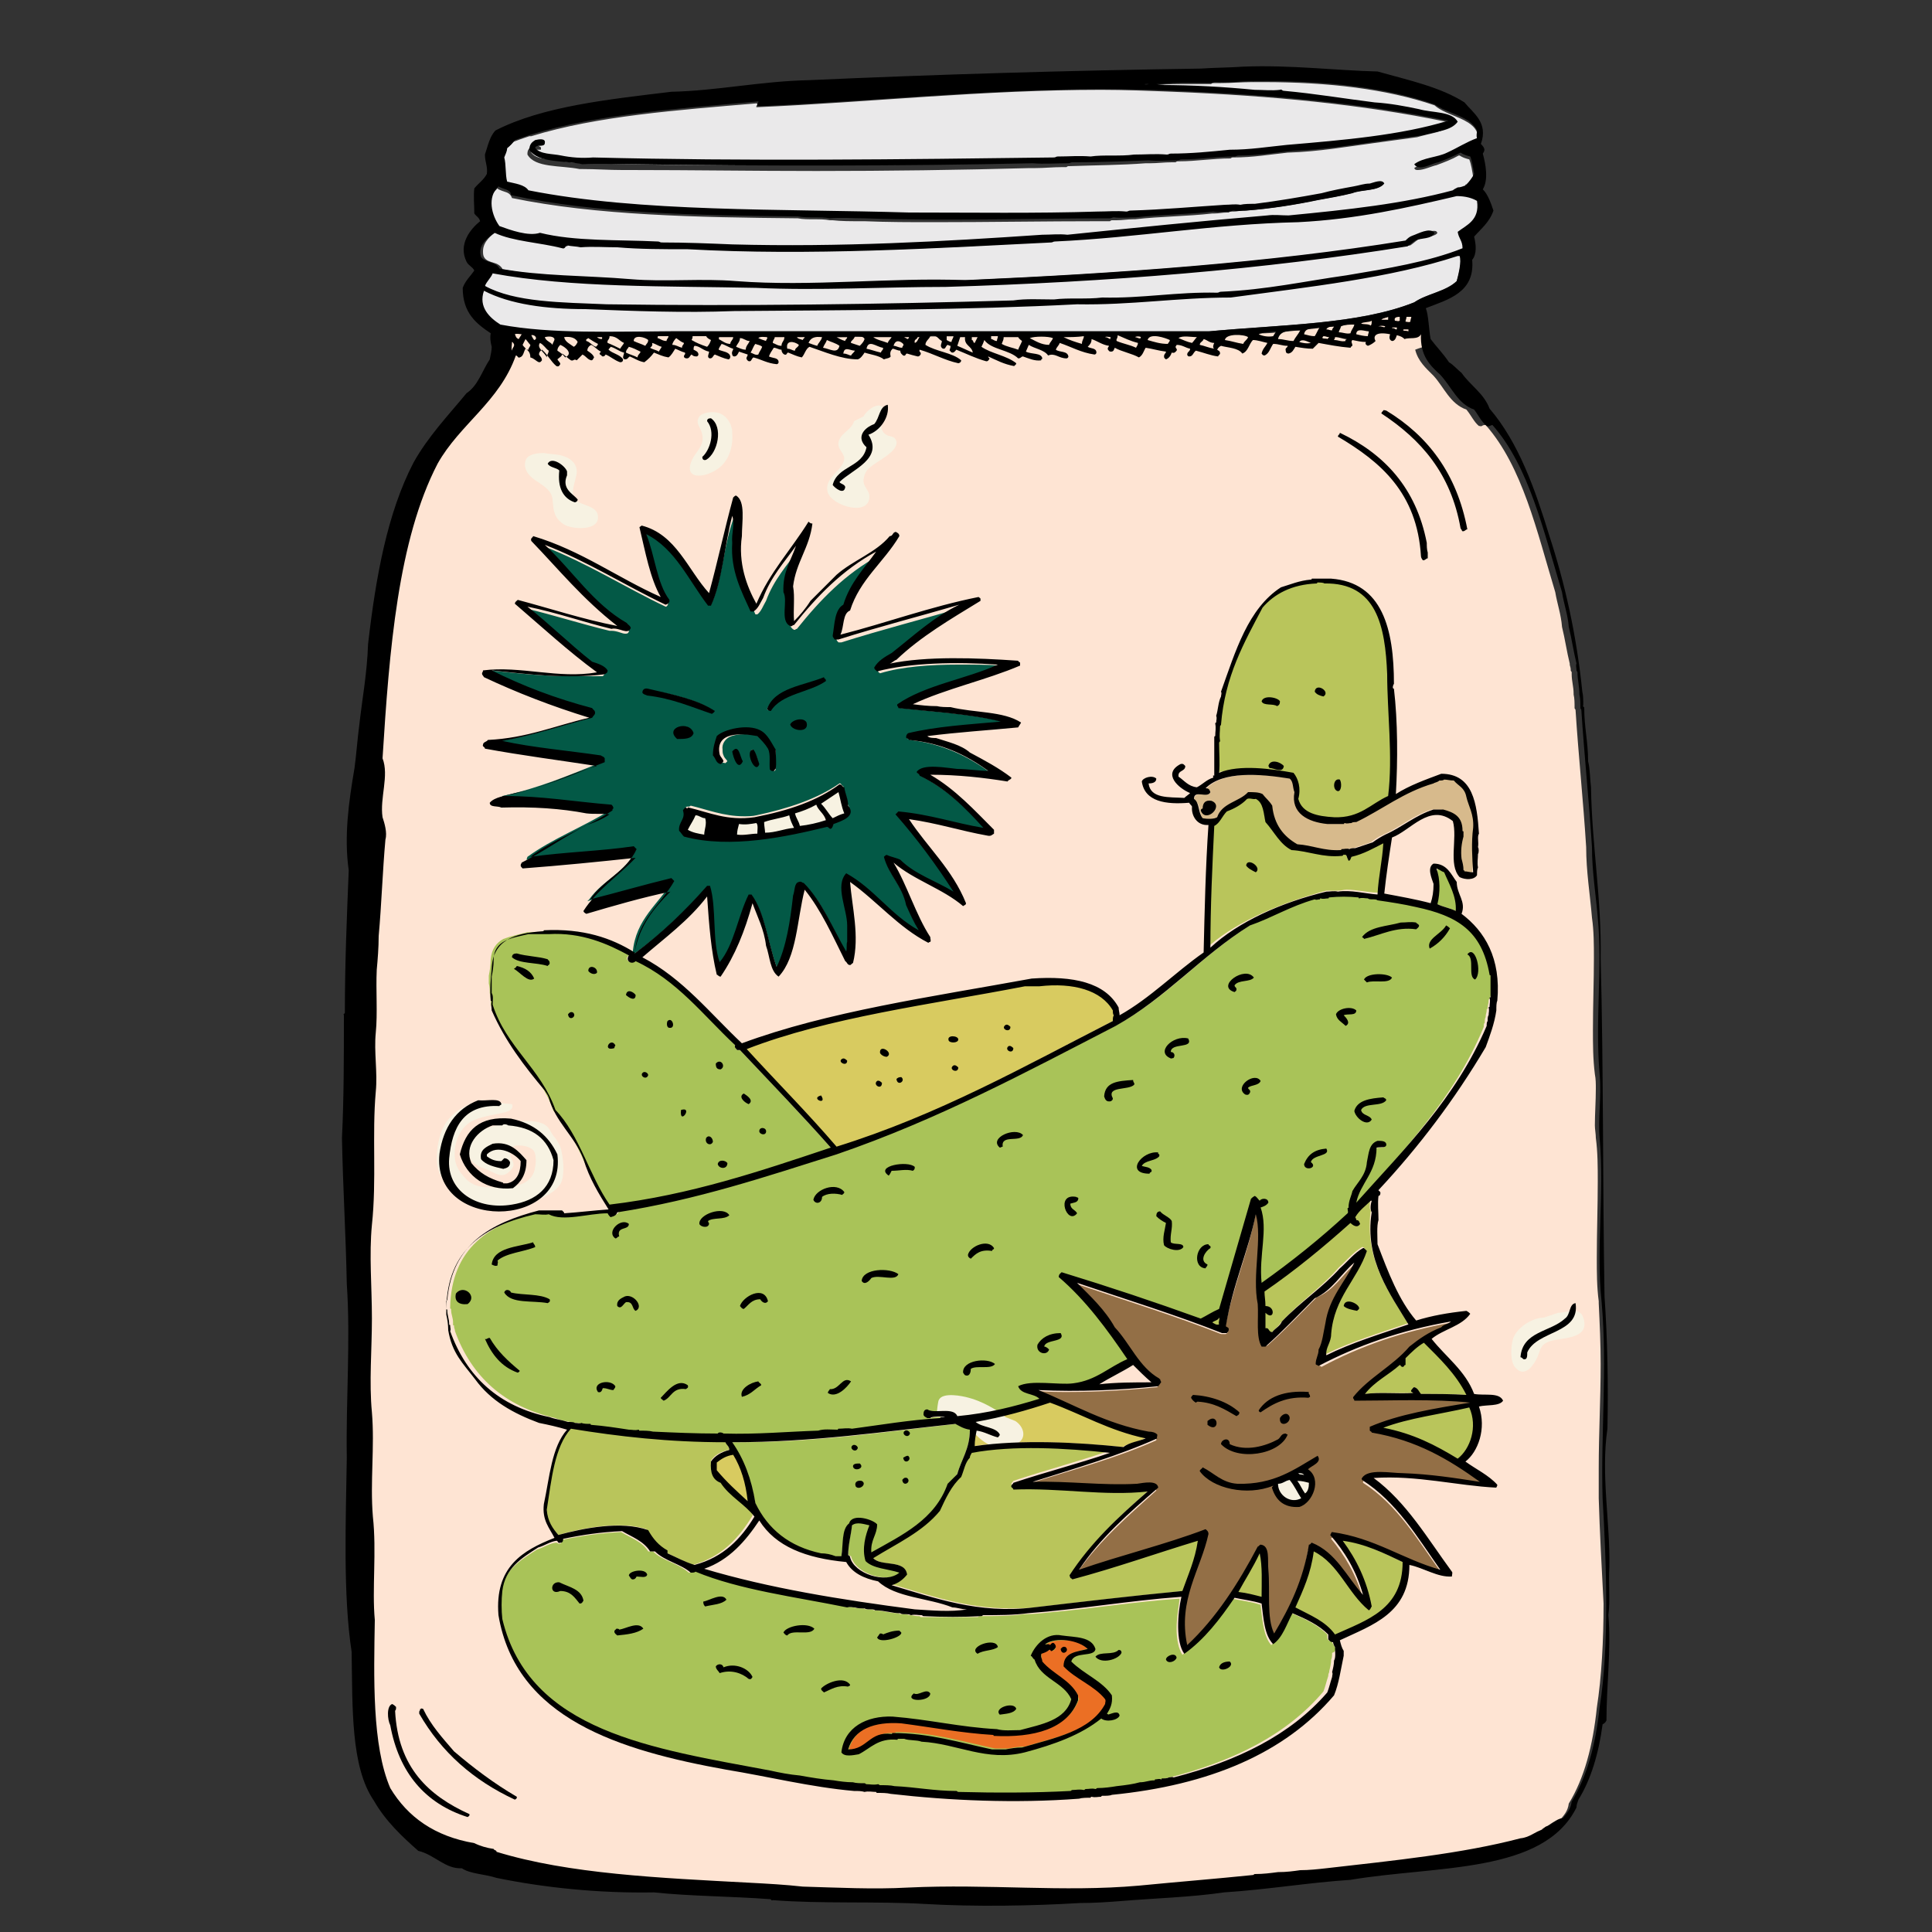
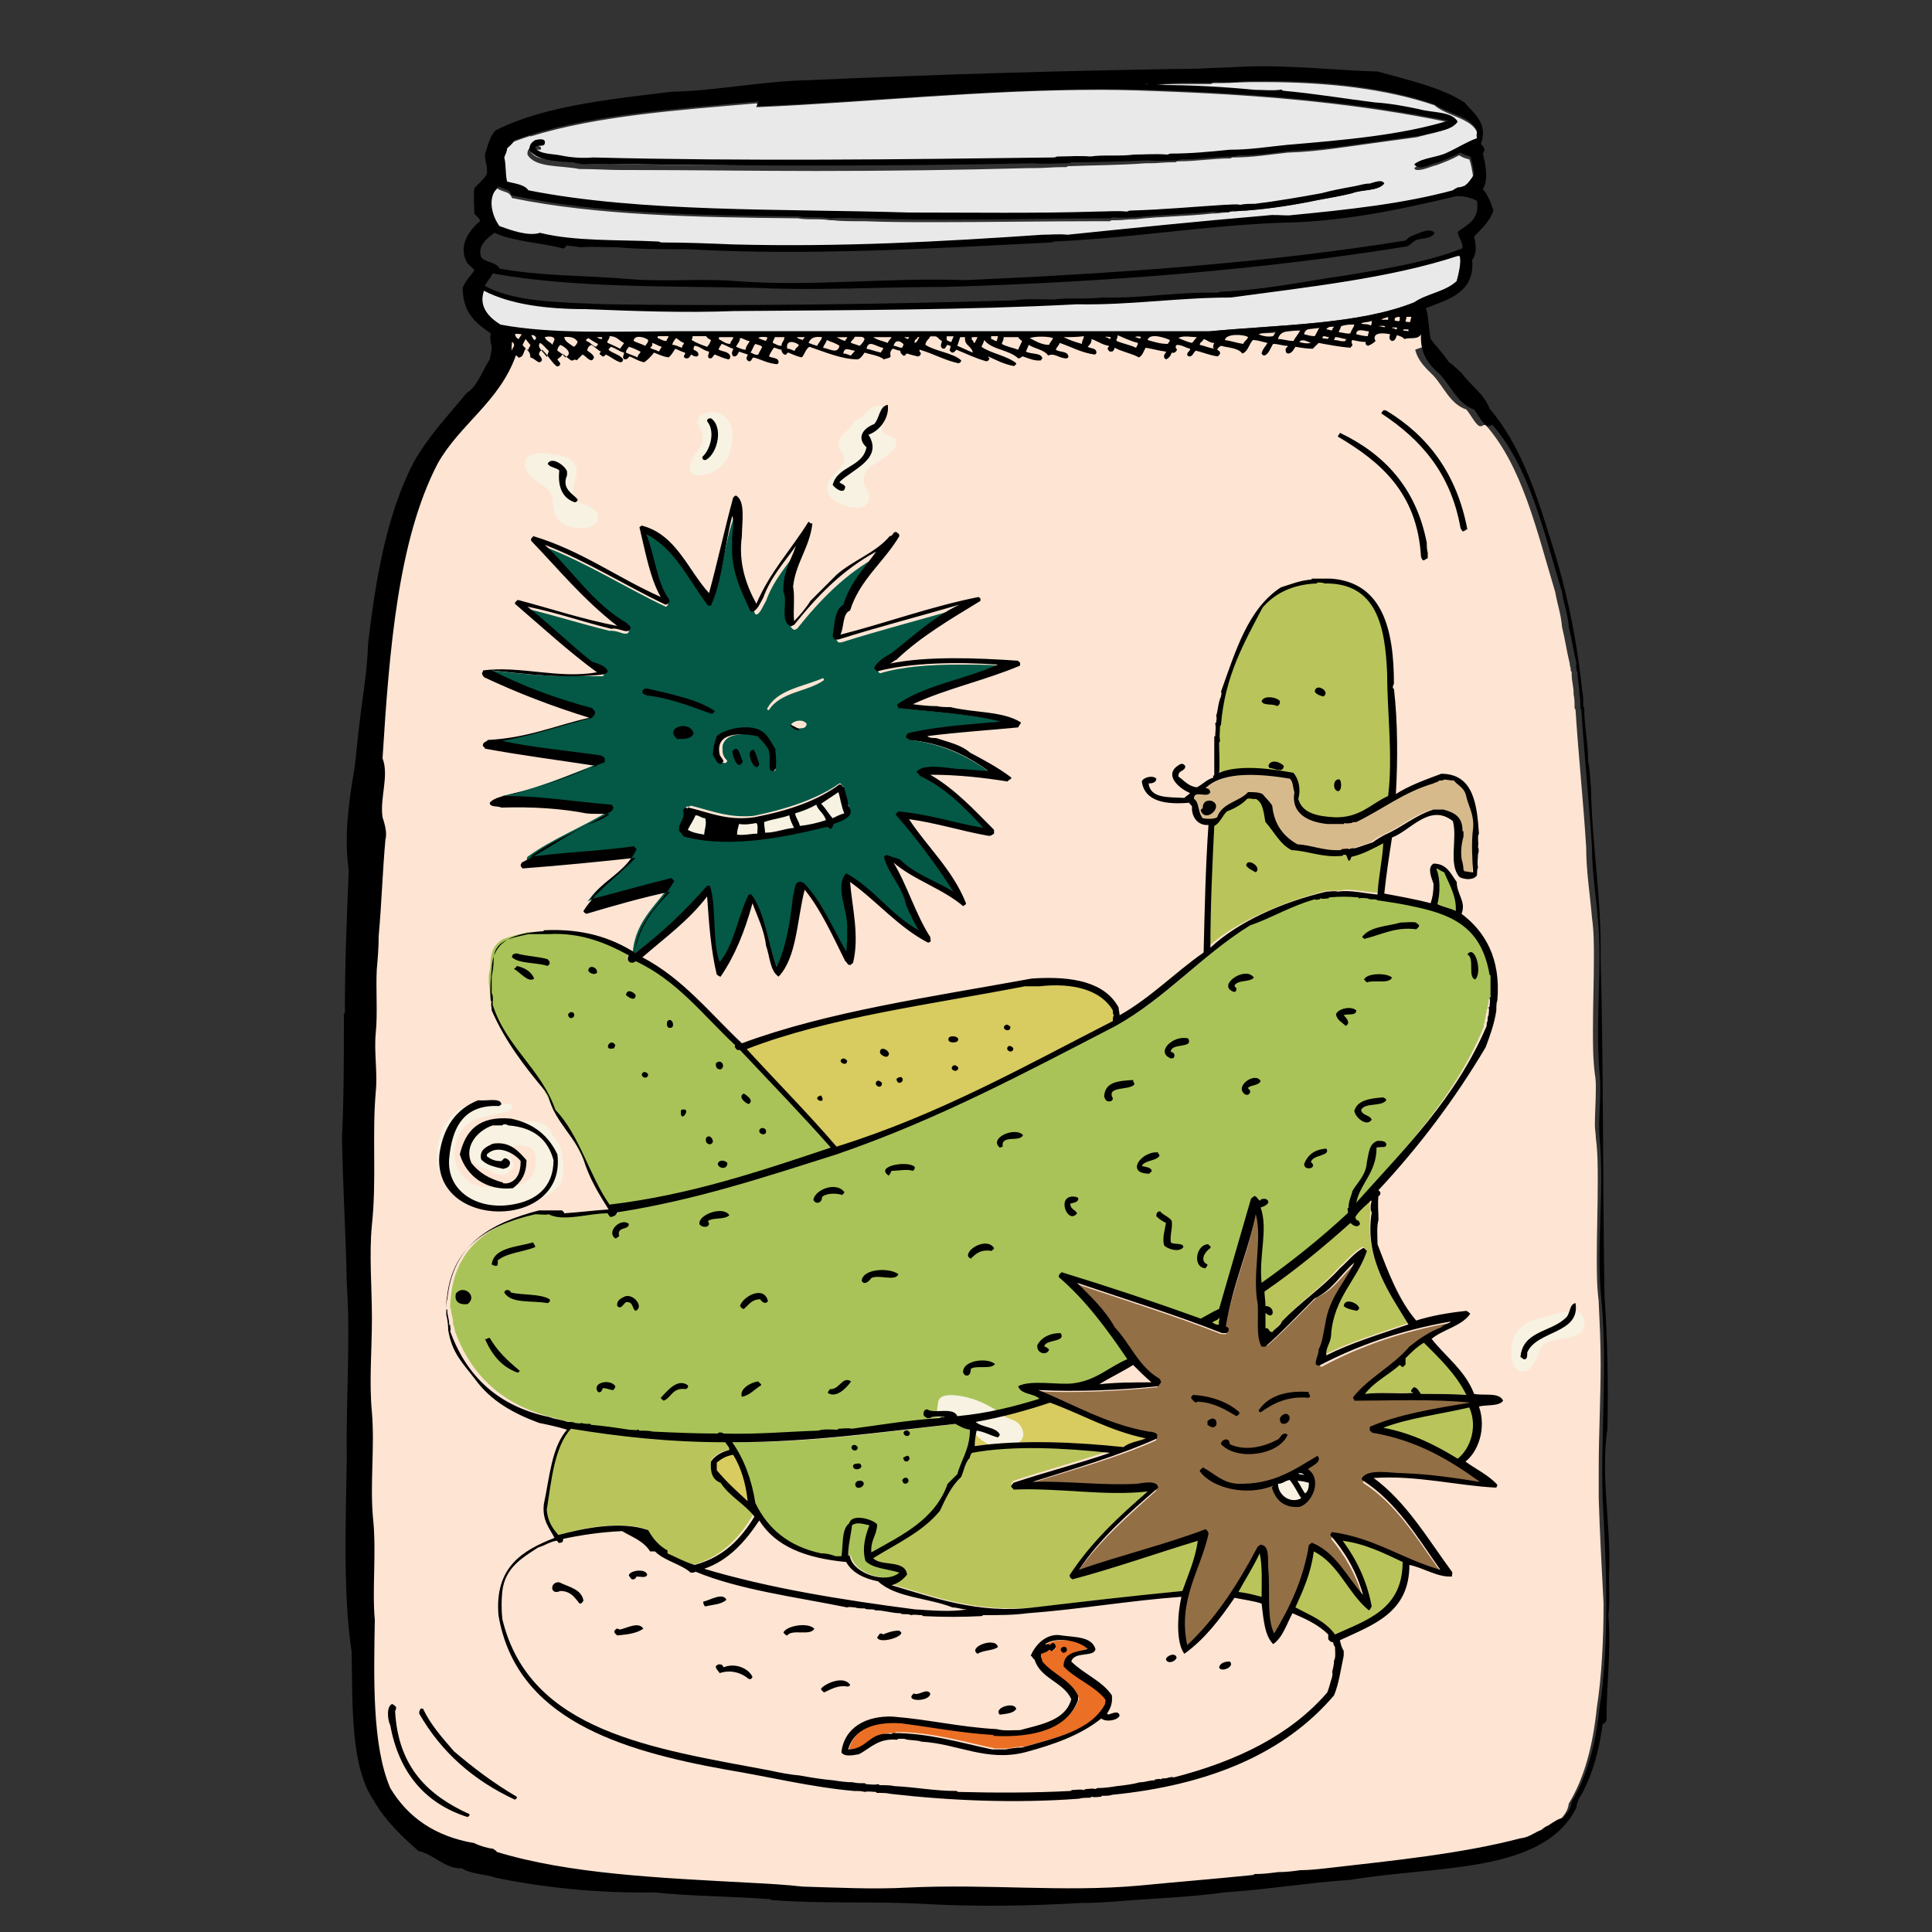
<svg xmlns="http://www.w3.org/2000/svg" version="1.1" id="Layer_1" x="0px" y="0px" viewBox="0 0 200 200" style="enable-background:new 0 0 200 200;" xml:space="preserve">
  <rect x="0" y="0" width="200" height="200" fill="#333333" stroke="none" />
  <style type="text/css">
	.st0{fill:#F9AD5A;}
	.st1{fill:url(#SVGID_1_);}
	.st2{fill:#C27D1A;}
	.st3{fill:#0DC7FF;}
	.st4{fill:#0075E6;}
	.st5{fill:#DDDDDD;}
	.st6{fill:#C4C4C4;}
	.st7{fill:#0D8CE3;}
	.st8{fill:#0D8FFF;}
	.st9{fill:#0052CC;}
	.st10{fill:#AD4000;}
	.st11{fill:#8E2F00;}
	.st12{fill:url(#SVGID_2_);}
	.st13{fill:#FFFFFF;}
	.st14{fill:#9D9E9E;}
	.st15{fill:#D18133;}
	.st16{fill:#E8E8E8;}
	.st17{fill:#ED9135;}
	.st18{fill:#3F3F3F;}
	.st19{fill:#0DC7C7;}
	.st20{fill:#B3BD1B;}
	.st21{fill:#D1731E;}
	.st22{fill:#EA9139;}
	.st23{fill:#601D00;}
	.st24{fill:#0D5980;}
	.st25{fill:#D1752B;}
	.st26{fill:#FFC892;}
	.st27{fill:#BCBCBC;}
	.st28{fill:#7C7C7C;}
	.st29{fill:#A8DEFF;}
	.st30{fill:url(#SVGID_3_);}
	.st31{fill:#EF5000;}
	.st32{fill:#FFC994;}
	.st33{fill:#7DF0FC;}
	.st34{fill:#0D75BA;}
	.st35{fill:#0DBFFF;}
	.st36{fill:#0D9CB5;}
	.st37{fill:#A54E00;}
	.st38{fill:#1D1D1B;}
	.st39{fill:#05A6FF;}
	.st40{fill:#757575;}
	.st41{fill:#3F1000;}
	.st42{fill:#004B89;}
	.st43{fill:#686868;}
	.st44{fill:#00636D;}
	.st45{fill:#C2DE7D;}
	.st46{fill:#87A600;}
	.st47{fill:#FEE4D3;}
	.st48{fill:#A9C358;}
	.st49{fill:#936F46;}
	.st50{fill:#F7F2E2;}
	.st51{fill:none;}
	.st52{fill:#035946;}
	.st53{fill:#D7BA8C;}
	.st54{fill:#EAE9EA;}
	.st55{fill:#EB6F24;}
	.st56{fill:#D8CB60;}
	.st57{fill:#B9C55B;}
	.st58{fill-rule:evenodd;clip-rule:evenodd;}
</style>
  <g>
    <path class="st47" d="M165.5,155.1c0-1,0-2,0-3.1c0-3.6,0.2-7.2,0.2-10.8c0-2.1-0.1-4.2-0.2-6.3l0,0c0-0.1,0-0.1,0-0.2l-0.1,0   l0.1,0c-0.2-1.5-0.2-3-0.2-4.5c0-2.6,0.1-5.3,0.1-7.9c0-1.5,0-3-0.2-4.5c0-0.4-0.1-0.9-0.1-1.3c0-1.2,0.1-2.5,0.1-3.8   c0-0.5,0-1-0.1-1.5c-0.2-1.6-0.2-3.1-0.2-4.6c0-2.5,0.1-5,0.1-7.4c0-1.4,0-2.8-0.2-4.2c-0.2-2.4-0.6-4.8-0.6-7.3   c-0.3-4.8-0.8-9.5-1.1-14.2c0,0,0,0,0,0c0-0.1-0.1-0.1-0.1-0.2l0,0l0,0c0-0.5,0-1-0.1-1.4c0-0.1,0-0.1,0-0.1c0-0.7-0.2-1.3-0.2-2   c0,0,0-0.1,0-0.2c0,0,0,0,0,0c0-0.1-0.1-0.1-0.1-0.2l0,0l0,0c0,0,0-0.1,0-0.1c0-0.2-0.1-0.4-0.1-0.5c0,0,0-0.1,0-0.1l0,0l0,0   c-0.3-1.2-0.5-2.6-0.8-3.8c-0.1-1.3-0.5-2.4-0.7-3.6l0,0l0,0c-1.9-6.3-3.4-13-7.2-17.3l0,0l-0.1,0c-0.3,0-0.3,0.2-0.5,0.1   c0,0,0,0-0.1,0c-0.5-0.4-0.8-1.1-1.3-1.7l0,0l0,0c-1.7-0.6-2.3-2.3-3.4-3.5c-0.8-0.8-1.6-1.5-1.9-2.7c0.5-0.2,0.9-0.3,0.9-0.3   l-0.2-1.1c0.1-0.3,0.1-2.5-0.1-2.6c-0.3-0.1-3,0.3-3.4,0.6c-0.4,0.2-4.1,0.8-4.9,0.9c-0.8,0.1-6.7,0.8-7.8,0.8   c-1.1,0-9,0.3-9.9,0.3c-0.8,0-5.7-0.1-6.2-0.1c-0.6,0-7.2,0.1-7.4,0.1c-0.2,0-7.4,0-7.4,0l-13.9,0.1l-8.6-0.1H67.2l-6.8-0.1l-5-0.3   l-3.2-0.3c0,0-0.1,2-0.3,2.8c-0.1,0.7-1.7,1.6,0,2.1c-1.9,3.6-5.3,5.8-7.3,9.4c-4.1,7.9-5,19.3-5.7,30.5l0,0l0,0   c0.2,0.5,0.2,1,0.2,1.5c0,1.2-0.3,2.4-0.3,3.7c0,0.3,0,0.6,0.1,0.9l0,0l0,0c0.2,0.4,0.3,1.1,0.3,1.7c0,0.2,0,0.4-0.1,0.6l0,0l0,0   c-0.3,3.3-0.4,6.7-0.7,10c0,1.2-0.1,2.4-0.2,3.5c0,0.5,0,1,0,1.5c0,0.6,0,1.1,0,1.7c0,1.1,0,2.3-0.1,3.3c0,0.4-0.1,0.8-0.1,1.3   c0,1.2,0.1,2.4,0.1,3.5c0,0.4,0,0.8-0.1,1.3c-0.2,1.7-0.2,3.4-0.2,5.1c0,1.1,0,2.2,0,3.3c0,1.8,0,3.6-0.2,5.3   c-0.1,1-0.1,2.1-0.1,3.2c0,2.1,0.1,4.3,0.1,6.5c0,2.1-0.1,4.4-0.1,6.5c0,1.1,0,2.2,0.1,3.2c0.1,0.9,0.1,1.8,0.1,2.7   c0,1.8-0.1,3.5-0.1,5.3c0,0.9,0,1.8,0.1,2.8c0.1,1.1,0.1,2.3,0.1,3.5c0,1.3,0,2.6,0,3.9c0,1.1,0,2.3,0.1,3.3c0,1.5,0,3,0,4.6   c0,4.7,0.2,9.5,1.7,12.8c1.8,3.1,4.7,5,8.7,5.8c0.6,0.3,1.3,0.5,2,0.6c0.1,0.1,0.1,0.1,0.2,0.1c0.1,0,0.1,0.1,0.1,0.1l0,0.1l0.1,0   c7.5,2.3,16.9,2.8,26.3,3.3c1.9,0.1,3.7,0.2,5.5,0.4c2.5,0.1,5.2,0.2,7.9,0.2c1,0,2,0,3-0.1c1.6-0.1,3.1-0.1,4.7-0.1   c4,0,7.8,0.2,11.6,0.2c2.5,0,5.1-0.1,7.7-0.3c4.1-0.4,7.9-0.7,11.8-1.1c0,0,0,0,0,0c0.1,0,0.1-0.1,0.2-0.1l0,0l0,0   c0.9,0,1.6-0.1,2.4-0.3c0.9,0,1.6-0.1,2.3-0.2c0.9,0,1.8-0.1,2.7-0.3c6.9-0.8,14-1.5,20.2-3.1c1-0.1,1.6-0.7,2.3-0.9l0.1,0l0-0.1   c0-0.1,0.1-0.1,0.3-0.3c0.7-0.3,1-0.8,1.8-0.9l0,0l0,0c0.4-0.5,0.8-0.9,0.9-1.7c1.6-2.6,2.5-6,2.9-9.9c0.5-3.2,0.7-7,0.7-10.8   C165.8,162.2,165.6,158.5,165.5,155.1z" />
    <g>
      <path class="st48" d="M154.5,101.9c0-0.3,0-0.7,0-1.1l-0.1,0l0.1,0c0-0.1-0.1-0.1-0.1-0.1l0,0c-0.8-4.6-3.5-6.2-7.7-7.1    c-1.3-0.3-2.6-0.5-3.9-0.7c-0.2-0.1-0.4-0.1-0.5-0.1c-0.2,0-0.4,0-0.4-0.1l0,0l0,0c0,0-0.1,0-0.1,0c-0.2,0-0.4-0.1-0.7-0.1    c0,0-0.1,0-0.1,0c0,0-0.1-0.1-0.1-0.1c0,0,0,0,0,0c-0.5,0-1,0-1.5,0c-0.5,0-1,0-1.5,0c-0.1,0-0.1,0.1-0.1,0.1c0,0-0.1,0-0.1,0    c-0.2,0-0.4,0.1-0.6,0.1c0,0-0.1,0-0.1,0l0,0l0,0c-0.1,0-0.1,0-0.1,0.1c0,0,0,0-0.1,0c-0.2,0-0.3,0.1-0.3,0.1c0,0,0,0-0.1,0l0,0    l0,0c-2.5,0.7-4.4,1.9-6.7,2.7l0,0l0,0c-5.1,3.1-8.7,7.5-13.9,10.4c-9.3,4.8-18.4,9.7-28.9,13.3c-7.3,2.3-14.4,4.7-22.7,6l-0.1,0    l0,0.1c-0.1,0.2-0.2,0.3-0.5,0.4c-0.1-0.1-0.2-0.2-0.2-0.3l0-0.1l-0.1,0c-0.1,0-0.1,0-0.1,0c-1.4,0-3,0.4-4.4,0.4    c-0.6,0-1.1-0.1-1.5-0.3l0,0l0,0c-0.2,0-0.4,0-0.6,0c-0.2,0-0.4,0-0.6,0c-0.1,0-0.1,0-0.2,0l0,0l0,0c-5.2,1.1-9.2,3.7-9.3,9.9    c0,0.1,0.1,0.1,0.1,0.1c0,0,0,0.1,0,0.1c0,0.5,0.2,0.8,0.2,1.3c0,0.1,0,0.1,0,0.2c0,0.1,0,0.1,0.1,0.1c0,0,0,0.1,0,0.1    c0,0.2,0.1,0.3,0.1,0.5c0,0,0,0,0,0l0,0l0,0c1.7,4.7,5.1,7.8,10.4,9c0.6,0.3,1.3,0.3,1.9,0.5l0,0l0,0c0.3,0,0.6,0,0.7,0.1l0,0l0,0    c0,0,0,0,0.1,0c0.2,0,0.3,0,0.5,0.1c0,0,0.1,0,0.1,0c0.2,0.1,0.6,0.1,0.9,0.1c0,0,0.1,0.1,0.1,0.1c0,0,0,0,0,0    c1.3,0.1,2.6,0.3,3.8,0.5l0,0l0,0c0,0,0.1,0,0.1,0c0.2,0,0.4,0.1,0.7,0.1c0,0,0.1,0,0.1,0c0,0,0.1,0.1,0.1,0.1c0,0,0,0,0,0    c0.5,0,1,0,1.4,0.1l0,0l0,0c1.9,0.1,3.7,0.2,5.6,0.2c0.4,0,0.7,0,1.1,0l0.1,0l0-0.1c0,0,0.1-0.1,0.2-0.1c0.1,0,0.2,0.1,0.2,0.1    l0,0.1l0.1,0c0.5,0,1,0,1.5,0c2.9,0,5.5-0.2,8.2-0.3l0,0l0,0c0.5-0.2,1.3-0.1,2-0.1c0.1,0,0.1,0,0.1-0.1c0.1,0,0.1,0,0.2,0    c0.4,0,0.7-0.1,1-0.1c0,0,0.1,0,0.1,0h0l0,0c3-0.4,5.9-0.9,9.1-1.1c0.1,0,0.1-0.1,0.1-0.1c0,0,0,0,0,0c0.1,0,0.2,0,0.3,0    c0,0,0.1,0,0.1,0c0,0,0,0,0,0c0,0,0.1,0,0.1-0.1c0-0.1-0.1-0.1-0.1-0.1c-0.1,0-0.1,0-0.2,0c-0.1,0-0.2,0-0.4,0c-0.2,0-0.4,0-0.6,0    c-0.2,0-0.3,0-0.4,0.1c-0.1,0-0.1,0-0.2,0c-0.2-0.1-0.3-0.2-0.3-0.3c0-0.3,0.1-0.4,0.3-0.4c0.2,0.1,0.6,0.2,0.9,0.2    c0.3,0,0.5,0,0.8,0c0.6,0,1.1,0.1,1.3,0.5l0,0.1l0.1,0c3.2-0.3,5.9-1,8.6-1.8l0.2-0.1l-0.1-0.1c-0.3-0.3-0.8-0.4-1.2-0.6    c-0.4-0.1-0.7-0.3-0.9-0.6c0.4-0.2,1.1-0.3,1.8-0.3c1,0,2,0.1,2.9,0.1c0.3,0,0.6,0,0.9-0.1c2.4-0.3,3.7-1.7,5.6-2.5l0.1-0.1    l-0.1-0.1c-2.1-3.1-4.2-6.1-7.1-8.5c0,0,0,0,0,0c0-0.2,0.1-0.2,0.2-0.3c4.9,1.5,9.6,3.1,14.3,4.8l0,0l0,0c0.6-0.3,1.2-0.7,1.9-1    l0,0l0-0.1c0.4-1.3,0.8-2.6,1.1-3.9c0.7-2.5,1.4-5,2.1-7.5c0.1-0.1,0.2-0.1,0.3-0.2c0.1,0.1,0.2,0.3,0.4,0.4l0.1,0.1l0.1-0.1    c0.1-0.1,0.2-0.2,0.4-0.2c0.2,0,0.3,0.1,0.3,0.2c-0.1,0.2-0.5,0.3-0.8,0.4l-0.1,0l0,0.1c0.2,0.7,0.3,1.3,0.3,2.1    c0,1.4-0.3,2.9-0.3,4.6c0,0.4,0,0.8,0.1,1.2l0,0.2l0.2-0.1c3.1-2.2,6.1-4.6,8.9-7.2c0.1-0.1,0.1-0.2,0.1-0.3c0-0.1,0-0.1,0-0.2    c0,0,0,0,0,0c0,0,0.1-0.1,0.1-0.1c0,0,0,0,0,0c0,0,0,0,0,0c0-0.7,0.3-1,0.4-1.6c0.5-0.9,1.4-1.6,1.5-3c0.2-0.9,0.3-1.9,1-2.1    c0,0,0.1,0,0.1,0c0.3,0,0.6,0.1,0.6,0.2c0,0,0,0,0,0c0,0.1-0.1,0.2-0.3,0.2c-0.2,0-0.4,0-0.7,0.1l-0.1,0l0,0.1    c0,2.5-1.7,3.6-2.1,5.7l-0.1,0.4l0.3-0.3c4.9-5.7,10.2-11,13.3-18.5l0,0l0,0c0-0.2,0-0.4,0.1-0.4l0,0l0,0c0-0.2,0-0.5,0.1-0.6l0,0    l0,0c0,0,0-0.1,0-0.1c0-0.2,0.1-0.4,0.1-0.6c0,0,0-0.1,0-0.1c0,0,0.1-0.1,0.1-0.1c0,0,0,0,0,0c0,0,0-0.1,0-0.1    c0-0.2,0.1-0.4,0.1-0.7c0,0,0-0.1,0-0.1c0,0,0.1-0.1,0.1-0.1c0,0,0,0,0,0C154.5,102.6,154.5,102.3,154.5,101.9z" />
      <path class="st48" d="M148.9,91.8c0,0.6-0.1,1.2-0.2,1.7l0,0.1l0.1,0c0.6,0.3,1.3,0.4,1.9,0.7l0.2,0.1l0-0.2c0-0.1,0-0.1,0-0.2    c0-1.4-0.7-2.7-1.2-3.8l0,0l0,0c-0.3-0.1-0.5-0.3-0.8-0.4l-0.2-0.1l0.1,0.2C148.8,90.5,148.9,91.2,148.9,91.8z" />
-       <path class="st48" d="M138.2,170.5L138.2,170.5c-0.1-0.1-0.2-0.3-0.3-0.5l0-0.1l-0.1,0c-0.2,0-0.3-0.1-0.4-0.3c0-0.1,0-0.3,0-0.4    v0l0,0c-1-1-2.3-1.6-3.7-2.2l-0.1,0l-0.1,0.1c-0.6,1.1-1,2.4-1.9,3.2c-0.8-0.9-0.9-2.5-1.1-4.1l0-0.1l-0.1,0    c-0.9-0.3-1.9-0.4-2.8-0.6l-0.1,0l0,0.1c-1.5,2.1-3,4.2-5.1,5.7c-0.4-0.6-0.6-1.6-0.6-2.7c0-1.1,0.2-2.2,0.3-3l0-0.1l-0.1,0    c-4.5,0.3-8.7,1-13.2,1.4c-0.9,0.1-1.8,0.2-2.8,0.2c-1.4,0.2-3,0.2-4.6,0.2c0,0,0,0,0,0c-0.1,0-0.1,0.1-0.2,0.1l0,0l0,0    c-1,0-2.1,0-3.1,0c-0.9,0-1.9,0-2.8,0h0c0,0,0,0,0,0c0,0-0.1-0.1-0.1-0.1c0,0-0.1,0-0.1,0c-0.1,0-0.1,0-0.1,0    c-0.3,0-0.5-0.1-0.8-0.1c0,0-0.1,0-0.1,0c-0.2-0.1-0.4-0.1-0.6-0.1c-0.2,0-0.4,0-0.5-0.1l0,0l0,0c-0.9,0-1.6-0.3-2.5-0.3    c-0.2-0.1-0.4-0.1-0.6-0.1c-0.2,0-0.4,0-0.5-0.1l0,0l0,0c-0.4,0-0.7,0-1-0.1l0,0l0,0c0,0-0.1,0-0.1,0c-0.2,0-0.4-0.1-0.6-0.1    c0,0-0.1,0-0.1,0c-5.4-1.1-11.1-1.8-15.7-3.7l-0.1,0l-0.1,0.1c0,0-0.1,0.1-0.3,0.1c0,0-0.1,0-0.1,0c-1.1-1-2.7-1.2-3.7-2.2l0,0    l-0.1,0c0,0-0.1,0-0.1,0c-0.1,0-0.2,0-0.3,0c-0.6-1-1.8-1.4-2.8-2l0,0l0,0c-2.2,0.1-4.2,0.4-6.1,0.8l-0.1,0l0,0.1c0,0,0,0,0,0.1    c0,0.2-0.1,0.2-0.2,0.2c0,0,0,0,0,0c0,0,0,0-0.1,0c0,0-0.1-0.1-0.2-0.1c0,0,0,0-0.1,0c-0.7,0.1-1.2,0.5-1.9,0.7l0,0l0,0    c-1.7,1.1-3.5,2.1-3.8,4.6c0,0.5,0,0.9,0,1.4c0,0.5,0,1,0,1.5l0,0l0,0c2.8,11.8,15.7,13.5,27.9,15.7c0.9,0.2,1.9,0.4,3,0.5    c1.1,0.2,2.3,0.4,3.5,0.5c0.6,0.1,1.3,0.2,2,0.3c0.3,0.1,0.8,0.1,1.2,0.1l0,0c0,0,0,0,0,0c0,0,0.1,0.1,0.1,0.1c0,0,0.1,0,0.1,0    c0,0,0.1,0,0.1,0c0.3,0,0.5,0.1,0.9,0.1c0.1,0,0.1,0,0.2,0c0,0,0,0,0,0c0,0,0.1,0.1,0.1,0.1c0,0,0,0,0.1,0c0.5,0,1.1,0,1.4,0.1    l0,0l0,0c2.2,0.1,4.1,0.5,6.4,0.5h0c0,0,0.1,0.1,0.2,0.1c0,0,0,0,0.1,0c1.3,0,2.7,0,4,0c0.2,0,0.5,0,0.7,0l0.1,0v0    c2.3,0,4.5-0.1,6.7-0.2c0,0,0,0,0,0c0.1,0,0.1-0.1,0.2-0.1l0,0l0,0c0.1,0,0.1,0,0.2,0c0.3,0,0.6-0.1,0.8-0.1c0,0,0.1,0,0.1,0    c0,0,0,0,0,0c0.1,0,0.1-0.1,0.2-0.1l0,0l0,0c0.1,0,0.1,0,0.1,0c0.3,0,0.5-0.1,0.7-0.1c0,0,0.1,0,0.1,0c0,0,0,0,0,0    c0.1,0,0.1-0.1,0.2-0.1l0,0l0,0c0.7,0,1.4-0.1,2-0.2c0.9-0.1,1.7-0.2,2.4-0.4c0,0,0.1,0,0.1,0c0.5,0,0.8-0.2,1.3-0.2    c0,0,0,0,0.1,0c0.1,0,0.1-0.1,0.1-0.1c0,0,0,0,0.1,0c0.2,0,0.3-0.1,0.4-0.1c0,0,0.1,0,0.1,0l0,0l0,0c0.1,0,0.1-0.1,0.1-0.1    c0.2,0,0.5,0,0.7-0.1c0,0,0,0,0,0c0.2,0,0.3-0.1,0.4-0.1c0,0,0,0,0.1,0l0,0l0,0c6.6-1.7,12.1-4.4,15.9-8.9l0,0l0,0    c0.2-0.5,0.3-1,0.5-1.6l0,0l0,0c0,0,0,0,0,0c0-0.1,0-0.2,0.1-0.4c0,0,0-0.1,0-0.1c0.1-0.4,0.2-0.8,0.2-1.2    c0.1-0.2,0.1-0.4,0.1-0.7C138.3,171,138.3,170.7,138.2,170.5L138.2,170.5z" />
      <path class="st48" d="M98.2,153.6c0.3-0.3,0.6-0.7,0.9-1l0,0l0,0c0.4-1.5,1.3-2.6,1.3-4.6l0-0.1l-0.1,0c-0.6,0-0.9-0.3-1.3-0.5    l0,0l0,0c-7.3,0.8-14.3,1.9-22.4,1.9c-0.2,0-0.5,0-0.7,0l-0.2,0l0.1,0.2c1.2,1.7,2,3.8,2.4,6.2l0,0l0,0c1.3,2.8,3.6,4.6,6.9,5.3    c0.5,0,1,0.1,1.4,0.2l0,0l0,0c0,0,0.1,0,0.1,0c0.2,0,0.3,0,0.4,0l0.1,0l0-0.1c0.2-1.2,0.1-2.8,0.8-3.3l0,0l0,0    c0.1-0.4,0.4-0.5,0.9-0.5c0.7,0,1.5,0.3,1.8,0.6c0,0.9-0.6,1.4-0.6,2.5c0,0.1,0,0.3,0,0.4l0,0.2l0.1-0.1    C93.4,158.9,96.8,157.3,98.2,153.6z" />
      <path class="st48" d="M90.2,157.8l-0.1,0c-0.4,0-0.9-0.2-1.3-0.2c-0.2,0-0.5,0.1-0.6,0.2l0,0l0,0c-0.1,1-0.4,2-0.4,3.1l0,0.1    l0.1,0c0.1,0,0.1,0.1,0.2,0.1c0.3,1.3,2.1,2.2,3.6,2.2c0.6,0,1.2-0.2,1.7-0.5l0.2-0.1l-0.2-0.1c-1.2-0.4-2.7-0.4-3.4-1.2    c-0.1-0.3-0.2-0.7-0.2-1.1c0-0.9,0.3-1.8,0.5-2.5L90.2,157.8z" />
      <path class="st48" d="M50.7,102.8L50.7,102.8c0.1,0.3,0.1,0.8,0.1,1.2l0,0l0,0c1.4,4.4,5,6.7,6.5,11l0,0l0,0    c2.5,2.6,3.5,6.8,5.6,9.8l0,0.1l0.1,0c8.4-1,15.7-3.5,22.9-5.9l0.2-0.1l-0.1-0.1c-3-3.4-6.2-6.7-9.4-10.1l0,0l-0.1,0    c-0.1,0-0.1,0-0.1,0c0,0,0,0-0.1,0c-0.1-0.2-0.2-0.2-0.2-0.3c0,0,0-0.1,0-0.1l0-0.1l0,0c-3.2-3.1-6-6.7-10.3-8.8l-0.1,0l-0.1,0.1    c-0.1,0.1-0.2,0.1-0.3,0.1c-0.2,0-0.4-0.2-0.4-0.4c0-0.1,0-0.1,0.1-0.2l0.1-0.1l-0.1-0.1c-2-1.2-4.5-2.3-7.6-2.3    c-0.2,0-0.5,0-0.7,0c-0.1,0-0.3,0-0.5,0c-0.6,0-1.1,0-1.6,0l0,0l0,0c-0.8,0.2-1.7,0.4-2.5,0.7c-0.7,0.4-1.2,1-1.3,2.1    c0,0.6-0.1,1.2-0.2,1.7l0,0l0,0c0,0.3,0,0.5,0,0.8C50.7,102.2,50.7,102.5,50.7,102.8L50.7,102.8z" />
    </g>
    <path class="st49" d="M143,152.5c0.8,0,1.7,0.1,2.3,0.1c2.8,0.1,5.4,0.5,8,0.9l0.1-0.2c-3.2-2.3-6.5-4.3-11.2-5.1   c0-0.1-0.1-0.1-0.1-0.1c0,0,0,0,0,0c0,0,0-0.1,0-0.1c0-0.1,0-0.2,0-0.2c3-1.3,6.6-1.9,10.3-2.5l0-0.2c-2-0.2-4.3-0.2-6.6-0.2   c-1.1,0-2.3,0-3.3,0c-0.7,0-1.3,0-2,0c0-0.1-0.1-0.1-0.1-0.1c0,0,0-0.1,0-0.1c0,0,0,0,0,0c1.6-2,4.1-3.1,5.8-5.1c1-0.8,2-1.5,3.3-2   l0,0l0,0c0.2-0.3,0.7-0.3,1-0.6l0.2-0.2l-0.3,0.1c-5.2,0.9-9.7,2.5-13.6,4.6c-0.1-0.1-0.2-0.1-0.2-0.1c0,0,0-0.1,0-0.1   c0-0.5,0.3-0.8,0.3-1.4c0,0,0,0,0,0c0.4-0.8,0.5-1.9,0.7-2.8c0.4-2.7,2-4.1,3-6.3l-0.2-0.1c-1.4,1.2-2.3,2.9-4.1,3.6l0,0l0,0   c-1.7,1.7-3.3,3.4-5.1,5c-0.1,0-0.2,0-0.3,0c-0.3-0.6-0.4-1.4-0.4-2.2c0-0.4,0-0.9,0-1.3c0-0.3,0-0.5,0-0.8l0,0l0,0   c-0.1-0.7-0.2-1.4-0.2-2.2c0-1.6,0.2-3.3,0.2-4.9c0-0.8-0.1-1.6-0.3-2.3l-0.2,0c-0.8,4.2-2.4,7.6-3.2,12l0,0.1l0.1,0   c0.1,0.1,0.2,0.1,0.2,0.2c0,0,0,0,0,0c0,0.1-0.1,0.1-0.2,0.2c-0.2,0-0.3,0-0.5,0c-4.8-1.9-10-3.5-15-5.2l-0.1,0.2   c1.4,1.4,2.9,2.8,3.9,4.6l0,0l0,0c1.6,1.6,2.4,4.1,4.6,5.3c0,0.1,0.1,0.1,0.1,0.1c0,0.1,0.1,0.2,0.1,0.2c-0.1,0.1-0.1,0.2-0.2,0.3   c-2.9,0.3-6.1,0.5-9.2,0.5c-1.1,0-2.1,0-3.1-0.1l0,0.2c3.7,1.5,7,3.5,11.4,4.3l0,0l0,0c0,0,0,0,0,0c0.4,0,0.6,0.1,0.8,0.3   c0,0,0,0.1,0,0.1c0,0,0,0,0,0c0,0,0,0.1,0,0.2c-4,1.8-8.5,3-12.9,4.4l0,0.2c0.4,0,0.8,0,1.1,0c2.9,0,5.6,0.3,8.4,0.3   c0.4,0,0.9,0,1.3,0l0,0l0,0c0.3-0.1,0.7-0.1,1.2-0.1c0.5,0,0.8,0.1,0.9,0.4c-2.9,2.6-5.9,5.2-8.2,8.5l-0.2,0.3l0.3-0.1   c4.2-1.5,8.9-2.6,13-4.2c0.1,0.1,0.2,0.2,0.2,0.3c-0.6,3-2.4,5.7-2.4,9.3c0,0.7,0.1,1.5,0.2,2.3l0,0.2l0.1-0.1   c3-2.8,5.3-6.4,7.3-10.2c0.1,0,0.1-0.1,0.2-0.1c0,0,0,0,0.1,0c0.4,0.1,0.5,0.4,0.6,0.9c0.1,0.5,0,1.1,0.1,1.6   c0.2,2.2-0.2,5,0.6,6.7l0.1,0.2l0.1-0.2c1.6-2.7,3-5.5,3.6-9.2c0.1,0,0.1-0.1,0.2-0.1c0,0,0-0.1,0.1-0.1c2.4,1,3.5,3.4,5.2,5.3   l0.2-0.1c-0.7-2.5-1.9-4.5-3.3-6.2c0,0,0-0.1,0.1-0.1c0,0,0-0.1,0-0.1c4.4,0.6,7.2,2.8,11.2,3.9l0.3,0.1l-0.2-0.3   c-2.4-3.3-4.5-7-8.1-9.3c0,0,0-0.1,0-0.1c0,0,0,0,0,0C141.4,152.6,142.1,152.5,143,152.5z" />
    <g>
      <path class="st50" d="M134.7,152.8c0.1,0,0.2,0,0.3,0l0.3,0.3l-0.1-0.4c-0.1-0.2-0.3-0.3-0.5-0.3c-0.1,0-0.1,0-0.2,0l-0.1,0l0,0.1    C134.4,152.7,134.6,152.8,134.7,152.8z" />
      <path class="st50" d="M135.6,153.5L135.6,153.5l-0.1-0.1c-0.4-0.1-0.7-0.2-1.2-0.3l-0.3,0l0.2,0.2c0.3,0.4,0.5,0.9,0.8,1.3    l0.1,0.1l0.1-0.1C135.5,154.5,135.6,154.1,135.6,153.5C135.6,153.6,135.6,153.5,135.6,153.5z" />
      <path class="st50" d="M133.6,153.2L133.6,153.2L133.6,153.2c-0.7,0-0.9,0.3-1.3,0.3l-0.1,0l0,0.1c0,1,0.9,1.8,1.8,1.8    c0.2,0,0.5-0.1,0.7-0.2l0.1-0.1l-0.1-0.1C134.4,154.5,134.1,153.8,133.6,153.2z" />
    </g>
    <g>
      <path class="st51" d="M74.6,79c0.1,0,0.1-0.1,0.2-0.2c0-0.2-0.2-0.3-0.4-0.6l0,0l0,0c0-0.2-0.1-0.4-0.1-0.6c0-0.6,0.3-1.1,0.7-1.3    c0.4-0.2,1-0.3,1.6-0.3c0.6,0,1.2,0.1,1.7,0.2l0,0l0,0c0.4,0.4,0.8,0.8,1.1,1.3l0,0l0,0c0.1,0.4,0.1,0.9,0.1,1.3    c0,0.1,0,0.1,0,0.2c0,0.2,0,0.5,0,0.7c0,0,0.1,0,0.1,0.1c0,0,0,0,0,0l0,0l0,0c0,0,0,0,0,0c0,0,0,0,0.1,0c0,0,0.1-0.1,0.1-0.1    c0-0.2,0-0.5,0-0.8c0-0.4,0-0.8,0-1.2c-0.4-0.7-0.8-1.6-1.6-2c-0.4-0.2-0.9-0.3-1.4-0.3c-1.2,0-2.5,0.4-2.9,0.9    c-0.2,0.6-0.4,1.1-0.4,1.8c0,0,0,0,0,0C74.2,78.5,74.3,78.9,74.6,79z" />
      <path class="st51" d="M76.2,77.6c0,0-0.1,0-0.2,0.2c0,0.2,0.1,0.5,0.2,0.8c0.1,0.3,0.3,0.5,0.4,0.5c0,0,0.1,0,0.2-0.3    c-0.1-0.2-0.2-0.5-0.3-0.7C76.4,77.8,76.2,77.6,76.2,77.6z" />
      <path class="st51" d="M77.8,78.1c0,0.2,0.1,0.5,0.2,0.8c0.1,0.2,0.3,0.4,0.4,0.4c0,0,0.1,0,0.2-0.2c-0.2-0.5-0.3-1-0.6-1.3    C77.8,77.7,77.8,77.9,77.8,78.1z" />
      <path class="st51" d="M79.7,73.5C79.7,73.5,79.7,73.5,79.7,73.5c1.2-1.9,4-1.9,5.7-3.1c0,0,0,0,0,0c0,0,0,0,0-0.1    c0,0-0.1,0-0.1-0.1c-2.2,0.9-4.8,1.1-5.7,3.1c0,0,0.1,0.1,0.1,0.1C79.6,73.5,79.6,73.5,79.7,73.5z" />
      <path class="st51" d="M82,75c0.1,0.2,0.5,0.4,0.9,0.4c0.4,0,0.7-0.1,0.7-0.5c0,0,0-0.1,0-0.1c-0.1-0.2-0.4-0.3-0.6-0.3    C82.5,74.6,82.1,74.8,82,75z" />
      <path class="st51" d="M87.7,83.5L87.7,83.5c-0.1-0.7-0.3-1.2-0.4-1.8c-0.1-0.1-0.2-0.1-0.2-0.2c-0.1-0.1-0.1-0.1-0.2-0.1    c-2.3,1.7-5.3,2.7-8.6,3.3c-0.5,0.1-0.9,0.1-1.3,0.1c-2.1,0-3.8-0.7-5.5-1.1c0,0-0.1,0.1-0.2,0.1c0,0,0,0,0,0l-0.1,0l0,0    c0,0,0,0-0.1,0c0,0,0,0,0,0c-0.1,0.1-0.2,0.1-0.2,0.2c0,0.1,0.1,0.3,0.1,0.4c0,0.6-0.5,1-0.5,1.6c0,0,0,0,0,0.1    c0.2,0.2,0.3,0.3,0.5,0.5c1.4,0.4,3,0.6,4.6,0.6c3.6,0,7.3-0.8,10.1-1.5l0,0l0,0c0.1,0,0.2,0.1,0.2,0.2c0,0,0,0,0.1,0.1    c0,0,0,0,0,0c0.1,0,0.2-0.2,0.2-0.4l0-0.1l0.1,0C86.9,85,88,84.6,88,84C88,83.9,87.9,83.7,87.7,83.5L87.7,83.5z" />
      <path class="st51" d="M73.9,73.7c-1.8-1.2-4.2-1.7-6.7-2.2c0,0-0.1,0-0.1,0c-0.3,0-0.3,0.1-0.4,0.3c0.1,0.1,0.2,0.2,0.4,0.2    c2.6,0.3,4.6,1.2,6.6,1.9C73.8,73.8,73.9,73.7,73.9,73.7z" />
      <path class="st51" d="M71.7,75.9c-0.1-0.4-0.5-0.6-1-0.6c-0.2,0-0.5,0.1-0.6,0.2c-0.2,0.1-0.3,0.2-0.3,0.4c0,0.1,0.1,0.3,0.3,0.6    c0.1,0,0.1,0,0.2,0C71,76.4,71.5,76.4,71.7,75.9z" />
      <path class="st52" d="M94.3,76.1c2.9-0.7,6.2-0.9,9.5-1.2l0-0.2c-3.2-0.8-7-1-10.5-1.4c0-0.1-0.1-0.1-0.1-0.1c0,0,0-0.1,0-0.1    c0,0,0,0,0,0c2.8-1.9,7-2.5,10.4-4l0-0.2c-1.4-0.1-2.9-0.1-4.4-0.1c-2.9,0-5.8,0.2-8.1,0.9c-0.1-0.1-0.2-0.1-0.2-0.2    c0.4-0.7,1-1.1,1.8-1.4l0,0l0,0c2.3-1.8,4.3-3.7,7-5l-0.1-0.2c-4.1,1.2-8.4,2.3-12.5,3.6c-0.1,0-0.2,0-0.3,0    c-0.1-0.1-0.2-0.2-0.2-0.3c0.2-1.3,0.2-2.7,1.1-3.1l0,0l0,0c0.6-2.2,2.2-3.8,3.4-5.4l-0.1-0.2c-3.5,1.9-6.1,4.6-8.5,7.6    c-0.1,0-0.2,0.1-0.2,0.1c0,0-0.1,0-0.1,0c0,0,0,0,0,0c-0.4-0.2-0.5-0.6-0.5-1.2c0-0.4,0.1-0.9,0.1-1.4c0-0.3,0-0.6-0.2-0.9    c0-0.1,0-0.1,0-0.2c0-2,0.8-3.1,1.3-4.6l-0.2-0.1c-1.2,1.7-2.6,3.2-3.4,5.4c-0.3,0.5-0.5,1.1-0.9,1.4c-0.1,0-0.2,0-0.2,0    c-0.8-1.9-1.9-3.9-1.9-6.4c0-0.2,0-0.3,0-0.5l0,0l0,0c0-0.1,0-0.1,0-0.2c0-0.6,0.1-1.2,0.1-1.9c0-0.3,0-0.5-0.1-0.8l-0.1-0.3    L76,53.5c-1.1,2.8-1.2,6.5-2.4,9.1c-0.1,0-0.1,0-0.2,0C71.5,60,70,56.7,67,55.3l-0.3-0.1l0.1,0.3c0.8,2.2,1.1,5,2.4,6.8    c0,0.1,0,0.1,0,0.2c-0.1,0.1-0.1,0.1-0.1,0.2c-0.1,0-0.1,0.1-0.1,0.1c0,0,0,0-0.1,0c-4.2-2-8.1-4.5-12.5-6.2l-0.1,0.2    c2.8,2.6,5,6,8.5,8.1c0.1,0.1,0.2,0.2,0.2,0.3c0.1,0.1,0.1,0.1,0.1,0.2c-0.1,0.2-0.2,0.2-0.4,0.2c-0.3,0-0.8-0.3-1.4-0.3    c-0.1,0-0.1,0-0.2,0c-2.9-0.7-5.7-1.6-8.6-2.3l-0.1,0.2c2.3,1.8,4.4,3.9,6.7,5.7l0,0l0,0c0.6,0.2,1.2,0.4,1.5,0.8    c0,0.1-0.1,0.2-0.2,0.3C61.3,70,60.2,70,59,70c-2.8,0-5.5-0.3-8.2-0.6l-0.1,0.2c3.1,1.6,6.6,2.9,10.4,3.9c0,0.1,0.1,0.2,0.2,0.2    c0.1,0.1,0.1,0.1,0.1,0.2c0,0,0,0,0,0c0,0.2-0.1,0.2-0.3,0.4c-3.1,0.8-6,1.8-9.3,2.4l0,0.2c3.2,0.7,6.8,1,10.2,1.5    c0.1,0.1,0.2,0.1,0.2,0.1c0.1,0,0.1,0.1,0.1,0.1c0,0,0,0,0,0.1c0,0.1,0,0.1,0,0.2c-3.3,1.3-6.5,2.7-10.3,3.5l0,0.2    c0.1,0,0.2,0,0.3,0c3.9,0,7.1,0.6,10.7,0.9c0,0.1,0.1,0.1,0.1,0.2c0,0,0,0,0,0c0,0,0,0.1,0,0.1c0,0,0,0.1,0,0.1    c-2.7,1.7-5.9,2.9-8.5,4.8L54.5,89l0.4-0.1c3.5-0.4,7.3-0.6,10.7-1.1c0.1,0.1,0.2,0.1,0.2,0.2c-1,2.3-3.4,3.1-4.8,5.1l-0.2,0.2    l0.3-0.1c2.8-0.7,5.4-1.5,8.3-2.2c0.1,0.1,0.1,0.1,0.2,0.2c-1.4,2.4-3.8,3.9-4.1,7.4l0,0.3l0.2-0.2c2.8-2,5.2-4.4,7.5-6.9    c0.1,0,0.1,0,0.2,0c0.6,2.2,0.2,5.6,1,7.8l0.1,0.2l0.1-0.1c1.6-1.8,1.9-4.8,3-7c0.1,0,0.1,0,0.2,0c1.4,1.9,1.7,5,2.6,7.4l0.1,0.3    l0.1-0.2c1-2.1,1.4-4.7,1.8-7.4c0.1-0.3,0.1-0.6,0.2-0.8c0.1-0.3,0.1-0.4,0.3-0.5c0,0,0,0,0.1,0c0.1,0,0.1,0,0.1,0    c0,0,0.1,0.1,0.2,0.1c1.9,1.9,2.9,4.6,4.3,7.1l0.1,0.2l0.1-0.2c0-0.1,0-0.2,0-0.4c0-0.1,0-0.2,0-0.3c0-0.2,0-0.3,0.1-0.3l0,0v0    c0-0.6,0-1.2,0-1.7c0,0,0,0,0-0.1c0-1.2-0.6-2.7-0.6-3.9c0-0.5,0.1-0.9,0.4-1.3c2.8,1.6,4.5,4.2,7.4,5.8l0.3,0.2l-0.2-0.3    c-0.5-0.8-0.9-1.7-1.3-2.6c-0.4-2-1.8-3.1-2.3-5c0.1-0.1,0.1-0.1,0.2-0.2c0.4,0.2,0.9,0.3,1.3,0.5c1.5,1.5,3.7,2.2,5.5,3.3    l0.2-0.2c-1.8-2.8-3.8-5.4-6-7.9c0-0.1,0.1-0.1,0.2-0.2c3.2,0.3,5.8,1.2,8.8,1.7l0.3,0.1l-0.2-0.2c-1.9-2.1-3.9-4-6.6-5.4    c0-0.1-0.1-0.2-0.2-0.2c-0.1,0-0.1-0.1-0.1-0.1c0.2-0.3,0.8-0.4,1.5-0.4c0.9,0,1.9,0.2,2.6,0.2c0.1,0,0.1,0,0.2,0    c1.1,0,2.1,0.2,3,0.3l0.4,0l-0.3-0.2c-2.2-1.6-4.8-2.9-8.2-3.3c-0.1-0.1-0.1-0.1-0.2-0.1c-0.1,0-0.1-0.1-0.1-0.1c0,0,0,0,0-0.1    C94.1,76.2,94.2,76.2,94.3,76.1z M85.2,70.2C85.3,70.3,85.3,70.3,85.2,70.2c0.1,0.1,0.1,0.1,0.1,0.2c0,0,0,0,0,0    c-1.6,1.2-4.5,1.2-5.7,3.1c0,0,0,0,0,0c-0.1,0-0.1,0-0.1,0c0,0,0,0-0.1-0.1C80.4,71.4,83.1,71.1,85.2,70.2z M83.5,74.9    c0,0.4-0.3,0.5-0.7,0.5c-0.4,0-0.8-0.2-0.9-0.4c0.1-0.2,0.5-0.4,0.9-0.4C83.1,74.6,83.3,74.7,83.5,74.9    C83.5,74.9,83.5,74.9,83.5,74.9z M74,78.1c0-0.7,0.2-1.3,0.4-1.8c0.4-0.4,1.8-0.9,2.9-0.9c0.5,0,1,0.1,1.4,0.3    c0.7,0.4,1.1,1.3,1.6,2c0,0.4,0,0.8,0,1.2c0,0.3,0,0.5,0,0.8c-0.1,0-0.1,0.1-0.1,0.1c0,0,0,0-0.1,0c0,0,0,0,0,0l0,0l0,0    c0,0,0,0,0,0c0,0,0,0-0.1-0.1c0-0.2,0-0.5,0-0.7c0-0.1,0-0.1,0-0.2c0-0.4,0-0.9-0.1-1.3l0,0l0,0c-0.3-0.5-0.7-0.9-1.1-1.3l0,0l0,0    c-0.5-0.1-1.1-0.2-1.7-0.2c-0.6,0-1.2,0.1-1.6,0.3c-0.4,0.2-0.8,0.7-0.7,1.3c0,0.2,0,0.4,0.1,0.6l0,0l0,0c0.1,0.3,0.3,0.4,0.4,0.6    c-0.1,0.1-0.1,0.1-0.2,0.2C74.3,78.9,74.2,78.5,74,78.1C74,78.1,74,78.1,74,78.1z M78.5,79c-0.1,0.2-0.2,0.2-0.2,0.2    c-0.1,0-0.3-0.1-0.4-0.4c-0.1-0.2-0.2-0.5-0.2-0.8c0-0.2,0.1-0.4,0.2-0.4C78.3,78,78.4,78.6,78.5,79z M76.8,78.8    C76.7,79,76.6,79,76.6,79c-0.1,0-0.2-0.2-0.4-0.5C76.1,78.3,76,78,76,77.8c0.1-0.2,0.2-0.2,0.2-0.2c0.1,0,0.2,0.2,0.3,0.5    C76.6,78.3,76.7,78.6,76.8,78.8z M67.1,71.9c-0.2-0.1-0.3-0.1-0.4-0.2c0-0.2,0.1-0.3,0.4-0.3c0,0,0.1,0,0.1,0    c2.4,0.5,4.9,1,6.7,2.2c0,0.1-0.1,0.1-0.2,0.2C71.6,73.1,69.7,72.2,67.1,71.9z M70.1,76.4c-0.2-0.2-0.3-0.4-0.3-0.6    c0-0.2,0.1-0.3,0.3-0.4c0.2-0.1,0.4-0.2,0.6-0.2c0.4,0,0.8,0.2,1,0.6c-0.1,0.4-0.7,0.5-1.4,0.5C70.3,76.4,70.2,76.4,70.1,76.4z     M86.3,85.2L86.3,85.2L86.3,85.2c-0.1,0.3-0.2,0.4-0.3,0.5c0,0,0,0,0,0c0,0,0,0-0.1-0.1c0,0-0.1-0.1-0.2-0.2l0,0l0,0    c-2.8,0.7-6.5,1.5-10.1,1.5c-1.6,0-3.1-0.2-4.6-0.6c-0.1-0.2-0.3-0.4-0.5-0.5c0,0,0,0,0-0.1c0-0.6,0.5-0.9,0.5-1.6    c0-0.1,0-0.3-0.1-0.4c0-0.1,0.1-0.1,0.2-0.2c0,0,0,0,0,0c0.1,0,0.1,0,0.1,0l0,0l0.1,0c0,0,0,0,0,0c0.1,0,0.2-0.1,0.2-0.1    c1.7,0.4,3.4,1.1,5.5,1.1c0.4,0,0.9,0,1.3-0.1c3.3-0.7,6.3-1.7,8.6-3.3c0.1,0,0.1,0,0.2,0.1c0,0.1,0.1,0.1,0.2,0.2    c0.1,0.7,0.4,1.1,0.4,1.8l0,0l0,0c0.2,0.2,0.2,0.4,0.2,0.5C88,84.6,86.9,85,86.3,85.2z" />
    </g>
    <path class="st53" d="M151.9,82.4c-0.2-1-0.9-1.2-1.3-1.8l0,0l-0.1,0c-0.4,0-0.7-0.1-1-0.1l0,0l0,0c-0.1,0.1-0.2,0.1-0.4,0.1   c0,0,0,0,0,0l0,0l0,0c-0.1,0.1-0.4,0.1-0.6,0.3c-3.1,0.9-5.3,2.7-8,4c-0.2,0-0.4,0-0.5,0.1c0,0,0,0,0,0c-0.2,0-0.4,0.1-0.5,0.1   c0,0-0.1,0-0.1,0l0,0l0,0c-0.1,0-0.1,0.1-0.1,0.1c-0.6,0-1.1,0-1.7,0c-1.7-0.2-3.4-1-3.4-2.6c0-0.2,0-0.3,0-0.5l0,0l0,0   c-0.1-0.4-0.1-1.1-0.5-1.5l0,0l0,0c-1.3-0.2-2.7-0.4-4-0.4c-1.9,0-3.7,0.3-4.8,1.4l-0.2,0.2l0.3,0c0,0,0,0,0,0   c0.2,0,0.3,0.1,0.3,0.2c-0.1,0.2-0.2,0.2-0.4,0.2c-0.2,0-0.4,0-0.6,0c-0.3,0-0.7,0.1-0.7,0.6l0,0.1l0.1,0c0.6,0.3,0.4,1.3,0.8,1.9   l0,0l0,0c0.2,0,0.4,0.1,0.7,0.1c0.3,0,0.7,0,0.9-0.2l0,0l0,0c0.4-1.4,2.1-1.5,3.1-2.5c0.1,0,0.2,0,0.3,0c0.4,0,0.8,0,1,0.1   c0.3,0.4,0.7,0.7,0.9,1.1c0.2,2.1,1.3,3.2,2.6,4.1l0,0l0,0c1.5,0.1,2.6,0.6,4.2,0.6c0.1,0,0.2,0,0.4,0c0.1,0,0.1-0.1,0.1-0.1   c0,0,0.1,0,0.1,0c0.2,0,0.4-0.1,0.6-0.1c0,0,0.1,0,0.1,0l0.1,0l0,0c0.1-0.1,0.3-0.1,0.5-0.1l0,0l0,0c0.6-0.2,1.2-0.4,1.8-0.6l0,0   l0,0c0.4-0.3,0.8-0.6,1.3-0.8c1.8-0.8,3.1-2,5-2.6c0.1,0,0.3,0,0.4,0c0.2,0,0.3,0,0.6,0c1.1,0.3,1.9,0.7,1.9,1.9c0,0,0,0.1,0,0.1   c0,0.1,0,0.1,0.1,0.1c0,0.2,0,0.3,0,0.5c-0.1,0.5-0.2,1.1-0.2,1.8c0,0.2,0,0.4,0,0.6l0,0l0,0c0.1,0.4,0.2,0.7,0.2,1.2v0.1l0.1,0   l0,0.1l0.1,0c0.2,0,0.4,0.1,0.7,0.1c0.1,0,0.1,0,0.2,0l0.1,0l0-0.1c0.2-1.3,0.1-3,0.3-4.5c0-0.1,0-0.2,0-0.4   C152.6,84.2,152,83.3,151.9,82.4z" />
    <g>
-       <path class="st54" d="M153.2,21.4c0-0.2,0-0.4-0.1-0.6l0-0.1l0,0c-0.6-0.3-1.3-0.5-2.2-0.5l0,0l0,0c-5.1,1.2-10.4,2.4-16.4,2.7    c-8.9,0.2-16.5,1.6-25.2,2c0,0,0,0-0.1,0c-0.1,0-0.2,0.1-0.2,0.1c0,0,0,0-0.1,0c0,0,0,0,0,0l0,0l0,0c-8.5,0.5-17.5,1-26.5,1    c-3.7,0-7.4-0.1-11.1-0.3c-0.1,0-0.1,0-0.2,0c-2.4,0-4.8,0-7.1-0.2c-0.2,0-0.3,0-0.4,0c-0.9,0-1.9-0.1-2.8-0.1c-0.2,0-0.4,0-0.5,0    c-0.4-0.1-1-0.1-1.3-0.2l0,0l0,0c-0.1,0.1-0.2,0.2-0.2,0.2c-0.1,0.1-0.1,0.1-0.1,0.1c0,0,0,0,0,0c-2.3-0.6-5.1-0.7-7-1.6l-0.1,0    l-0.1,0c-0.6,0.4-1.5,1.1-1.5,2.1c0,0.2,0,0.4,0.1,0.6l0,0l0,0c0.2,0.4,0.7,0.5,1,0.6c0.4,0.1,0.7,0.3,0.9,0.6l0,0.1l0.1,0    c4.3,0.8,8.9,0.7,13.6,1.1c1.2,0.1,2.3,0.1,3.5,0.1c1.3,0,2.7,0,4,0c1.1,0,2.3,0,3.4,0.1c2,0.2,4,0.2,6,0.2    c5.1,0,10.3-0.4,15.3-0.4c0.8,0,1.7,0,2.5,0c15.9-0.7,31.4-1.8,45.6-4.1l0,0l0,0c0.3-0.2,0.4-0.4,0.7-0.5c0.4-0.2,1.1-0.5,1.7-0.5    c0.2,0,0.3,0,0.4,0.2c-0.1,0.2-0.4,0.3-0.8,0.4c-0.4,0.1-0.8,0.1-1.2,0.3c-0.3,0.2-0.5,0.4-0.8,0.6C131,27.8,115,29,98.1,29.5    c-4.7,0-9.6,0.2-14.4,0.2c-1.8,0-3.5,0-5.3-0.1c-9.4-0.2-19.2,0-27.3-1.5l-0.1,0l0,0.1c-0.2,0.5-0.6,0.8-0.8,1.3l0,0.1l0.1,0.1    c3.2,1.7,8,1.8,12.6,1.9c3.8,0.1,7.7,0.1,11.6,0.1c10.2,0,20.6-0.2,30.6-0.5c1.3-0.2,2.8-0.1,4.2-0.1c0.7-0.1,1.5-0.1,2.2-0.1    c0.2,0,0.3,0,0.5,0c0.8,0,1.6,0,2.2-0.1c0.2,0,0.4,0,0.5,0c3.8,0,7.1-0.5,10.9-0.5c0.1,0,0.2,0,0.4,0c0,0,0,0,0.1,0    c0.1,0,0.2,0,0.2-0.1c0,0,0,0,0.1,0c0,0,0,0,0.1,0l0,0l0,0c4.7-0.2,8.7-1.2,13-1.7c4.2-0.7,8.5-1.4,12-2.8l0.1,0l0-0.1    c0,0,0-0.1,0-0.1c0-0.7-0.4-1-0.5-1.5C151.9,23.4,153.2,22.9,153.2,21.4z" />
      <path class="st54" d="M51.7,23.6L51.7,23.6c0.9,0.3,2.3,0.8,3.4,0.8c0.3,0,0.6,0,0.9-0.1c3.5,0.9,8,0.7,12.1,0.9l0,0l0,0    c0,0,0,0,0,0c0,0,0,0,0.1,0c0,0,0.1,0.1,0.2,0.1c0,0,0.1,0,0.1,0c0.2,0,0.4,0,0.5,0c2.3,0,4.5,0.1,6.7,0.3    c2.1,0.1,4.1,0.1,6.2,0.1c9,0,17.6-0.5,26-1c0.1,0,0.2,0,0.4,0c0.7,0,1.3-0.1,1.9-0.1c0.1,0,0.2,0,0.3,0h0l0,0    c6.8-0.7,13.6-1.4,20.7-2c0.2,0,0.4,0,0.6,0c0.3,0,0.6,0,0.8,0c0.2,0,0.5,0,0.7,0c6.2-0.6,11.8-1.2,17-2.6l0,0l0,0    c0.1-0.1,0.3-0.2,0.5-0.3c0,0,0,0,0,0c0.4,0,0.5-0.1,0.8-0.2l0.1,0l0-0.1l0,0l0,0c0.3-0.3,0.6-0.7,0.8-1.1l0,0l0,0    c-0.1-0.6-0.2-1.3-0.4-1.8l0,0l0,0c-0.4-0.1-0.7-0.2-1-0.4l-0.1,0l0,0c-0.7,0.4-1.5,0.7-2.3,1c-0.5,0.1-1.3,0.5-1.9,0.5    c-0.2,0-0.3,0-0.4-0.2c0.8-0.6,2.3-0.6,3.3-1.2c1-0.5,2-1.1,3.1-1.5l0.1,0l0-0.1c0,0,0,0,0-0.1c0-0.2,0-0.4,0-0.6c0,0,0-0.1,0-0.2    l0,0l0,0c-0.2-0.5-0.6-0.8-0.9-1c-1.1-0.7-2.6-1-3.5-1.8l0,0l0,0c-5-1.7-11-2.4-17.7-2.4c-0.4,0-0.7,0-1.1,0c-0.1,0-0.1,0-0.1,0    l0,0l0,0c-1.1,0-2.1,0.1-3.2,0.1c-0.2,0-0.4,0-0.7,0c0,0,0,0-0.1,0c-0.1,0-0.2,0-0.2,0.1c0,0,0,0-0.1,0c0,0,0,0-0.1,0l0,0h0    c-0.2,0-0.5,0-0.7,0c-0.6,0-1.2,0-1.8,0c-0.9,0-1.8,0-2.7,0.1c-0.5,0-1,0-1.5,0c-0.1,0-0.1,0-0.2,0c0,0,0,0-0.1,0c0,0,0,0,0,0    c0,0-0.1,0-0.1,0.1c0,0.1,0.1,0.1,0.1,0.1c0.1,0,0.2,0,0.3,0c0.1,0,0.1,0,0.1,0c0.2,0,0.5,0,0.8,0h0l0,0c0,0,0,0,0,0c0,0,0,0,0,0    c0,0,0.1,0.1,0.2,0.1c0,0,0.1,0,0.1,0c3.4,0,6.6,0.2,9.8,0.5c0.2,0,0.3,0,0.4,0c0.7,0,1.3,0.1,2,0.1c0.1,0,0.1,0,0.2,0h0l0,0    c0,0,0,0,0,0c0,0,0,0,0.1,0c0,0,0.1,0.1,0.2,0.1c0,0,0.1,0,0.1,0c3.2,0.3,6.2,0.8,9.3,1.2c1.6,0.1,3.2,0.4,4.6,0.7    c1.4,0.3,3.3,0.2,3.8,1.2c-0.7,0.8-2.2,0.9-3.5,1.3c-1.5,0.2-2.9,0.4-4.4,0.6c-3,0.4-5.8,0.9-9,1c-1.9,0.2-3.6,0.5-5.6,0.5    c0,0,0,0-0.1,0c-0.1,0-0.2,0.1-0.2,0.1c0,0,0,0,0,0c0,0,0,0,0,0l0,0l0,0c0,0,0,0,0,0c-1.9,0-3.5,0.3-5.4,0.3c0,0,0,0,0,0    c0,0,0,0-0.1,0c-0.1,0-0.2,0.1-0.2,0.1c0,0,0,0-0.1,0c0,0,0,0,0,0l0,0h0c-0.1,0-0.2,0-0.3,0c-0.8,0-1.5,0.1-2.2,0.1    c-0.2,0-0.3,0-0.5,0c-2.6,0.2-5.2,0.2-7.9,0.3c0,0,0,0-0.1,0c-0.1,0-0.2,0.1-0.2,0.1c0,0,0,0,0,0c0,0,0,0,0,0l0,0l0,0    c-0.1,0-0.3,0-0.4,0c-1,0-1.9,0.1-2.8,0.1c-0.2,0-0.4,0-0.6,0c-7.2,0.2-14.7,0.3-22.1,0.3c-6.5,0-12.9-0.1-19.3-0.1    c-0.3,0-0.6,0-0.8,0c-1.4,0-2.7-0.1-4.1-0.1c-0.1,0-0.2,0-0.3,0c-2-0.4-4.6-0.1-5.4-1.5c0,0,0-0.1,0-0.1c0-0.4,0.2-0.6,0.5-0.8    l0,0c0,0,0,0,0,0c0.1,0,0.3,0,0.5,0c0.1,0,0.2,0,0.3,0.1c0.1,0,0.1,0.1,0.1,0.2c0,0,0,0,0,0c0,0,0,0,0,0c0,0.1,0,0.1-0.1,0.1    c-0.1,0-0.3,0-0.5,0c-0.2,0-0.4,0.1-0.4,0.3l0,0l0,0c0.6,0.8,1.9,0.6,2.8,0.8c0.9,0.2,1.8,0.3,2.8,0.3c0.2,0,0.3,0,0.5,0    c6.5,0.2,13.2,0.2,19.9,0.2c9.3,0,18.7-0.1,27.8-0.3c0,0,0,0,0.1,0c0.1,0,0.2-0.1,0.2-0.1c0,0,0,0,0.1,0c0,0,0,0,0,0l0,0l0,0    c0.1,0,0.3,0,0.4,0c0.9,0,1.7-0.1,2.5-0.1c0.2,0,0.3,0,0.5,0h0l0,0c0.6-0.1,1.4-0.1,2.1-0.1c0.1,0,0.2,0,0.2,0    c0.7,0,1.5,0,2.1-0.1c0.1,0,0.2,0,0.4,0c0.9,0,1.7-0.1,2.6-0.1c0.2,0,0.3,0,0.5,0c0,0,0,0,0.1,0c0.1,0,0.2-0.1,0.2-0.1    c0,0,0,0,0.1,0c0,0,0,0,0,0l0,0h0c2.1,0,4.1-0.2,6.1-0.4c2.1,0,4-0.3,5.9-0.5c5.9-0.5,11.8-1,16.8-2.5l0-0.2    c-8.7-1.8-18.2-2.7-28.3-3.1c-2.5-0.1-5-0.2-7.4-0.2c-12.2,0-24.1,1.3-35.7,1.8c0,0,0,0,0,0c0,0,0-0.1,0-0.1    c0-0.1,0.1-0.1,0.1-0.2c0-0.1-0.1-0.1-0.1-0.1l0,0l0,0c-8.2,0.7-16.5,1.3-23.3,3.4l0,0l-0.1,0c0,0,0,0,0,0l-0.1,0l0,0    c-0.6,0.2-1.2,0.4-1.7,0.6l0,0l0,0c-0.2,0.3-0.5,0.6-0.8,0.8l0,0l0,0.1c0,0.4-0.2,0.6-0.3,1l0,0l0,0c0.2,0.6,0.1,1.7,0.3,2.5    l0,0.1l0.1,0c0.8,0.2,1.7,0.3,2.1,0.9l0,0l0,0c11.8,2.1,26.4,1.7,39.6,2.1c0.9,0,1.9,0,2.8,0c2.5,0,5,0,7.6,0c3.1,0,6.2,0,9.1-0.1    c0.2,0,0.3,0,0.5,0c0.8,0,1.5,0,2.3,0c0.1,0,0.1,0,0.2,0c0,0,0,0,0,0c0.1,0,0.2,0,0.2-0.1c0,0,0,0,0.1,0c0,0,0,0,0.1,0l0,0l0,0    c3.4-0.1,6.6-0.4,9.8-0.6c0.1,0,0.2,0,0.2,0c0.4,0,0.8-0.1,1.2-0.1c0.1,0,0.1,0,0.2,0l0,0l0,0c0.4-0.1,1-0.1,1.5-0.1    c2.4-0.3,4.7-0.7,6.9-1.1c1.1-0.3,2.2-0.5,3.3-0.7c0.6-0.1,1.1-0.3,1.7-0.3h0l0,0c0.3-0.1,0.7-0.2,1-0.2c0.2,0,0.3,0,0.3,0.2    c-0.6,0.7-2.2,0.5-3.2,0.9c-1.2,0.3-2.4,0.5-3.5,0.7c-2.4,0.5-4.9,0.9-7.5,1.1c-0.1,0-0.1,0-0.2,0c-0.4,0-0.6,0.1-1,0.1    c-0.1,0-0.1,0-0.2,0c0,0,0,0-0.1,0c-0.1,0-0.2,0.1-0.2,0.1c0,0,0,0,0,0c0,0,0,0,0,0l0,0l0,0c-0.1,0-0.2,0-0.2,0    c-0.5,0-0.8,0.1-1.3,0.1c-0.1,0-0.2,0-0.2,0l0,0l0,0c-2.6,0.3-5.4,0.3-8,0.6c-0.1,0-0.1,0-0.2,0c-0.6,0-1.1,0.1-1.7,0.1    c-0.1,0-0.2,0-0.4,0c0,0,0,0-0.1,0c-0.1,0-0.2,0.1-0.2,0.1c0,0,0,0,0,0c0,0,0,0,0,0l0,0h0c-0.3,0-0.6,0-1,0    c-5.7,0-11.5,0.1-17.2,0.1c-2.4,0-4.8,0-7.2-0.1c-0.2,0-0.4,0-0.6,0c-0.9,0-1.8,0-2.7-0.1c-0.1,0-0.2,0-0.3,0    c-1-0.2-2.3,0-3.3-0.2l0,0h0c-10.5-0.1-20.9-0.3-29.6-2.1c-0.1-0.3-0.3-0.5-0.6-0.6c-0.3-0.1-0.6-0.2-0.8-0.3l-0.1-0.1l-0.1,0.1    c-0.5,0.5-0.8,1.1-0.8,1.8C50.9,22,51.2,22.9,51.7,23.6L51.7,23.6z" />
      <path class="st54" d="M151.1,26.3L151.1,26.3c-0.1,0-0.2,0-0.2,0l0,0l0,0c-7,2.3-15.4,3.2-23.5,4.3c-5.2,0-9.7,0.7-14.9,0.7    c-0.3,0-0.6,0-0.9,0C100,32,88,32,76,32.1c-1.6,0.1-3.3,0.1-4.9,0.1c-3.5,0-7.1-0.1-10.6-0.3c-4.1,0-7.8-0.5-10.4-1.9L50,30l0,0.1    c-0.1,0.3-0.2,0.6-0.2,0.9c0,1.3,1,2.1,1.9,2.7l0,0l0,0c3.2,0.6,6.8,0.7,10.5,0.7c2.5,0,5-0.1,7.4-0.1c18.6,0,37.1,0,55.5,0    c7.4-0.7,15.5-0.7,21.3-3l0,0l0,0c1.3-0.9,3.2-1.1,4.4-2.2l0,0l0,0c0.2-0.6,0.4-1.4,0.4-2.1C151.2,26.8,151.2,26.6,151.1,26.3    L151.1,26.3z" />
    </g>
    <path class="st55" d="M114.6,176.1c0-0.1,0-0.2,0-0.4c0,0,0,0,0,0l0,0l0,0c-1.2-1.4-3.1-2.1-4.3-3.4c0,0,0,0,0,0   c0-0.7,0.3-1,0.8-1.2c0.5-0.2,1.1-0.3,1.7-0.5l0.3-0.1l-0.2-0.1c-0.7-0.4-1.8-0.6-2.8-0.6c-0.7,0-1.4,0.1-1.9,0.5c0,0,0,0.1,0,0.1   c0,0.1,0,0.1,0.1,0.1c0,0,0.1,0,0.1,0c0,0,0,0,0,0c0,0,0.1,0,0.1,0c0.1,0,0.1,0,0.2,0c0,0,0,0,0,0l0.1,0.2l0.1-0.1   c0.1-0.1,0.1-0.2,0.2-0.2c0,0,0,0,0,0c0.1,0.1,0.2,0.1,0.2,0.2c-0.1,0.1-0.2,0.3-0.3,0.3c0,0,0,0,0,0v0c0,0,0,0,0-0.1   c0,0-0.1-0.1-0.2-0.1c0,0,0,0-0.1,0l0,0l0,0c-0.2,0.2-0.5,0.3-0.8,0.4l-0.1,0l0,0.1c0,0.1,0,0.1,0,0.2c0,0.3,0.1,0.5,0.1,0.7l0,0   l0,0c1.1,1.3,2.9,1.9,3.7,3.4c0,0,0,0,0,0.1c0,0.2,0.1,0.2,0.1,0.3c-1,2.7-3.9,3.6-7.6,3.6c-0.3,0-0.7,0-1,0c0,0-0.1-0.1-0.1-0.1   c0,0,0,0,0,0c-3.3-0.2-6.4-0.8-9.5-1.2c-0.3,0-0.6,0-0.9,0c-2.4,0-4.1,0.9-4.7,2.8l0,0.1l0.2,0c1,0,1.6-0.4,2.1-0.9   c0.5-0.4,1-0.8,2-0.8c0.1,0,0.2,0,0.4,0l0,0l0,0c0.1,0,0.1,0,0.1-0.1c3.8,0,7,1,10.3,1.7l0,0h0c0.5,0,0.9,0,1.4,0h0l0,0   c0.5-0.1,1.1-0.2,1.7-0.2l0,0l0,0c3.4-1,7.1-1.7,8.7-4.6l0,0L114.6,176.1C114.6,176.1,114.6,176.1,114.6,176.1z" />
    <g>
      <path class="st56" d="M118.5,148.7c-3.7-0.7-6.5-2.4-9.8-3.6l0,0l0,0c-2.4,0.8-4.9,1.5-7.7,2l-0.2,0l0.2,0.2    c0.8,0.6,2.1,0.5,2.4,1.2c0,0.1-0.1,0.1-0.1,0.1c-0.8-0.2-1.3-0.6-2.2-0.7l-0.1,0l0,0.1c-0.1,0.5-0.2,1.1-0.3,1.6l0,0.1l0.1,0    c2-0.3,4.2-0.4,6.3-0.4c3.1,0,6.3,0.2,9.1,0.5l0,0l0,0c0.6-0.4,1.5-0.5,2.3-0.9l0.3-0.2L118.5,148.7z" />
      <path class="st56" d="M115.2,105.7L115.2,105.7c0-0.2,0.1-0.4,0.1-0.6l0-0.1l0,0c0,0-0.1-0.1-0.1-0.3c0-0.1,0-0.1,0-0.2l0,0l0,0    c-1-1.8-3.3-2.7-6-2.7c-0.5,0-1.1,0-1.6,0.1c-0.1,0-0.2,0-0.3,0c-0.4,0-0.8,0-1.3,0h0l0,0c-9.8,1.9-20.3,3.2-28.8,6.5l-0.2,0.1    l0.1,0.1c3.1,3.4,6.3,6.6,9.3,10.1l0,0.1l0.1,0C97.2,115.5,106,110.4,115.2,105.7L115.2,105.7z" />
      <path class="st56" d="M76,150.6L76,150.6l-0.1-0.1c-0.7,0.1-1.3,0.4-1.8,0.8l0,0v0.1c0,0.3,0,0.6,0,0.8v0l0,0    c1,1.2,2.1,2.2,3.3,3.2l0.2,0.2l0-0.3C77.3,153.5,76.8,151.9,76,150.6z" />
    </g>
    <g>
      <path class="st57" d="M152.3,145.7L152.3,145.7l-0.1-0.1c-3,0.7-6.3,1.1-8.9,2.1l-0.4,0.1l0.4,0.1c3,0.6,5.4,1.8,7.7,3.2l0.1,0    l0.1-0.1c0.8-0.7,1.5-2.2,1.5-3.6C152.6,146.9,152.5,146.3,152.3,145.7z" />
      <path class="st57" d="M145.4,140.6L145.4,140.6C145.4,140.6,145.4,140.6,145.4,140.6c0,0.3,0,0.4,0,0.5c0,0,0,0.1,0,0.1    c-0.1,0-0.1,0.1-0.1,0.1c0,0,0,0-0.1,0.1c0,0,0,0,0,0c0,0,0,0,0,0c0,0,0,0-0.1-0.1c0,0-0.1-0.1-0.2-0.2l0,0l0,0    c-1.1,1-2.6,1.7-3.6,3l-0.2,0.2l0.3,0c0.6-0.1,1.3-0.1,2-0.1c0.5,0,0.9,0,1.4,0c0.5,0,1.1,0,1.6,0l0.3,0l-0.3-0.2    c-0.1-0.1-0.2-0.1-0.2-0.2c0.1-0.1,0.1-0.2,0.2-0.2c0.3,0.1,0.4,0.4,0.6,0.7l0,0l0.1,0c1.6,0,3.3,0,4.7,0.1l0.2,0l-0.1-0.2    c-1.1-2.2-2.7-3.8-4.4-5.4l-0.1-0.1l-0.1,0C146.5,139.4,146,140,145.4,140.6L145.4,140.6z" />
      <path class="st57" d="M145.2,161.7c-1.9-0.9-3.9-1.9-6.2-2.3l-0.3,0l0.2,0.2c1.4,1.8,2.5,4,3,6.7c-0.1,0.1-0.1,0.2-0.2,0.3    c-2.1-1.8-3.1-4.7-5.7-6.1l-0.1-0.1l0,0.2c-0.3,2.3-1.1,4-1.9,5.8l0,0.1l0.1,0c1.5,0.8,3.1,1.4,4,2.8l0.1,0.1l0.1,0    c3.3-1.5,7.1-2.6,7.1-7.5c0,0,0-0.1,0-0.1L145.2,161.7L145.2,161.7z" />
      <path class="st57" d="M129.3,79.7c1.6,0,3.3,0.3,4.5,0.5c0.3,0.4,0.6,1.1,0.6,1.8c0,0.2,0,0.5-0.1,0.7l0,0l0,0    c0.4,1.6,2.1,1.9,3.8,2c0.1,0,0.1,0,0.2,0c2.6,0,3.7-1.5,5.5-2.3l0.1,0l0-0.1c0.1-1.2,0.2-2.5,0.2-3.7c0-3.1-0.3-6.2-0.3-8.9    l-0.1,0l0.1,0c-0.1-2.4-0.3-4.8-1.3-6.6c-0.9-1.8-2.5-2.9-5.1-2.9c-0.1,0-0.1,0-0.2,0c-0.1-0.1-0.3-0.1-0.4-0.1    c-0.1,0-0.2,0-0.3,0c0,0-0.1,0-0.1,0c-0.1,0-0.1,0.1-0.1,0.1c-2.6,0.1-4.4,1.1-5.7,2.6l0,0l0,0c-1.9,3.6-3.9,7.1-4.3,12.2l0,0    c0,0,0,0,0,0c0,0-0.1,0.1-0.1,0.1c0,0,0,0.1,0,0.1c0,0,0,0.1,0,0.1c0,0.4,0,0.7,0,1.1c0,0.1,0,0.2,0,0.2c0,0,0,0,0,0    c0,0-0.1,0.1-0.1,0.1c0,0,0,0.1,0,0.1c0,0.1,0,0.3,0,0.4c0,0.5,0,1,0,1.4c0,0.4,0,0.8,0,1.2l0,0.2l0.2-0.1    C127,79.8,128.1,79.7,129.3,79.7z" />
      <path class="st57" d="M137.3,92.2c0.3,0,0.6,0,1,0c0.1,0,0.1,0,0.2,0l0,0l0,0c0.3,0,0.6-0.1,0.9-0.1c1.1,0,2.2,0.3,3.2,0.3l0.1,0    l0-0.1c0.1-1.9,0.5-3.4,0.6-5.3l0-0.2l-0.2,0.1c-1,0.5-2,1.1-3.3,1.4l-0.1,0l0,0.1c0,0.1-0.1,0.2-0.1,0.2c0,0-0.1,0.1-0.1,0.1    c0,0,0,0,0,0c-0.1,0-0.1,0-0.1-0.1c0-0.1-0.1-0.2-0.3-0.2c0,0-0.1,0-0.1,0c-0.1,0-0.2,0.1-0.2,0.1c0,0,0,0,0,0c0,0,0,0,0,0l0,0    l0,0c-0.3,0-0.5,0-0.8,0c-1.6,0-2.8-0.6-4.4-0.7c-1.2-0.6-1.8-1.8-2.6-2.9c-0.2-0.9-0.2-2-1.1-2.5l0,0l0,0c0,0-0.1,0-0.1,0    c-0.2,0-0.4-0.1-0.6-0.1c-0.1,0-0.3,0-0.4,0.2c-0.5,0.5-1.2,0.8-1.9,1.1l0,0l0,0c-0.5,0.5-0.7,1.2-1.3,1.4l-0.1,0l0,0.1    c-0.2,4-0.4,8-0.4,12.2c0,0.1,0,0.3,0,0.4l0,0.3l0.2-0.2C128.2,95.3,132.8,93.4,137.3,92.2z" />
      <path class="st57" d="M138.6,131.2c0.8-0.7,1.4-1.5,2.4-2.1c0,0,0,0,0.1,0c0.1,0.1,0.2,0.1,0.2,0.2c-1,3-3.4,4.8-3.7,8.6    c0,0,0,0,0,0c0,0.8-0.5,1.2-0.5,2c0,0.1,0,0.1,0,0.2l0,0.2l0.1-0.1c2.6-1.3,5.6-2.2,8.5-3.2l0.1,0l-0.1-0.1    c-1.6-2.6-3.9-5.8-3.9-9.8c0-0.6,0-1.1,0.1-1.8l0,0l0,0c-0.1-0.1-0.1-0.2-0.1-0.4c0-0.3,0-0.5,0.1-0.7l0,0l0,0    c0-0.1-0.1-0.1-0.2-0.1c0,0,0,0,0,0l-0.1,0l0,0c-0.4,0.7-1,1.2-1.5,1.9l0,0l0,0c0,0.1,0.1,0.1,0.1,0.2c0,0,0,0,0,0c0,0,0,0,0,0    l0,0.2l0.2,0c0,0,0,0,0,0c0.1,0,0.1,0,0.1,0.1c0,0,0,0.1,0.1,0.2c-0.1,0.1-0.1,0.1-0.2,0.1c-0.2,0-0.5-0.2-0.6-0.3l-0.1-0.1    l-0.1,0.1c-2.8,2.5-5.7,4.9-8.9,7.1l0,0v0.1c0,0.5,0.1,0.9,0.1,1.4c0,0,0,0.1,0,0.1l0,0.1h0.1c0.5,0,0.6,0.3,0.6,0.5    c0,0.1-0.1,0.2-0.1,0.2c-0.1,0-0.2-0.1-0.4-0.2l-0.2-0.2v0.3c0,0.5,0,1.1,0,1.6v0.1l0.1,0c0,0,0,0,0,0c0.1,0,0.1,0,0.2,0.1    c0,0.1,0.1,0.3,0.4,0.3c0,0,0.1,0,0.1,0l0,0l0,0c0.3-0.4,0.7-0.6,1-1.1C134.5,134.8,136.8,133.3,138.6,131.2z" />
      <path class="st57" d="M130.3,160.6l-0.1,0.3c-0.6,1.4-1.4,2.6-2.1,3.9l-0.1,0.2l0.2,0c0.9,0.1,1.6,0.3,2.4,0.5l0.1,0v-0.2    c0-0.5,0-1.2,0-1.8c0-1,0-1.9-0.3-2.7L130.3,160.6z" />
      <path class="st57" d="M126.4,136.4l-0.1-0.2l-0.1,0.2c-0.1,0.2-0.5,0.2-0.8,0.5l-0.1,0.1l0.1,0.1c0.2,0.1,0.4,0.3,0.8,0.3    c0,0,0,0,0,0h0.1l0-0.1c0,0,0-0.1,0-0.1c0-0.1,0.1-0.3,0.1-0.5C126.4,136.5,126.4,136.4,126.4,136.4z" />
      <path class="st57" d="M111.1,163.2c0,0-0.1-0.1-0.1-0.1c0,0,0,0-0.1,0c0,0,0,0,0,0c0,0,0-0.1,0-0.1c0,0,0-0.1,0-0.1    c2.2-3.3,5-6,8-8.6l0.3-0.2l-0.4,0c-1,0.1-2,0.1-3.1,0.1c-3,0-6.1-0.3-9.3-0.3c-0.5,0-1,0-1.4,0c0-0.1-0.1-0.1-0.2-0.2    c-0.1,0-0.1,0-0.1-0.1c0-0.1,0.1-0.1,0.2-0.3c3.3-1.1,6.7-2,9.9-3.1l0-0.2c-2.4-0.2-5.1-0.4-7.7-0.4c-2.3,0-4.5,0.1-6.5,0.5    l-0.1,0l0,0.1c0,0.1-0.2,0.2-0.2,0.5c-0.5,0.5-0.6,1.4-0.9,2c-1,1-1.6,2.3-2.2,3.5c-1.7,2.1-4.4,3.4-6.8,4.9l-0.1,0.1l0.1,0.1    c0.5,0.5,1.3,0.5,2,0.6c0.7,0.1,1.3,0.3,1.4,0.9c-0.4,0.5-0.8,0.8-1.5,1l-0.4,0.1l0.4,0.1c3.8,1.1,7.6,2.5,12.3,2.5c0,0,0,0,0,0    c0.8,0,1.6,0,2.5-0.1c5.1-0.6,10.2-1.2,15.4-1.7l0.1,0l0-0.1c0.6-1.7,1.3-3.2,1.6-5.2l0-0.2l-0.2,0.1    C119.7,160.6,115.5,162,111.1,163.2z" />
      <path class="st57" d="M74.6,153.3L74.6,153.3L74.6,153.3c-0.7-0.3-1-0.8-1-1.6c0-0.1,0-0.3,0-0.5c0.4-0.6,1-0.9,1.8-1.1l0.1,0    l0-0.1c-0.1-0.4-0.3-0.6-0.4-0.8l0-0.1l-0.1,0c-0.3,0-0.7,0-1,0c-5.4,0-10.3-0.6-14.9-1.3l-0.1,0l0,0c-1.7,2-2,5.3-2.5,8.4l0,0    l0,0c0.1,1.2,0.6,2,1.2,2.6l0,0.1l0.1,0c1.7-0.5,4.1-1,6.2-1c1,0,2,0.1,2.9,0.4c0.5,0.9,1.1,1.5,1.9,2.1c0,0,0,0,0,0    c0,0.1,0,0.2,0,0.2l0,0.1l0.1,0c0.9,0.4,1.8,0.9,2.8,1.3l0,0l0,0c3-0.8,4.8-2.8,6.2-5.1l0-0.1l0-0.1    C77.1,155.5,75.5,154.7,74.6,153.3z" />
    </g>
    <g>
      <g>
        <path class="st50" d="M87.5,84.1c-0.2-0.7-0.4-1.5-0.6-2.2l-0.1-0.2l-0.1,0.1c-0.5,0.5-1.2,0.8-1.8,1.2l-0.1,0.1l0.1,0.1     c0.5,0.4,0.8,1,1.2,1.5l0.1,0.1l0.1,0c0.4-0.2,0.8-0.4,1.2-0.5l0.1,0L87.5,84.1z" />
        <path class="st50" d="M84.5,83.3l-0.1-0.1l-0.1,0.1c-0.6,0.4-1.3,0.6-2.1,0.9l-0.1,0l0,0.1c0.1,0.6,0.4,0.9,0.5,1.3l0,0.1l0.1,0     c0.9-0.1,1.8-0.3,2.7-0.6l0.1,0l0-0.1C85.3,84.2,84.7,83.9,84.5,83.3z" />
        <path class="st50" d="M81.8,84.4l0-0.1l-0.1,0c-0.8,0.3-1.8,0.4-2.6,0.7l-0.1,0l0,0.1c0,0.4,0.1,0.8,0.1,1.1l0,0.1l0.1,0     c1.1,0,2-0.4,3-0.5l0.1,0l0-0.1C82.1,85.2,81.9,84.9,81.8,84.4z" />
        <path class="st50" d="M78.4,85.1L78.4,85.1l-0.1-0.1c-0.5,0-1,0.1-1.5,0.1c-0.1,0-0.2,0-0.3,0l-0.1,0l0,0.1     c-0.1,0.3-0.2,0.6-0.2,1c0,0,0,0.1,0,0.1l0,0.1l0.1,0c0.1,0,0.3,0,0.4,0c0.6,0,1.1-0.1,1.7-0.1c0,0,0.1,0,0.1,0l0.1,0l0-0.1     C78.5,85.9,78.6,85.4,78.4,85.1z" />
        <path class="st50" d="M73.2,84.6L73.2,84.6l-0.1-0.1c-0.3,0-0.5-0.3-1-0.3l-0.1,0l0,0.1c-0.2,0.6-0.6,1-0.8,1.6l0,0.1l0.1,0.1     c0.5,0.3,1.2,0.4,1.8,0.5l0.1,0l0-0.1c0,0,0,0,0,0c0-0.3,0.1-0.8,0.1-1.3C73.2,84.9,73.2,84.7,73.2,84.6z" />
      </g>
      <path class="st50" d="M49.6,114c-1.2,0.3-2.4,0.9-3.2,1.9c-0.7,0.9-0.9,1.7-1.1,2.8c-0.1,1-0.2,1.8,0.2,2.7    c0.5,1.2,1.4,2.1,2.4,2.8c0.8,0.6,1.7,0.8,2.8,0.9c1.3,0.1,2.8,0,4-0.5c1-0.4,2.9-1.1,3.4-2.2c0.4-1,0.2-2.7-0.1-3.7    c-0.2-0.4-0.4-0.8-0.7-1.1c-0.3-0.4-0.4-0.8-0.8-1.1c-0.8-0.6-2.6-0.5-3.5-0.3c-1.2,0.2-3,0.5-4,1.3c-1,0.9-0.8,2.2,0.2,3    c0.5,0.4,1.2,0.5,1.7,0.8c0.8,0.4,1.3,0.6,2-0.2c0.6-0.7,0-0.9-0.1-1.6c-0.1-0.5,0.1-0.8,0.6-0.9c0.6-0.1,1.6,0.1,1.9,0.6    c0.2,0.4,0.2,1.1,0.1,1.6c-0.2,1.7-1.9,2.1-3.4,2.1c-1.4,0-2.5,0.2-3.6-0.7c-0.6-0.6-1.2-1.3-1.3-2.2c-0.2-1.6,0.5-3.5,2.1-4.1    c1-0.4,2.1-0.5,3.2-0.8c0.3-0.1,0.8-0.3,0.6-0.8L49.6,114z" />
      <path class="st50" d="M159.8,136.4c-1.2,0-2.9,1.1-3.2,2.3c-0.2,0.8-0.3,2.3,0.3,2.9c0.8,0.9,1.6,0.1,2.1-0.8    c0.5-0.9,0.3-1.5,1.3-1.9c1.1-0.5,4.4-0.1,3.6-2.5c-0.4-1.2-1.7-0.5-2.6-0.5L159.8,136.4z" />
      <path class="st50" d="M88.4,43.6c-0.2,0.9-1.4,1.2-1.6,2.2c-0.1,0.7,0.5,1,0.6,1.6c0,1.3-2.2,2-1.7,3.6c0.5,1.4,4.3,2.5,4.3,0.4    c0-0.7-0.7-1-0.6-1.8c0.1-0.6,0.3-1,0.9-1.4c0.6-0.5,2.7-1.5,2.5-2.5c-0.2-0.7-0.8-0.4-1.2-0.8c-0.3-0.2-0.4-0.7-0.4-1    c0-0.4,0.4-1.3,0.2-1.7c-0.5-0.7-1.8,0.4-2,0.9L88.4,43.6z" />
      <path class="st50" d="M72.3,43.3c-0.3,0.6,0.3,1,0.4,1.7c0.2,1-0.4,1.5-0.9,2.3c-1.4,2.5,1.3,2.3,2.8,1c1-0.9,1.3-2.3,1.2-3.5    c0-0.9-0.6-1.9-1.6-2.1c-0.6-0.1-1.4,0-1.8,0.4C72.4,43.2,72.3,43.2,72.3,43.3z" />
      <path class="st50" d="M57.9,47.1c1,0.2,1.9,0.8,1.8,1.9c-0.1,0.7-0.6,1.8-0.3,2.5c0.4,0.9,2.5,0.7,2.5,2c0.1,1.5-2.7,1.3-3.5,0.8    c-1.1-0.7-1.1-1.5-1.2-2.6c-0.1-0.9-0.8-1.3-1.5-1.8c-0.7-0.4-1.6-1.2-1.3-2.2c0.2-0.7,1.2-0.8,1.9-0.8C56.8,47,57.3,47,57.9,47.1    z" />
      <path class="st50" d="M104.1,146.7c-0.9-0.8-2.6-1.7-3.8-2c-0.7-0.2-2.7-0.6-3.1,0.2c-0.1,0.1-0.2,1.1-0.2,1.2    c0.2,0.8,1.7,1,2.3,1.2c0.7,0.2,1.1,0.5,1.6,1.1c1.2,1.3,2.9,2.1,4.6,0.9c0.8-0.6,0.4-1.7-0.4-2.2L104.1,146.7z" />
    </g>
    <g>
      <g>
        <path class="st58" d="M91.9,41.9c0.2,1.3-0.8,2.7-2,3.1c1.6,2.5-1.7,3.6-3,4.9c0.1,0.2,0.5,0.2,0.6,0.5c-0.1,0.9-1.1,0.1-1.3-0.2     c0.5-2,3.1-1.8,3.5-3.9c-1.1-1-0.3-2,0.8-2.4C91.1,43.2,91,42.1,91.9,41.9z" />
        <path class="st58" d="M143.2,42.5c0-0.1,0.2,0,0.3,0c4.3,2.6,7.3,6.5,8.4,12.3c-0.2,0-0.2,0.2-0.5,0.2c-0.1-0.1-0.1-0.2-0.2-0.3     c-1-5.7-4.1-9.2-8.2-11.9C143,42.7,143.1,42.6,143.2,42.5z" />
        <path class="st58" d="M72.7,47.3c0.8-0.7,1.4-2.6,0.5-3.7c0-0.2,0.1-0.3,0.4-0.3c1.3,0.9,0.7,3.6-0.5,4.3     C72.8,47.7,72.7,47.5,72.7,47.3z" />
        <path class="st58" d="M138.5,45.2c0-0.2,0.2-0.2,0.2-0.4c4.6,2.2,7.9,5.7,9,11.4c0,0.3,0,0.7,0.1,1c0,0.2,0,0.4,0,0.6     c-0.2,0-0.2,0.2-0.5,0.2c-0.1-0.1-0.2-0.3-0.2-0.4C146.7,51,142.9,47.8,138.5,45.2z" />
        <path class="st58" d="M59.8,51.7c0,0.2-0.2,0.3-0.3,0.3c-1.2-0.4-1.8-1.5-1.6-3.3c-0.3-0.3-1-0.3-1.2-0.7c0.4-0.8,1.8,0.2,2,0.8     c0,0.1,0,0.2,0,0.4C58.1,50.6,59.3,51.1,59.8,51.7z" />
        <path class="st58" d="M78.3,62.5c1.4-3.3,3.6-5.6,5.4-8.5c0.1,0.1,0.2,0.2,0.4,0.2c-0.3,2.5-1.7,4-2,6.5c0.2,1.1,0,2.4,0.1,3.6     c0.6-0.6,1.2-1.3,1.7-2.1c0.9-0.9,1.8-1.8,2.7-2.7c1.7-1.5,4.1-2.3,5.5-4c0.3,0,0.3-0.3,0.5-0.4c0.1,0,0.1-0.1,0.2,0     c0.2,0.1,0.3,0.2,0.3,0.4c-1.6,2.7-4.1,4.5-5.1,7.7c-0.8,0.3-0.6,1.7-1,2.5c4.7-1.2,9.3-2.9,14.3-3.9c0.1,0.1,0.2,0.1,0.2,0.2     c0,0.1,0,0.1,0,0.2c-3.1,1.9-6.2,3.7-8.7,6.1c-0.3,0.1-0.4,0.3-0.7,0.4c3.8-0.8,9-0.6,13.3-0.3c0,0.1,0.1,0.1,0.2,0.2     c0,0.1,0,0.2,0,0.3c-3.5,1.5-7.7,2.4-11.1,4c0.8,0.1,1.6,0.2,2.5,0.2c0.4,0.1,0.9,0.1,1.4,0.1c2.4,0.6,5.5,0.4,7.3,1.6     c-0.1,0.2-0.2,0.3-0.3,0.5c-3.1,0.3-6.3,0.5-9.4,0.9c0.2,0.2,0.6,0.2,0.9,0.2c1.2,0.4,2.6,0.7,3.5,1.5c1.5,0.8,3,1.6,4.3,2.6     c0,0.2-0.3,0.2-0.4,0.4c-2.5-0.4-5.1-0.7-8-0.7c2.6,1.5,4.6,3.7,6.6,5.7c0,0.1,0,0.2,0,0.4c-0.2,0.1-0.3,0.3-0.7,0.2     c-2.8-0.5-5.2-1.3-8.1-1.7c1.9,2.9,4.5,5.2,5.9,8.7c0,0.2-0.2,0.2-0.3,0.3c-2.1-1.8-5.1-2.7-7.2-4.5c1.4,2.3,2.3,5.4,3.8,7.7     c0,0.2,0.1,0.4,0,0.5c-0.1,0-0.2,0.1-0.2,0.1C93,96,90.8,93.3,88,91.3c0.2,2.6,1,5.6,0.3,8.4c-0.1,0-0.2,0.2-0.3,0.2     c-0.3,0-0.3-0.3-0.5-0.4c-1.3-2.6-2.5-5.3-4.2-7.4c-0.8,3.1-0.8,7-2.7,9c-0.9-0.6-0.9-2.1-1.3-3.2c-0.2-1.7-0.9-3-1.4-4.4     c-0.8,2.9-1.8,5.4-3.3,7.6c-0.2,0-0.3-0.2-0.4-0.2c-0.6-2.5-0.8-5.2-1-8.1c-1.9,2.5-4.4,4.3-6.7,6.3c4.2,2.2,7,5.8,10.3,8.9     c8.9-3.3,19.6-4.8,30-6.7c4.3-0.3,7.6,0.4,9,3c0,0.3,0.1,0.5,0.1,0.8c3.2-1.8,5.7-4.4,8.7-6.5c0.1-4.3,0.2-8.9,0.5-13.2     c-1.2,0.1-1.8-1-1.7-1.9c-0.1-0.2-0.2-0.2-0.3-0.4c-2.4,0.2-4.6-0.1-4.9-2.2c0.1-0.4,1.1-0.7,1.5-0.3c0,0.4-0.4,0.5-0.8,0.5     c0.2,1.6,2.1,1.4,3.7,1.5c0.2-0.2,0.4-0.3,0.6-0.5c-1.2-0.5-2.9-2-1-3c0.3-0.1,0.4,0.1,0.5,0.2c0,0.6-0.8,0.4-0.7,1.1     c0.6,0.4,1,1,1.9,1.1c0.6-0.3,1-0.8,1.7-1c0-0.1-0.1-0.3,0.1-0.2c0-1.4,0-2.7,0-4c0-0.1,0.1-0.1,0.1-0.1c0-0.5,0.1-0.8,0-1.3     c0-0.1,0.1-0.1,0.1-0.1c0-0.3,0.1-0.4,0-0.7c0.2-0.6,0.2-1.4,0.5-2c0-0.2,0.1-0.3,0-0.5c1.5-4.2,2.8-8.6,6.2-10.8     c1-0.3,1.9-0.7,3.1-0.8c0.1,0,0.1-0.1,0.1-0.1c0.7,0,1.3,0,2,0c5.3,0.4,6.5,5.2,6.5,10.9c-0.1,0.1-0.2,0.5,0,0.5     c0.4,3.4,0.4,7.4,0.2,10.9c1.4-0.9,3.1-1.5,4.7-2.1c3.3,0,3.7,3.1,3.9,6.2c-0.2,0.3,0,0.9-0.1,1.4c0.1,0.1,0.1,0.6,0,0.7     c0,0.5-0.1,0.9,0,1.4c-0.1,0.2-0.1,0.5-0.1,0.8c-0.3,0.5-1.2,0.5-1.8,0.2c-1.2-1.3-0.2-4-0.7-5.8c-2.4-1.9-4.4,1-6.3,1.7     c-0.3,1.9-0.6,3.9-0.8,5.8c1.6,0.3,3.3,0.6,4.8,1c0.2-0.6,0.3-1.2,0.3-2c-0.2-0.6-0.7-1.7,0-2.1c1.4,0,1.8,1.1,2.4,1.9     c0,1.3,1,2,0.5,3.3c2.4,1.8,4.1,4.6,3.7,9c-0.1,0.2-0.1,0.6-0.1,1c-0.2,1.4-0.7,2.7-1.1,3.8c-3.2,5.4-6.9,10.3-11.1,14.8     c0,0.1,0.2,0.1,0.2,0.3c0,0.2-0.1,0.3-0.2,0.3c-0.1,0.8,0,1.7,0,2.5c-0.2,0.6-0.1,1.8-0.1,2.5c1.1,2.9,2.2,5.8,4,7.9     c1.6-0.5,3.3-0.8,5.2-1c0.2,0.1,0.3,0.2,0.4,0.3c-0.9,1.3-2.8,1.6-4,2.6c1.5,1.9,3.5,3.3,4.4,5.7c1.1,0.2,2.6-0.2,3,0.7     c-0.4,0.6-1.7,0.4-2.5,0.6c0.8,2.3-0.1,4.7-1.4,5.7c1.1,0.8,2.4,1.4,3.3,2.4c0,0.2-0.1,0.2-0.1,0.3c-4.1-0.2-8.2-1.3-12.7-1     c3.4,2.5,5.6,6.3,8.1,9.7c0.1,0.1,0,0.3,0,0.5c-1.5,0.1-2.9-0.9-4.4-1.2c0,5-3.8,6.2-7.2,7.8c0.1,0.4,0.2,0.8,0.4,1.1     c0,0.2,0,0.3,0,0.5c-0.3,1.4-0.5,2.9-1,4.1c-5.1,6-12.9,9.3-23,10.3c-0.2,0.1-0.6,0.1-1,0.1c-0.1,0-0.1,0.1-0.1,0.1     c-0.4,0-0.6,0.1-1,0c-0.1,0-0.1,0.1-0.1,0.1c-0.4,0-0.9,0-1.2,0.1c-6.6,0.5-13.4,0.2-19.5-0.5c-0.4-0.1-0.9-0.1-1.4-0.1     c-0.1,0-0.1-0.1-0.1-0.1c-0.4,0-0.8-0.1-1.2,0c-0.3-0.1-0.7-0.1-1.1-0.1c-4.5-0.4-8.9-1.5-13.2-2.2c-11.1-2-21.8-5.3-23.6-16     c-0.4-5,2.5-6.7,5.8-8c-0.5-1-1.3-1.8-1.1-3.5c0.6-2.8,0.8-5.9,2.4-7.7c-1-0.3-1.9-0.5-2.9-0.7c-2.7-1-5-2.3-6.6-4.5     c-1.3-1.7-2.4-2.7-2.8-5.1c0-0.6-0.1-1.2-0.2-1.6c0-0.5,0-0.9,0-1.4c0-0.1,0.1-0.1,0.1-0.1c0.5-5.8,4.5-8,9.5-9.3     c0.8,0,1.5,0,2.4,0c0,0.1,0.2,0.1,0.2,0.3c1.5-0.1,3.1-0.3,4.6-0.4c-1-1.6-2-3.2-2.6-5.2c-0.9-2.4-2.9-3.8-3.6-6.4     c-0.1-0.3-0.3-0.5-0.4-0.7c-2.1-2.5-4.1-5.1-5.5-8.3c0-0.3-0.1-0.6,0-0.9c0-0.1-0.1-0.1-0.1-0.1c-0.1-1.2,0-2.3,0.1-3.3     c0.1-3,2.4-3.7,5.3-3.9c0.1,0,0.1-0.1,0.1-0.1c4.1-0.2,7,0.8,9.4,2.3c0.5-2.8,2-4.6,3.7-6.3c-2.9,0.6-6,1.5-8.7,2.3     c-0.2-0.1-0.3-0.2-0.3-0.3c1.4-2.2,3.6-3.6,5.4-5.5c-3.7,0.4-7.7,0.8-11.7,1.1c-0.1-0.1-0.2-0.2-0.2-0.3c0-0.2,0.1-0.2,0.1-0.3     c2.4-1.2,4.4-2.7,6.8-3.9c0.8-0.3,1.6-0.6,2.3-1.1c-0.7-0.1-1.6,0-2.4-0.1c-2.6-0.5-5.5-0.7-8.8-0.6c-0.4-0.2-1.2,0-1.2-0.5     c0.5-0.6,1.6-0.7,2.6-1c3.2-0.6,5.6-2,8.5-2.8c-3.9-0.6-7.8-1.1-11.6-1.8c0-0.2-0.3-0.2-0.2-0.4c0-0.3,0.4-0.3,0.5-0.5     c4.1-0.2,7-1.5,10.5-2.3c-3.9-1.2-7.5-2.6-10.9-4.2c-0.1-0.2-0.2-0.2-0.2-0.4c0-0.1,0.1-0.1,0.1-0.3c3.9-0.5,7.8,0.9,11.8,0.2     c-3-2.2-5.7-4.7-8.5-7.1c0-0.2,0.2-0.3,0.3-0.4c3.4,0.9,6.7,2,10.3,2.7C60.3,62,57.8,58.9,55,56c-0.1-0.3,0.1-0.3,0.2-0.5     c5,1.5,8.7,4.3,13.2,6.3c-1.1-1.9-1.6-4.7-2.2-7.2c0-0.1,0.2-0.1,0.2-0.2c3.6,0.9,4.8,4.6,7,7c0.9-3.3,1.6-6.6,2.5-9.9     c0.1-0.1,0.2-0.2,0.3-0.2c1,0.6,0.6,2.7,0.6,4.2C76.4,58.3,77.3,60.7,78.3,62.5z M73.6,62.7c-0.1,0-0.2,0-0.3,0     c-2-2.6-3.4-5.9-6.4-7.4c0.9,2.2,1.1,5.1,2.4,6.8c0,0.1,0,0.2,0,0.2c-0.1,0.1-0.1,0.1-0.1,0.2c-0.2,0-0.2,0.1-0.3,0.1     c-4.2-2-8.1-4.5-12.5-6.2c2.9,2.7,5,6.1,8.5,8.1c0.1,0.2,0.3,0.2,0.4,0.5c-0.3,0.8-1.2-0.1-2,0.1c-2.9-0.7-5.7-1.7-8.7-2.3     c2.3,1.8,4.4,3.9,6.7,5.7c0.6,0.2,1.3,0.4,1.6,0.9c0,0.3-0.2,0.3-0.3,0.4c-4,0.5-7.9,0-11.7-0.4c3.2,1.6,6.6,2.9,10.4,3.9     c0.1,0.2,0.3,0.2,0.3,0.5c0,0.2-0.2,0.3-0.3,0.5c-3.1,0.8-6,1.8-9.3,2.4c3.2,0.7,6.8,1,10.2,1.5c0.1,0.1,0.3,0.1,0.4,0.3     c0,0.2,0,0.3,0,0.4c-3.3,1.3-6.5,2.7-10.4,3.5c4,0,7.3,0.6,11.1,0.9c0.1,0.1,0.2,0.2,0.2,0.4c-0.1,0-0.1,0.1-0.1,0.2     c-2.7,1.8-6,2.9-8.5,4.8c3.5-0.5,7.4-0.6,10.7-1.1c0.1,0.1,0.2,0.2,0.3,0.3c-1,2.3-3.5,3.2-4.8,5.2c2.8-0.7,5.5-1.5,8.4-2.2     c0.1,0.1,0.2,0.2,0.3,0.3c-1.4,2.5-3.8,3.9-4.1,7.5c2.8-2.1,5.2-4.4,7.5-7c0.1,0,0.2,0,0.3,0c0.7,2.3,0.2,5.7,1,7.9     c1.5-1.8,1.9-4.8,3-7c0.1,0,0.2,0,0.3,0c1.4,1.9,1.7,5,2.6,7.5c1-2.1,1.4-4.7,1.7-7.4c0.2-0.5,0.1-1.3,0.6-1.4     c0.3-0.1,0.3,0.1,0.5,0.1c1.9,1.9,3,4.7,4.4,7.1c0.1-0.3,0-0.8,0.1-1c0-0.6,0-1.2,0-1.7c0-1.7-1.3-4.1-0.1-5.4     c2.9,1.6,4.6,4.3,7.5,5.9c-0.5-0.8-0.9-1.7-1.3-2.6c-0.4-2-1.8-3.1-2.3-5c0.1-0.1,0.2-0.2,0.3-0.2c0.4,0.2,1,0.3,1.4,0.5     c1.5,1.5,3.7,2.2,5.5,3.3c-1.8-2.8-3.8-5.5-6-8c0.1-0.1,0.2-0.2,0.3-0.3c3.3,0.3,5.8,1.2,8.8,1.7c-1.9-2.1-3.9-4.1-6.6-5.4     c0-0.2-0.3-0.2-0.3-0.4c0.6-0.9,3.1-0.4,4.2-0.3c1.1,0,2.2,0.2,3.2,0.2c-2.2-1.6-4.8-2.9-8.2-3.2c-0.1-0.2-0.3-0.1-0.3-0.3     c0-0.2,0.1-0.3,0.2-0.4c2.9-0.7,6.2-0.9,9.6-1.2c-3.2-0.8-7-1-10.6-1.4c0-0.2-0.2-0.2-0.1-0.4c2.9-2,7.1-2.6,10.4-4.1     c-4.3-0.3-9.1-0.2-12.5,0.7c-0.1-0.1-0.3-0.2-0.3-0.4c0.4-0.7,1.1-1.1,1.8-1.5c2.3-1.8,4.3-3.7,7-5c-4.1,1.2-8.4,2.3-12.5,3.6     c-0.1,0-0.3,0-0.4,0c-0.1-0.2-0.2-0.2-0.2-0.4c0.2-1.2,0.2-2.7,1.1-3.2c0.7-2.3,2.2-3.8,3.4-5.5c-3.5,1.9-6.1,4.6-8.5,7.6     c-0.2,0-0.2,0.2-0.4,0.1c-1.1-0.5-0.2-2.6-0.7-3.5c-0.1-2.1,0.8-3.3,1.3-4.8c-1.2,1.7-2.6,3.2-3.4,5.4c-0.3,0.5-0.5,1.1-1,1.4     c-0.1,0-0.2,0-0.3,0c-0.9-2-2.1-4.2-1.9-7.1c-0.1-1,0.3-1.9,0-2.8C75,56.4,74.8,60.1,73.6,62.7z M143.6,69.8     c-0.2-5-1.1-9.5-6.5-9.4c-0.1-0.1-0.5-0.1-0.7-0.1c-0.1,0,0,0.1-0.1,0.1c-2.6,0.1-4.4,1.1-5.6,2.5c-1.9,3.6-3.9,7.1-4.3,12.1     c0,0.1-0.1,0.1-0.1,0.2c0,0.5-0.1,0.9,0,1.5c0,0.1-0.1,0.1-0.1,0.2c0,1,0.1,2.1,0,3.1c2.1-0.9,5.5-0.4,7.7,0     c0.5,0.6,0.8,1.6,0.5,2.7c0.4,1.5,2,1.8,3.7,1.9c2.7,0.1,3.8-1.4,5.6-2.2C144.2,78.3,143.6,73.7,143.6,69.8z M152.5,85.7     c0.1-1.4-0.5-2.3-0.7-3.2c-0.2-1-0.8-1.1-1.3-1.7c-0.4,0-0.7-0.1-1-0.1c-0.1,0.1-0.3,0.1-0.5,0.1c-0.2,0.2-0.5,0.2-0.6,0.3     c-3.1,0.9-5.3,2.7-8,4c-0.2,0-0.4,0-0.5,0.1c-0.3,0-0.4,0.1-0.7,0c-0.1,0,0,0.1-0.1,0.1c-0.6,0-1.1,0-1.7,0     c-2-0.2-3.8-1.1-3.4-3.3c-0.2-0.5-0.1-1.1-0.5-1.4c-3.1-0.5-6.9-0.8-8.7,1c0.3,0,0.4,0.1,0.5,0.4c-0.3,0.7-1.7-0.3-1.7,0.7     c0.6,0.4,0.4,1.4,0.9,2c0.5,0.1,1.2,0.1,1.5-0.1c0.5-1.5,2.3-1.6,3.2-2.6c0.6,0,1.1,0,1.5,0.2c0.3,0.4,0.7,0.7,1,1.2     c0.2,2,1.2,3.2,2.6,4c1.6,0.1,2.7,0.7,4.5,0.6c0.1,0,0-0.1,0.1-0.1c0.3,0,0.5-0.1,0.8,0c0.1-0.1,0.4-0.1,0.6-0.1     c0.6-0.2,1.2-0.4,1.8-0.6c0.4-0.3,0.9-0.6,1.3-0.8c1.8-0.8,3.1-2,5-2.6c0.4,0,0.6,0,1,0c1.1,0.3,2,0.7,2,2.2c0,0.1,0.1,0,0.1,0.1     c0,0.2,0,0.4,0,0.5c-0.2,0.7-0.3,1.5-0.2,2.3c0.1,0.4,0.2,0.7,0.2,1.2c0.1,0,0.1,0,0.1,0.1c0.3,0,0.5,0.1,0.9,0.1     C152.4,88.8,152.3,87.2,152.5,85.7z M139.2,88.5c-0.2-0.1-0.1,0.1-0.3,0.1c-2,0.2-3.4-0.5-5.2-0.6c-1.2-0.6-1.8-1.9-2.7-2.9     c-0.2-0.9-0.2-2-1-2.4c-0.3,0.1-0.8-0.2-1,0.1c-0.5,0.5-1.2,0.9-2,1.2c-0.5,0.5-0.7,1.2-1.3,1.5c-0.2,4.1-0.4,8.3-0.4,12.6     c2.9-2.7,7.4-4.7,12-5.8c0.4,0,0.8-0.1,1.2,0c1.3-0.2,2.8,0.2,4.1,0.3c0.1-1.9,0.5-3.5,0.6-5.3c-1,0.5-2,1.1-3.3,1.4     c-0.1,0.2-0.1,0.4-0.3,0.4C139.4,88.7,139.4,88.4,139.2,88.5z M148.8,93.6c0.6,0.3,1.3,0.4,1.9,0.7c0.1-1.5-0.7-2.8-1.2-4     c-0.3-0.1-0.5-0.3-0.8-0.4C149.1,91,149.1,92.4,148.8,93.6z M153.9,106.2c0-0.2,0-0.4,0.1-0.5c0-0.2,0-0.5,0.1-0.6     c0-0.3,0.1-0.5,0-0.8c0-0.1,0.1,0,0.1-0.1c0-0.3,0.1-0.6,0-0.9c0-0.1,0.1,0,0.1-0.1c0-0.8,0-1.5,0-2.2c0-0.1-0.1,0-0.1-0.1     c-0.8-4.6-3.4-6.1-7.6-7c-1.3-0.3-2.6-0.5-4-0.7c-0.2-0.2-0.8,0-1-0.2c-0.3,0-0.6-0.1-0.9,0c-0.1,0,0-0.1-0.1-0.1     c-1-0.1-2-0.1-3,0c-0.1,0,0,0.1-0.1,0.1c-0.3,0-0.5,0.1-0.8,0c-0.1,0,0,0.1-0.1,0.1c-0.2,0-0.3,0.1-0.5,0     c-2.5,0.7-4.4,1.9-6.7,2.7c-5,3.1-8.7,7.5-13.9,10.4c-9.3,4.8-18.4,9.7-28.9,13.3c-7.3,2.3-14.4,4.7-22.7,6     c-0.1,0.3-0.3,0.4-0.7,0.5c-0.1-0.1-0.2-0.2-0.3-0.4c-2,0-4.6,0.9-6.1,0.1c-0.4,0.1-0.9,0-1.4,0c-5.2,1.2-9.1,3.6-9.2,9.8     c0,0.1,0.1,0,0.1,0.1c0,0.6,0.2,0.9,0.2,1.5c0,0.1,0.1,0,0.1,0.1c0,0.3,0.1,0.4,0,0.6c1.7,4.7,5,7.8,10.3,8.9     c0.5,0.2,1.3,0.3,1.9,0.5c0.3,0,0.6,0,0.7,0.1c0.3,0,0.5,0.1,0.7,0c0.2,0.1,0.6,0.1,0.9,0.1c0.1,0,0,0.1,0.1,0.1     c1.3,0.1,2.6,0.3,3.9,0.5c0.4,0,0.6,0.1,1,0c0.1,0,0,0.1,0.1,0.1c0.5,0,1,0,1.4,0.1c2.2,0.1,4.4,0.2,6.7,0.2     c0.1-0.2,0.5-0.1,0.6,0c3.5,0.1,6.6-0.2,9.8-0.3c0.6-0.2,1.3-0.1,2-0.1c0.1,0,0-0.1,0.1-0.1c0.5,0,0.9-0.1,1.4,0     c3-0.4,5.9-0.9,9.1-1.1c0.1,0,0-0.1,0.1-0.1c1.3,0-0.9-0.2-1.1,0.1c-0.1,0-0.2,0-0.3,0c-0.2-0.1-0.4-0.2-0.4-0.4     c0-0.3,0.1-0.5,0.4-0.5c0.7,0.5,2.7-0.3,3.1,0.7c3.2-0.3,5.9-1,8.5-1.8c-0.6-0.6-1.9-0.4-2.2-1.3c1.3-0.7,4.2-0.1,5.7-0.3     c2.4-0.3,3.7-1.7,5.6-2.5c-2.1-3.1-4.3-6.1-7.1-8.5c0-0.3,0.2-0.4,0.3-0.5c4.9,1.5,9.7,3.1,14.4,4.8c0.6-0.3,1.2-0.7,1.9-1     c1.1-3.8,2.2-7.6,3.3-11.4c0.1-0.1,0.2-0.2,0.4-0.3c0.2,0.1,0.3,0.3,0.5,0.5c0.2-0.3,0.9-0.3,0.9,0.2c-0.2,0.3-0.5,0.4-0.8,0.5     c0.8,2.3-0.2,4.9,0.1,7.8c3.1-2.2,6.1-4.6,8.9-7.2c0.1-0.1,0-0.3,0-0.5c0-0.1,0.1,0,0.1-0.1c0-0.7,0.3-1.2,0.4-1.7     c0.5-0.9,1.4-1.6,1.5-3c0.2-0.9,0.2-1.9,1.1-2.2c0.4,0,0.8,0,0.9,0.3c0.1,0.5-0.6,0.3-1,0.4c0,2.6-1.7,3.7-2.1,5.7     C145.4,118.9,150.7,113.7,153.9,106.2z M56.8,96.7c-0.7,0-1.4,0-2.1,0c-1.7,0.4-3.6,0.6-3.6,2.7c0,0.6-0.1,1.2-0.2,1.7     c0,0.6,0,1.1,0,1.7c0.2,0.3,0.1,0.8,0.1,1.2c1.4,4.4,5,6.6,6.5,10.9c2.5,2.6,3.5,6.8,5.6,9.8c8.4-1,15.7-3.5,22.9-5.9     c-3-3.4-6.2-6.7-9.4-10.1c-0.2,0-0.1,0-0.3,0c-0.1-0.2-0.3-0.2-0.2-0.5c-3.3-3.1-6-6.7-10.3-8.7c-0.4,0.4-1.1,0-0.7-0.6     C62.9,97.7,60.2,96.5,56.8,96.7z M115.3,105.1c-0.1-0.1-0.1-0.3-0.1-0.5c-1.2-2.1-4.1-2.9-7.6-2.5c-0.6,0-1,0-1.5,0     c-9.8,1.9-20.3,3.2-28.8,6.5c3.1,3.4,6.3,6.6,9.3,10.1c10.6-3.3,19.4-8.3,28.6-13C115.2,105.4,115.2,105.3,115.3,105.1z      M140.3,126c0,0.1,0.1,0.1,0.1,0.3c0.3,0,0.3,0.2,0.4,0.4c-0.3,0.5-0.8,0.1-1-0.1c-2.8,2.5-5.7,4.9-8.9,7.1     c0,0.5,0.1,0.9,0.1,1.5c1.1,0,0.9,1.6,0,0.7c0,0.5,0,1.1,0,1.6c0.4-0.1,0.3,0.4,0.7,0.4c0.3-0.4,0.8-0.6,1-1.1     c1.9-2,4.2-3.5,6-5.5c0.8-0.7,1.5-1.6,2.4-2.1c0,0,0.1,0,0.1,0c0.1,0.1,0.2,0.2,0.3,0.3c-1,3-3.4,4.8-3.7,8.6     c0,0.9-0.6,1.4-0.5,2.2c2.6-1.3,5.6-2.2,8.5-3.2c-1.8-3-4.6-6.7-3.8-11.6c-0.2-0.3-0.1-0.9,0-1.2c0,0,0,0-0.1,0     C141.4,124.8,140.7,125.3,140.3,126z M126.9,137.3c0.1,0.1,0.3,0.1,0.3,0.3c0,0.2-0.1,0.3-0.2,0.4c-0.2,0-0.4,0-0.5,0     c-4.8-1.9-10-3.5-15-5.2c1.4,1.4,2.9,2.8,3.9,4.6c1.6,1.7,2.5,4.1,4.6,5.3c0,0.1,0.1,0,0.1,0.1c0,0.1,0.1,0.2,0.1,0.3     c-0.1,0.1-0.2,0.3-0.3,0.4c-3.9,0.4-8.2,0.6-12.4,0.4c3.7,1.5,7,3.5,11.4,4.3c0.4,0,0.7,0.1,0.9,0.3c0,0.1,0,0.1,0,0.1     c0,0.2-0.1,0.2,0,0.3c-4,1.8-8.5,3.1-12.9,4.5c3.8-0.1,7.2,0.4,10.8,0.2c0.7-0.1,2.1-0.4,2.2,0.4c-3,2.6-6,5.2-8.2,8.5     c4.3-1.5,8.9-2.6,13.1-4.2c0.1,0.1,0.3,0.2,0.3,0.5c-0.8,3.7-3.2,6.8-2.2,11.5c3-2.8,5.3-6.4,7.3-10.2c0.1,0,0.2-0.2,0.3-0.2     c1,0.1,0.7,1.6,0.8,2.6c0.2,2.2-0.2,5,0.6,6.6c1.6-2.7,3-5.5,3.6-9.2c0.2,0,0.2-0.2,0.3-0.2c2.5,1,3.6,3.5,5.3,5.4     c-0.7-2.5-1.9-4.5-3.4-6.2c0.1-0.1,0.1-0.3,0.2-0.3c4.4,0.6,7.3,2.8,11.2,3.9c-2.4-3.4-4.5-7-8.1-9.3c0-0.1-0.1-0.1,0-0.2     c0.6-1,3-0.5,4.2-0.5c2.9,0.1,5.4,0.5,8,0.9c-3.2-2.3-6.5-4.3-11.2-5.1c0-0.1-0.1-0.1-0.2-0.2c0-0.2,0-0.3,0-0.4     c3-1.3,6.7-1.9,10.4-2.5c-3.7-0.4-8.4-0.2-12-0.2c0-0.2-0.2-0.2-0.1-0.4c1.6-2,4.1-3.2,5.8-5.2c1-0.8,2-1.5,3.3-2     c0.2-0.3,0.7-0.3,1-0.6c-5.2,0.9-9.7,2.5-13.7,4.6c-0.1-0.1-0.3-0.1-0.3-0.2c0-0.6,0.3-0.9,0.3-1.5c0.4-0.7,0.5-1.8,0.7-2.7     c0.4-2.7,2-4.2,3-6.3c-1.4,1.2-2.3,2.9-4.1,3.7c-1.7,1.7-3.3,3.4-5.1,5c-0.1,0-0.3,0-0.4,0c-0.6-1-0.3-2.9-0.4-4.4     c-0.6-3,0.5-6.8-0.2-9.3C129.2,129.6,127.6,133,126.9,137.3z M125.5,136.9c0.2,0.1,0.4,0.3,0.7,0.2c-0.1-0.3,0.1-0.5,0-0.7     C126.1,136.7,125.7,136.7,125.5,136.9z M147.4,139c-0.7,0.4-1.3,1-1.9,1.6c0,0.3,0,0.4,0,0.7c-0.2,0-0.1,0.2-0.3,0.2     c-0.2,0-0.2-0.2-0.3-0.2c-1.1,1-2.6,1.7-3.6,3c1.5-0.2,3.4,0,5-0.1c-0.1-0.1-0.3-0.1-0.2-0.3c0.1-0.1,0.2-0.3,0.3-0.3     c0.4,0.1,0.5,0.5,0.7,0.7c1.6,0,3.2,0,4.7,0.1C150.7,142.2,149,140.6,147.4,139z M117.3,141.3c-1.1,0.7-2.4,1.3-3.5,2     c1.7-0.2,3.6-0.2,5.4-0.2C118.5,142.5,117.9,141.9,117.3,141.3z M108.7,145.2c-2.4,0.8-4.9,1.5-7.7,2c0.7,0.6,2.1,0.5,2.5,1.3     c0,0.1-0.1,0.2-0.2,0.3c-0.8-0.2-1.4-0.6-2.2-0.7c-0.1,0.5-0.2,1-0.2,1.6c4.8-0.7,10.7-0.4,15.4,0.1c0.6-0.5,1.6-0.6,2.3-0.9     C114.8,148.1,112,146.4,108.7,145.2z M152.1,145.7c-3,0.7-6.3,1.1-8.9,2.1c3.1,0.6,5.4,1.8,7.7,3.2     C152.2,150,153,147.7,152.1,145.7z M98.9,147.4c-7.5,0.8-14.7,1.9-23.1,1.9c1.2,1.7,2,3.8,2.4,6.3c1.3,2.7,3.5,4.5,6.8,5.2     c0.5,0,1,0.1,1.5,0.3c0.2,0,0.4,0,0.6,0c0.2-1.2,0-2.8,0.8-3.4c0.3-1.1,2.5-0.4,2.9,0.1c0,1.1-0.7,1.6-0.6,2.9     c3.2-1.8,6.6-3.4,7.9-7.1c0.3-0.3,0.7-0.7,1-1c0.4-1.5,1.3-2.6,1.3-4.6C99.7,147.9,99.3,147.6,98.9,147.4z M59.1,147.9     c-1.7,1.9-2,5.2-2.5,8.4c0.1,1.2,0.6,1.9,1.2,2.6c2.6-0.7,6.5-1.5,9.3-0.5c0.5,0.9,1.1,1.6,2,2.1c0,0.1,0,0.2,0,0.3     c0.9,0.4,1.8,0.9,2.8,1.2c3-0.8,4.8-2.7,6.2-5c-1-1.3-2.6-2.1-3.5-3.5c-0.8-0.3-1.1-1-1-2.2c0.4-0.6,1.1-1,1.9-1.2     c0-0.4-0.3-0.5-0.4-0.8C69.2,149.3,64,148.7,59.1,147.9z M100.6,150.4c-0.1,0.2-0.2,0.3-0.2,0.5c-0.5,0.5-0.6,1.3-0.9,2     c-1,0.9-1.6,2.2-2.2,3.5c-1.8,2.2-4.5,3.4-6.9,4.9c0.8,0.9,3.3,0.1,3.5,1.7c-0.4,0.5-0.9,0.9-1.6,1.1c4.4,1.3,9,3,14.7,2.3     c5.1-0.6,10.2-1.2,15.4-1.7c0.6-1.7,1.3-3.2,1.6-5.2c-4.3,1.3-8.5,2.8-13,4c0-0.1-0.2-0.1-0.2-0.2c-0.1-0.1,0-0.2-0.1-0.2     c2.2-3.4,5.1-6.1,8.1-8.7c-4.5,0.5-9.1-0.4-13.9-0.2c0-0.2-0.3-0.2-0.2-0.4c0-0.1,0.2-0.2,0.2-0.3c3.3-1.1,6.8-2,10-3.1     C110.3,149.9,104.9,149.6,100.6,150.4z M74.2,151.4c0,0.3,0,0.6,0,0.8c1,1.2,2.1,2.2,3.2,3.2c-0.2-1.9-0.7-3.5-1.5-4.8     C75.2,150.7,74.7,151,74.2,151.4z M78.6,157.4c-1.4,2.1-3.1,4.1-5.7,5c6.7,2,14.1,3.2,21.8,4.2c1.7,0.1,3.7,0.3,5.4,0     c-0.6,0-1-0.2-1.5-0.2c-2.5-1-5.9-1-7.7-2.7c-1.5-0.3-2.7-0.9-3.3-2C83.4,161.3,80.3,160.1,78.6,157.4z M88.2,157.9     c-0.1,1-0.4,2-0.4,3.1c0.1,0,0.2,0.1,0.2,0.2c0.4,1.7,3.7,2.8,5.1,1.6c-1.2-0.4-2.7-0.4-3.5-1.2c-0.4-1.3,0-2.7,0.4-3.7     C89.5,157.8,88.7,157.5,88.2,157.9z M64.4,158.5c-2.2,0.1-4.2,0.4-6.1,0.8c0,0.3-0.1,0.4-0.3,0.4c-0.3,0.1-0.2-0.2-0.4-0.2     c-0.7,0.1-1.2,0.5-1.9,0.7c-1.7,1.1-3.4,2.1-3.7,4.5c-0.1,0.9-0.1,2,0,2.9c2.8,11.7,15.6,13.4,27.8,15.7c0.9,0.2,1.9,0.4,3,0.5     c1.1,0.2,2.3,0.4,3.5,0.5c0.6,0.1,1.3,0.2,2,0.2c0.3,0.1,0.8,0.1,1.2,0.1c0.1,0,0.1,0.1,0.2,0.1c0.4,0,0.7,0.1,1.2,0     c0.1,0,0.1,0.1,0.2,0.1c0.5,0,1.1,0,1.5,0.1c2.2,0.1,4.1,0.5,6.4,0.5c0.1,0,0.1,0.1,0.2,0.1c3.8,0.1,7.9,0.1,11.6-0.1     c0.1,0,0.1-0.1,0.2-0.1c0.4,0,0.7-0.1,1.2,0c0.1,0,0.1-0.1,0.2-0.1c0.4,0,0.6-0.1,1,0c0.1,0,0.1-0.1,0.2-0.1c0.7,0,1.4-0.1,2-0.2     c0.9-0.1,1.7-0.2,2.4-0.4c0.6,0,0.9-0.2,1.5-0.2c0.1,0,0-0.1,0.1-0.1c0.2,0,0.4-0.1,0.6,0c0.1,0,0-0.1,0.1-0.1     c0.3,0,0.5,0,0.7-0.1c0.2,0,0.3-0.1,0.5,0c6.6-1.7,12.1-4.4,15.9-8.8c0.2-0.5,0.3-1,0.5-1.6c0-0.2,0.1-0.3,0-0.5     c0.1-0.4,0.2-0.8,0.2-1.2c0.2-0.3,0.1-1,0.1-1.4c-0.1-0.1-0.2-0.4-0.2-0.5c-0.3,0-0.4-0.2-0.5-0.3c0-0.2,0-0.3,0-0.5     c-1-1-2.3-1.6-3.7-2.2c-0.6,1.1-1,2.5-2,3.2c-0.9-0.9-1-2.6-1.2-4.2c-0.9-0.3-1.9-0.4-2.8-0.6c-1.5,2.2-3.1,4.3-5.2,5.8     c-0.9-1.2-0.7-4.2-0.3-5.9c-5.5,0.4-10.5,1.3-15.9,1.7c-1.5,0.2-3,0.2-4.6,0.2c-0.1,0-0.1,0.1-0.2,0.1c-1.9,0.1-4,0.1-6,0     c-0.1,0-0.1-0.1-0.2-0.1c-0.4,0-0.7-0.1-1.1,0c-0.3-0.2-0.9,0-1.1-0.2c-0.9,0-1.6-0.3-2.6-0.3c-0.2-0.2-0.8,0-1.1-0.2     c-0.4,0-0.7,0-1-0.1c-0.3,0-0.5-0.1-0.8,0c-5.4-1.1-11.1-1.8-15.7-3.7c-0.1,0.1-0.3,0.1-0.5,0.1c-1-0.9-2.7-1.2-3.7-2.2     c-0.2,0-0.3,0-0.5,0C66.6,159.5,65.4,159.1,64.4,158.5z M142,166.3c-0.1,0.1-0.1,0.3-0.3,0.4c-2.2-1.8-3.1-4.8-5.7-6.1     c-0.3,2.3-1.1,4-1.9,5.8c1.5,0.8,3.1,1.4,4.1,2.8c3.3-1.5,7-2.6,7-7.5c-1.9-0.9-3.9-1.9-6.2-2.2     C140.4,161.4,141.5,163.6,142,166.3z M128.2,164.8c0.9,0.1,1.6,0.3,2.4,0.5c0-1.4,0.1-3.2-0.2-4.5     C129.7,162.3,128.9,163.5,128.2,164.8z" />
-         <path class="st58" d="M85.3,70.1c0,0.2,0.2,0.1,0.2,0.4c-1.7,1.2-4.6,1.3-5.7,3.1c-0.2,0-0.3-0.1-0.4-0.2     C80.2,71.2,83.1,71,85.3,70.1z" />
        <path class="st58" d="M137,72.1c-0.4-0.1-0.7-0.2-0.9-0.5C136.2,70.6,137.8,71.6,137,72.1z" />
        <path class="st58" d="M74,73.6c-0.1,0.2-0.2,0.2-0.3,0.3c-2.1-0.7-4.1-1.6-6.7-1.9c-0.2-0.1-0.4-0.1-0.5-0.3     c0-0.3,0.2-0.5,0.6-0.4C69.7,71.9,72.2,72.4,74,73.6z" />
        <path class="st58" d="M132.5,72.6c0,0.3-0.1,0.4-0.3,0.5c-0.4-0.3-1.4,0-1.6-0.5C130.8,71.9,132.3,72.2,132.5,72.6z" />
-         <path class="st58" d="M81.8,75c0.2-0.5,1.4-0.8,1.7-0.2C83.8,75.9,82,75.7,81.8,75z" />
+         <path class="st58" d="M81.8,75C83.8,75.9,82,75.7,81.8,75z" />
        <path class="st58" d="M71.8,75.9c-0.2,0.6-0.9,0.6-1.7,0.6C68.7,75.3,71.4,74.5,71.8,75.9z" />
        <path class="st58" d="M79.9,79.8c-0.2,0-0.1-0.2-0.2-0.1c-0.1-0.7,0.1-1.6-0.2-2.2c-0.3-0.5-0.7-0.9-1.1-1.3     c-1.6-0.3-4.4-0.5-3.9,1.9c0.1,0.3,0.3,0.4,0.4,0.7c-0.1,0.1-0.1,0.2-0.3,0.3c-0.5-0.1-0.5-0.6-0.8-0.9c0-0.8,0.2-1.4,0.4-2     c0.7-0.7,3.2-1.3,4.5-0.6c0.8,0.4,1.2,1.4,1.6,2c0,0.6,0.1,1.4,0,2C80.1,79.7,80.2,79.9,79.9,79.8z" />
        <path class="st58" d="M76.9,78.8c-0.5,1.1-1-0.4-1.1-1C76.5,76.9,76.6,78.4,76.9,78.8z" />
        <path class="st58" d="M78,77.6c0.3,0.4,0.4,0.9,0.6,1.5C78.2,80.3,77,77.6,78,77.6z" />
        <path class="st58" d="M132.9,79.3c-0.1,0.8-1,0.2-1.5,0.2c0-0.1-0.1-0.2-0.1-0.2C131.5,78.5,132.6,78.9,132.9,79.3z" />
        <path class="st58" d="M138.7,80.7c0.2,0.3,0.2,1.2-0.2,1.2C137.9,81.8,138,80.5,138.7,80.7z" />
        <path class="st58" d="M86.9,81.2c0.3,0,0.3,0.3,0.5,0.3c0.1,0.7,0.4,1.2,0.4,1.9c0.9,1.1-0.7,1.6-1.5,1.9     c-0.1,0.2-0.1,0.4-0.3,0.5c-0.2,0-0.2-0.2-0.4-0.2c-4.1,1-10,2.3-14.8,1c-0.2-0.2-0.3-0.4-0.5-0.6c-0.1-0.9,0.7-1.2,0.4-2.1     c0-0.1,0.2-0.2,0.2-0.3c0.1,0,0.2,0,0.2,0.1c0.1,0,0.1-0.2,0.2-0.1c2.1,0.5,4,1.4,6.8,1C81.7,83.9,84.6,82.9,86.9,81.2z M85,83.2     c0.5,0.5,0.8,1.1,1.2,1.5c0.4-0.2,0.8-0.4,1.2-0.5c-0.3-0.7-0.4-1.5-0.6-2.2C86.2,82.4,85.6,82.8,85,83.2z M82.3,84.2     c0.1,0.5,0.4,0.8,0.5,1.3c0.9-0.1,1.8-0.3,2.7-0.6c-0.2-0.7-0.8-1-1-1.6C83.8,83.7,83,84,82.3,84.2z M71.2,85.9     c0.5,0.3,1.1,0.4,1.7,0.5c0-0.5,0.3-1.1,0.1-1.7c-0.4,0-0.6-0.3-1-0.3C71.8,84.9,71.5,85.3,71.2,85.9z M81.7,84.4     c-0.8,0.3-1.8,0.4-2.6,0.7c0,0.4,0.1,0.8,0.1,1.1c1.1,0,1.9-0.4,3-0.5C82,85.3,81.8,84.9,81.7,84.4z M78.3,85.2     c-0.6,0.1-1.1,0.2-1.8,0.1c-0.1,0.4-0.2,0.7-0.2,1.1c0.8,0.1,1.4-0.1,2.1-0.1C78.4,85.9,78.5,85.4,78.3,85.2z" />
        <path class="st58" d="M124.3,83.9c0-0.1,0.1-0.2,0.2-0.2c0-0.6,0.3-0.9,0.9-0.8C126.8,83.4,124.8,85.3,124.3,83.9z" />
        <path class="st58" d="M130,90.3c-0.4-0.2-0.8-0.4-1-0.7C129.1,88.7,130.7,89.8,130,90.3z" />
        <path class="st58" d="M146.9,95.8c0,0.2-0.2,0.3-0.3,0.4c-2.1-0.3-3.7,0.6-5.4,1c0-0.1-0.1-0.1-0.2-0.2c0.8-1.1,2.6-1.1,4-1.5     c0.6,0,1-0.1,1.6,0C146.6,95.6,146.8,95.6,146.9,95.8z" />
-         <path class="st58" d="M149.7,95.8c0.2,0.1,0.3,0.2,0.4,0.3c-0.5,0.9-1.2,1.6-2.1,2.1C147.6,97.2,149.2,96.7,149.7,95.8z" />
        <path class="st58" d="M152.7,101.4c-0.8-0.3,0-2.2-0.8-2.6C152.7,97.7,153.5,100.7,152.7,101.4z" />
        <path class="st58" d="M56.9,99.7c0,0.2-0.2,0.2-0.2,0.3c-1.2-0.4-2.9-0.2-3.7-0.9c0-0.3,0.2-0.4,0.5-0.4c1,0.3,2.2,0.3,3.2,0.6     C56.7,99.4,56.9,99.4,56.9,99.7z" />
        <path class="st58" d="M53.5,100c0.9,0.2,1.5,0.6,1.8,1.3c-0.6,0.5-1.5-0.7-2.1-1C53.3,100.2,53.4,100.2,53.5,100z" />
        <path class="st58" d="M60.9,100.5c0-0.7,1-0.4,0.9,0.2C61.5,101,61,100.7,60.9,100.5z" />
        <path class="st58" d="M129.8,101.2c-0.4,0.5-1.6,0.2-2,0.8c0,0.2,0.2,0.2,0.2,0.4c0,0.2-0.1,0.2-0.2,0.3     C125.8,102.1,128.9,99.9,129.8,101.2z" />
        <path class="st58" d="M144.1,101.2c-0.3,0.7-1.9,0.2-2.6,0.5c-0.1-0.1-0.2-0.2-0.3-0.3C141.5,100.7,143.6,100.7,144.1,101.2z" />
        <path class="st58" d="M65.8,103c0,0.7-0.7,0.3-1,0C64.9,102.3,65.6,102.7,65.8,103z" />
        <path class="st58" d="M140.4,104.6c0,0.6-0.9,0.3-1.3,0.5c0.2,0.2,0.8,0.8,0.2,1.1c-0.4-0.4-0.9-0.6-1-1.2     C138.5,104.4,139.9,104.1,140.4,104.6z" />
        <path class="st58" d="M59.3,104.8c0.5,0.4-0.4,1-0.5,0.2C58.9,104.9,59,104.7,59.3,104.8z" />
        <path class="st58" d="M69.3,106.4c-0.3,0-0.3-0.5-0.2-0.7C69.6,105.2,70,106.5,69.3,106.4z" />
        <path class="st58" d="M104.1,106.1c0.2-0.1,0.4,0.1,0.5,0.2C104.6,107,103.5,106.5,104.1,106.1z" />
        <path class="st58" d="M99.2,107.6c0,0.4-0.9,0.4-1,0.1C98,107.1,99.2,107.2,99.2,107.6z" />
        <path class="st58" d="M123,107.5c0.6,1.1-1.8,0.4-1.8,1.4c0.3,0,0.5,0.3,0.3,0.6c-0.1,0.1-0.3,0-0.2,0.1     C119.5,109,121.4,107.1,123,107.5z" />
        <path class="st58" d="M63.7,108.2c0,0.1-0.1,0.1-0.1,0.3C62.3,108.9,63.2,107.3,63.7,108.2z" />
        <path class="st58" d="M104.4,108.3c0.2-0.1,0.4,0.1,0.5,0.2C104.9,109.2,103.9,108.7,104.4,108.3z" />
        <path class="st58" d="M91.8,109.4c-0.3,0-0.6-0.2-0.7-0.4C91,108,92.6,109,91.8,109.4z" />
        <path class="st58" d="M87.2,109.6c0.2-0.1,0.4,0.1,0.5,0.2C87.7,110.5,86.6,109.9,87.2,109.6z" />
        <path class="st58" d="M74.6,110.7c-0.4,0-0.5-0.2-0.5-0.6C74.6,109.5,75.2,110.4,74.6,110.7z" />
        <path class="st58" d="M98.7,110.3c0.2-0.1,0.4,0.1,0.5,0.2C99.2,111.2,98.1,110.7,98.7,110.3z" />
        <path class="st58" d="M66.6,111c0.2-0.1,0.5,0.1,0.5,0.3C66.9,111.9,66.1,111.3,66.6,111z" />
        <path class="st58" d="M93.3,111.5c0.5,0.4-0.4,1-0.5,0.2C92.9,111.6,93,111.5,93.3,111.5z" />
        <path class="st58" d="M129.2,112.6c0,0.2,0.3,0.2,0.2,0.5c-0.1,0.2-0.2,0.3-0.5,0.2c-1.2-0.8,1-2.4,1.6-1.4     C130.3,112.4,129.5,112.3,129.2,112.6z" />
        <path class="st58" d="M90.8,111.9c0.2-0.1,0.4,0.1,0.5,0.2C91.3,112.9,90.3,112.3,90.8,111.9z" />
        <path class="st58" d="M117.4,112.3c-0.6,0.6-2.9,0.1-2.2,1.4c0,0.2-0.1,0.2-0.2,0.3c-0.5,0.1-0.6-0.2-0.7-0.5     c0.1-1.5,1.4-1.6,3-1.7C117.3,112.1,117.5,112.1,117.4,112.3z" />
        <path class="st58" d="M77,113.2c0.3,0.2,1.1,0.7,0.5,1.1C77,114.1,76.4,113.5,77,113.2z" />
        <path class="st58" d="M85,113.4C85.7,114.5,83.8,113.7,85,113.4L85,113.4z" />
        <path class="st58" d="M143.5,113.9c-0.5,0.7-2.2,0.2-2.6,1c0.1,0.6,0.9,0.5,1.1,1c-0.5,0.8-1.7-0.2-1.8-0.9     c0.3-1.1,1.6-1.3,3-1.4C143.3,113.7,143.5,113.7,143.5,113.9z" />
        <path class="st58" d="M51.9,114.3c0,0.1-0.2,0.1-0.2,0.2c-3.7-0.2-4.9,2.2-5.2,5.4c-0.3,3.4,2.9,5.4,6.5,4.8     c2.5-0.4,4.3-1.8,4.3-4.6c-0.6-2.2-2.1-3.4-4.7-3.6c-0.1-0.1-0.5-0.2-0.6,0c-0.4,0-0.7,0-1,0c-1.5,0.5-3,2.1-2.2,3.9     c0.8,1,1.8,1.6,3.2,2c0.1,0,0.1,0.1,0.1,0.1c0.1,0,0.3,0,0.4,0c1-0.2,1.4-1.1,1.4-2.3c-0.6-0.8-2.4-1.8-3.5-0.7     c0,0.1,0,0.1,0,0.2c0.4,0.3,0.8,0.5,1.5,0.5c0.1-0.1,0.2-0.2,0.3-0.3c0.3,0,0.5,0.2,0.6,0.4c0,0.5-0.3,0.6-0.7,0.7     c-0.9-0.2-1.8-0.4-2.3-1c-0.2-1,0.6-1.3,1.2-1.6c1.8-0.3,2.7,0.8,3.5,1.7c0,1.5-0.6,2.3-1.4,2.9c-2.7,0.3-4.8-1.2-5.5-3.5     c0.6-2.5,2-4,5.3-3.7c2.4,0.5,3.9,1.8,4.8,3.7c1,7.9-13.1,7.9-12.2-0.1c0.4-2.7,1.7-4.6,4-5.5C50.4,114,51.8,113.6,51.9,114.3z" />
        <path class="st58" d="M70.5,114.9C71.8,114.5,70.3,116.6,70.5,114.9L70.5,114.9z" />
        <path class="st58" d="M79.3,117.2c-0.1,0.4-0.7,0.2-0.7-0.1C78.6,116.6,79.4,116.7,79.3,117.2z" />
        <path class="st58" d="M105.9,117.5c-0.3,0.8-2.3-0.1-2.1,1.2c-0.1,0-0.2,0.1-0.3,0.1C102.3,117.8,105.1,116.6,105.9,117.5z" />
        <path class="st58" d="M73.8,118.2c-0.2,0.5-0.9,0.2-0.7-0.4C73.4,117.4,73.8,117.8,73.8,118.2z" />
        <path class="st58" d="M135.7,120.3c0.8,0.6-0.7,1-0.7,0.2c0.4-1,1.1-1.5,2.3-1.6C137.8,119.7,135.9,119.5,135.7,120.3z" />
        <path class="st58" d="M120,119.7c-0.4,0.5-1.5,0.4-1.8,1c0.3,0.1,0.8,0.1,1,0.4c0.1,0.3-0.2,0.2-0.2,0.4c-2.6,0-0.8-2.4,0.9-2.2     C119.8,119.5,120.1,119.4,120,119.7z" />
        <path class="st58" d="M74.3,120.5c0.1-0.5,0.8-0.4,1-0.1C75.3,121.1,74.4,121,74.3,120.5z" />
        <path class="st58" d="M94.7,120.8c0,0.3-0.1,0.3-0.2,0.4c-0.7-0.2-1.4,0-2.2,0c-0.1,0.2-0.2,0.4-0.3,0.5     C90.5,120.7,94,120.1,94.7,120.8z" />
        <path class="st58" d="M87.4,123.4c0,0.2-0.2,0.2-0.2,0.3c-0.7-0.2-1.6-0.2-2.1,0.2c0,0.7-0.7,0.8-0.9,0.3     C84.4,123.1,86.6,122.3,87.4,123.4z" />
        <path class="st58" d="M111.6,124.2c-0.1,0.3-0.5,0.3-0.8,0.4c0,0.6,0.5,0.6,0.7,1c-1,1.3-2.3-2.1-0.1-1.7     C111.5,124,111.7,123.9,111.6,124.2z" />
        <path class="st58" d="M75.5,125.8c-0.5,0.5-1.7,0.2-2.2,0.6c0,0.2,0.1,0.1,0.1,0.3c-0.1,0.5-0.9,0.3-1,0     C72.3,125.7,74.9,124.8,75.5,125.8z" />
        <path class="st58" d="M121.2,128.6c0.3,0.3,1.3,0,1.3,0.5c-0.4,0.6-1.7,0.2-2-0.2c-0.2-0.8,0.1-1.6,0.2-2.3     c-0.4-0.2-0.7-0.4-1-0.7c0-0.3,0.1-0.5,0.4-0.5c0.3,0.4,1,0.6,1.2,1C121.4,127.2,121.1,127.8,121.2,128.6z" />
        <path class="st58" d="M65.1,126.7c0,0.7-1.3,0.2-1,1.3c-0.2,0-0.2,0.2-0.4,0.2C62.7,127.5,64.3,126,65.1,126.7z" />
        <path class="st58" d="M51.5,130.5c0.1,0.2,0,0.2,0,0.5c-0.2,0.1-0.4,0-0.6-0.1c0.2-1.8,2.7-1.8,4.3-2.3c0,0.2,0.2,0.2,0.2,0.5     C54.2,129.6,52.4,129.7,51.5,130.5z" />
        <path class="st58" d="M102.9,129.2c0,0.2-0.2,0.1-0.2,0.3c-1.2-0.2-1.7,0.3-2.2,0.8c-0.2-0.1-0.3-0.2-0.3-0.4     C100.4,129,102.3,128.2,102.9,129.2z" />
        <path class="st58" d="M125.3,129.2c-0.5,0.3-1.2,1.3-0.3,1.7c0,0.2-0.2,0.3-0.2,0.4c-1.4-0.1-1-2.5,0.3-2.5     C125.1,129,125.4,128.9,125.3,129.2z" />
        <path class="st58" d="M93,131.9c-0.3,0.8-2,0-2.8,0.4c-0.2,0.3-0.7,0.8-1,0.3C89.3,131.3,92.1,131.2,93,131.9z" />
        <path class="st58" d="M48.4,135c-0.9,0.1-1.4-0.3-1.2-1.1C48,132.9,49.5,134.2,48.4,135z" />
        <path class="st58" d="M56.9,134.5c0.1,0.3-0.1,0.3-0.2,0.4c-1.6-0.3-3.8,0.1-4.5-1.1c0.1-0.4,0.6-0.3,0.7,0     C54.1,134.1,55.9,133.9,56.9,134.5z" />
        <path class="st58" d="M79.5,134.7c-0.3,0.4-0.7,0-0.8-0.2c-0.9,0-1.2,0.6-1.7,1c-0.2,0-0.3-0.2-0.4-0.3     C76.9,134.2,79.1,133,79.5,134.7z" />
        <path class="st58" d="M64.7,134.2c0.9-0.3,2,1.1,1.1,1.5c-0.4-0.2-0.2-1-1-0.9c-0.3,0.2-0.5,0.8-0.9,0.4     C63.8,134.6,64.3,134.4,64.7,134.2z" />
        <path class="st58" d="M140.7,135.4c0,0.2-0.2,0.2-0.2,0.3c-0.5-0.1-1.1-0.2-1.4-0.5C139.2,134.3,140.6,134.9,140.7,135.4z" />
        <path class="st58" d="M163.1,134.9c0.5,3.2-4,2.8-5,5.1c0,0.4,0,0.8-0.4,0.7c-0.1-0.1-0.2-0.2-0.3-0.2c0.2-2.7,3.1-2.6,4.6-4     C162.6,136.1,162.4,135,163.1,134.9z" />
        <path class="st58" d="M109.8,138c0.6,1-1.6,0.6-1.7,1.4c0.2,0,0.4,0.2,0.5,0.3c-0.2,0.7-1.4,0.4-1.2-0.5     C107.8,138.5,108.6,138,109.8,138z" />
        <path class="st58" d="M50.7,138.5c0.8,1.4,1.9,2.4,3.1,3.4c0,0.1-0.2,0.2-0.2,0.2c-1.7-0.6-2.7-1.9-3.4-3.5     C50.4,138.7,50.4,138.5,50.7,138.5z" />
        <path class="st58" d="M103,141.2c-0.4,0.6-1.9,0.1-2.5,0.5c0,0.3-0.1,0.7-0.4,0.7c-0.3,0-0.3-0.2-0.4-0.3     C99.6,140.8,102.2,140.5,103,141.2z" />
        <path class="st58" d="M85.7,144.2c0-0.2,0.2-0.3,0.2-0.4c1,0.1,1.3-1.4,2.2-0.8C87.7,143.6,86.6,144.8,85.7,144.2z" />
        <path class="st58" d="M63.7,143.5c0,0.2-0.1,0.2-0.2,0.4c-0.4,0-0.6-0.2-1.1-0.2c-0.1,0.3-0.2,0.5-0.5,0.4     C61.2,143.1,63.2,142.7,63.7,143.5z" />
        <path class="st58" d="M78.8,143.4c-0.7,0.4-1.1,1-2,1.2c-0.3-0.8,0.9-1.5,1.7-1.6C78.6,143.2,78.8,143.2,78.8,143.4z" />
        <path class="st58" d="M71.2,143.4c0.1,0.3-0.1,0.3-0.2,0.4c-1.4-0.2-1.5,0.9-2.3,1.2c-0.1-0.1-0.3-0.2-0.3-0.3     C69,144.1,70.1,142.6,71.2,143.4z" />
        <path class="st58" d="M135.6,144.5c0.1,0.2-0.2,0.1-0.1,0.2c-2.3-0.2-3.7,0.6-5,1.5c-0.1,0-0.2-0.1-0.2-0.2     c0.9-1.4,2.7-2.1,5.2-1.9C135.4,144.3,135.6,144.3,135.6,144.5z" />
        <path class="st58" d="M128.3,146.2c0,0.3-0.2,0.3-0.3,0.4c-1.2-0.7-2.3-1.4-4-1.5c-0.2,0-0.1,0.1-0.2,0.1     c-0.2-0.1-0.4-0.3-0.5-0.5c0-0.1,0.1-0.2,0.2-0.3C125.3,144.5,127.1,145.1,128.3,146.2z" />
        <path class="st58" d="M133.5,146.7c0.1,0.7-1.1,1.1-1,0.1C132.7,146.4,133.3,146.1,133.5,146.7z" />
        <path class="st58" d="M125,147.1c1.2-1,1.3,1.4,0,0.4C125,147.4,125,147.2,125,147.1z" />
        <path class="st58" d="M93.7,148.1c0.2-0.1,0.5,0.1,0.5,0.3C94,149,93.2,148.4,93.7,148.1z" />
        <path class="st58" d="M133.3,148.5c-0.8,2.1-5.2,2.8-6.9,1c0-0.5,0.9-0.8,0.9,0c1.7,0.8,3.7,0.2,5-0.5c0.3-0.2,0.3-0.6,0.8-0.6     C133.1,148.4,133.2,148.5,133.3,148.5z" />
        <path class="st58" d="M88.3,149.6c0.2-0.1,0.5,0.1,0.5,0.3C88.6,150.5,87.8,149.9,88.3,149.6z" />
        <path class="st58" d="M94,150.7c0.5,0.4-0.4,1-0.5,0.2C93.7,150.8,93.8,150.7,94,150.7z" />
        <path class="st58" d="M136.4,150.7c0.5,0.7-0.6,1-1,1.4c1.5,1,0.5,3.5-0.9,3.9c-1.6,0.1-2.4-0.7-2.8-1.9     c-0.1-0.2,0.1-0.2,0.1-0.3c-2.7,1.1-6.3,0.3-7.6-1.5c0-0.2,0.2-0.2,0.3-0.4c1.2,0.6,2,1.6,3.6,1.7     C131.9,153.7,134,152.1,136.4,150.7z M134.4,152.5c0.1,0.2,0.4,0.1,0.6,0.2C134.9,152.5,134.6,152.5,134.4,152.5z M132.3,153.6     c0,1.2,1.3,2.1,2.4,1.5c-0.4-0.6-0.7-1.3-1.2-1.9C133,153.3,132.8,153.6,132.3,153.6z M135.1,154.6c0.3-0.2,0.4-0.6,0.4-1.1     c-0.4-0.1-0.7-0.2-1.2-0.2C134.6,153.7,134.8,154.2,135.1,154.6z" />
        <path class="st58" d="M89,151.5c0.6,0.5-0.6,0.9-0.7,0.3C88.3,151.5,88.7,151.5,89,151.5z" />
        <path class="st58" d="M93.9,153c0.5,0.4-0.4,1-0.5,0.2C93.5,153.1,93.6,152.9,93.9,153z" />
        <path class="st58" d="M88.6,153.9c-0.2-0.4,0.1-0.7,0.6-0.6C89.8,153.6,89,154.3,88.6,153.9z" />
        <path class="st58" d="M67,163c-0.1,0.4-0.7,0.2-1.1,0.2c-0.1,0.2-0.2,0.3-0.4,0.3c-0.2,0-0.3-0.3-0.4-0.4     C65.1,162.6,66.8,162.3,67,163z" />
        <path class="st58" d="M57.9,163.8c1,0.5,2.3,0.7,2.5,1.9c-0.1,0.1-0.1,0.3-0.4,0.3c-0.5-0.6-0.9-1.3-2-1.3     C56.9,165.2,56.9,163.7,57.9,163.8z" />
        <path class="st58" d="M75.2,165.6c-0.5,0.5-1.4,0.5-2.2,0.7c-0.1-0.1-0.2-0.2-0.2-0.5C73.4,165.7,74.8,164.8,75.2,165.6z" />
        <path class="st58" d="M66.6,168.6c-0.7,0.5-1.7,0.6-2.7,0.7c-0.1-0.1-0.3-0.2-0.3-0.4c0-0.2,0.2-0.2,0.2-0.3c0.1,0,0.3,0,0.3,0.1     C64.8,168.6,66.1,167.8,66.6,168.6z" />
        <path class="st58" d="M84.3,168.6c-0.4,0.8-2.3,0-2.8,0.7c-0.2,0-0.3-0.2-0.4-0.3C81.4,168.3,83.6,167.9,84.3,168.6z" />
        <path class="st58" d="M90.8,169.5c0.1-0.1,0.2-0.3,0.3-0.4c0.1,0,0.3,0,0.3,0.1c0.5-0.2,1-0.4,1.7-0.4c0.1,0.1,0.1,0.1,0.2,0.2     C93.4,169.5,91,170.2,90.8,169.5z" />
        <path class="st58" d="M110.9,172c1.3,1.3,3.2,2,4.2,3.5c0.1,0.9-0.2,1.4-0.5,1.9c0,0.1,0.2,0,0.1,0.1c0.4-0.1,1.1-0.5,1.2,0.1     c-0.2,0.5-1.4,0.7-1.9,0.3c-2.1,1.7-4.9,2.7-7.9,3.5c-4,1-7-0.9-10.7-1.1c-0.5-0.2-1.3-0.1-1.8-0.3c-0.2,0-0.4,0-0.6,0     c-0.1,0-0.1,0.1-0.1,0.1c-2-0.2-2.8,0.9-4,1.5c-0.6,0.1-1.5,0.3-1.8-0.2c0.3-2.6,2.6-3.8,5.3-3.7c3.8,0.3,7,1.1,10.8,1.3     c0.7,0.2,1.6,0.1,2.4,0.1c2.2-0.6,4.7-1,5.3-3.2c-0.8-1.8-3.2-2.1-3.8-4.1c-0.2-0.1-0.2-0.3-0.4-0.4c0.5-1.2,1.7-2.4,3.2-2.1     c1.4,0.2,3.1,0.1,3.5,1.4C113.3,171.6,111.2,170.9,110.9,172z M108.2,170.2c0,0.1,0.4-0.1,0.5,0.1c0.1-0.1,0.2-0.3,0.4-0.2     c0.1,0.1,0.2,0.2,0.2,0.4c-0.1,0.2-0.2,0.3-0.4,0.4c-0.2,0.1-0.1-0.2-0.3-0.1c-0.2,0.2-0.5,0.3-0.8,0.4c-0.1,0.4,0.1,0.5,0.1,0.8     c1.1,1.3,2.9,1.9,3.7,3.5c0,0.2,0,0.3,0,0.5c-1.1,3-4.6,3.9-8.7,3.7c-0.1,0,0-0.1-0.1-0.1c-3.3-0.2-6.4-0.8-9.5-1.2     c-2.8-0.2-4.9,0.6-5.5,2.7c2,0,2.2-1.9,4.5-1.6c0.1,0,0-0.1,0.1-0.1c3.8,0,7,1,10.3,1.7c0.5,0,0.9,0,1.4,0     c0.5-0.1,1.1-0.2,1.7-0.2c3.4-1,7.1-1.7,8.6-4.5c0-0.2,0.1-0.3,0-0.5c-1.1-1.4-3.1-2.1-4.3-3.4c0-1.5,1.4-1.5,2.5-1.8     C111.7,169.8,109.3,169.4,108.2,170.2z" />
        <path class="st58" d="M101.2,171.2c-1.1-0.7,1.9-1.8,2.1-0.7C102.8,170.9,101.8,170.8,101.2,171.2z" />
        <path class="st58" d="M110.3,170.5c0.5,0.4-0.4,1-0.5,0.2C109.9,170.6,110,170.4,110.3,170.5z" />
-         <path class="st58" d="M116.1,171.1c-0.3,0.7-2.1,1.2-2.7,0.4c0.5-0.6,1.8-0.1,2.4-0.7C116,170.8,116.1,170.9,116.1,171.1z" />
        <path class="st58" d="M121.8,171.6c-0.1,0.4-0.9,0.7-1.1,0.2C120.7,171.4,121.7,171,121.8,171.6z" />
        <path class="st58" d="M127.3,172c0.6,0.5-0.9,1.2-1.1,0.6C126.3,172.2,126.7,172,127.3,172z" />
        <path class="st58" d="M74.9,172.6c1.2-0.5,2.6,0.1,3,1c-0.1,0.1-0.1,0.3-0.4,0.2c-0.7-0.6-1.8-1-3-0.6c-0.1-0.2-0.4-0.4-0.4-0.7     C74.3,172.2,74.8,172.2,74.9,172.6z" />
        <path class="st58" d="M88,174.4c0,0.2-0.2,0.1-0.2,0.2c-1.1-0.2-1.8,0.3-2.5,0.6c-0.1-0.1-0.3-0.2-0.3-0.4     C85.4,174.3,87.3,173.4,88,174.4z" />
        <path class="st58" d="M96.3,175.3c0,0.9-2.8,0.9-1.7,0C95.1,175.6,95.9,174.7,96.3,175.3z" />
        <path class="st58" d="M40.6,176.4c0.2,0.1,0.3,0.2,0.4,0.3c0,0.2,0,0.3-0.1,0.4c0.3,5.9,3.5,8.8,7.7,10.7c0,0,0,0.1,0,0.1     c0,0.1-0.2,0.2-0.2,0.2c-4.4-1.4-7.1-4.6-8-9.5C40.1,178,40,176.6,40.6,176.4z" />
        <path class="st58" d="M105.2,176.9c-0.3,0.5-1.1,0.5-1.7,0.6C102.8,176.8,105,176.1,105.2,176.9z" />
        <path class="st58" d="M43.6,176.9c0-0.1,0.1,0,0.2,0c0.8,1.7,2,3,3.2,4.4c2,1.7,4.1,3.3,6.5,4.7c0,0,0,0.1,0,0.1     c0,0.1-0.2,0.2-0.2,0.2c-4.3-2-7.6-4.9-9.9-8.9c0-0.1,0-0.1,0-0.2c0-0.1,0.1-0.1,0.1-0.3C43.5,176.9,43.6,176.9,43.6,176.9z" />
        <path class="st58" d="M153.5,15.9c0.3,1.1,0.6,2.7,0,3.7c0.5,0.5,0.8,1.3,1.1,2.2c-0.4,1.2-1.3,1.9-2,2.7     c0.2,0.8,0.3,1.8-0.2,2.4c0.3,3.4-2.5,4.1-4.8,5c0.3,0.8,0.3,2.2,0.5,3.2c0.6,0.8,1.3,1.5,1.9,2.4c0.5,0.3,0.9,0.8,1.3,1.1     c0.9,1.3,2.3,2.1,2.9,3.7c3,3.5,4.7,8.3,6.2,13.2c1.6,4.9,2.8,10.2,3.4,16.1c0.1,0.4,0.1,0.9,0.1,1.4c-0.1,0.2,0.1,0.1,0.1,0.3     c0,2,0.4,3.5,0.4,5.5c0.2,0.8,0.2,1.9,0.3,2.7c0.1,6.2,1.1,11.4,1,17.7c0.3,11.5,0.2,23.1,0.4,35c0.3,4.4,0.4,9,0.3,13.7     c-0.7,4.7,0.3,9.8,0.2,14.3c-0.1,1.8,0.1,3.4-0.1,5c0.3,3.6-0.2,7.2-0.2,10.9c-0.1,0.2-0.2,0.3-0.4,0.4c-0.4,3-1.2,5.7-2.5,7.8     c-0.1,0.3-0.2,0.5-0.2,0.8c-3.4,6.9-14.5,6-23.4,7.5c-4.5,0.3-8.5,1-13.1,1.3c-3.4,0.5-7.1,0.6-10.7,0.9     c-1.3,0.1-2.7,0.2-4.2,0.2c-5,0.3-10.8,0.4-16,0.1c-5-0.3-10.8,0-15.8-0.4c-0.2,0.1-0.1-0.1-0.3-0.1c-4-0.3-8.2-0.3-12-0.7     c-5.8,0.1-11.4-0.5-16.3-1.5c-1.2-0.4-2.7-0.4-3.6-1c-1.7,0.1-2.8-1.4-4.5-1.8c-1.7-1.5-3.4-3.1-4.6-5.2     c-2.4-3.5-2.2-9.6-2.3-15.4c-0.9-5.9-0.6-13.5-0.5-20.1c-0.1-6,0.4-12.1,0-18c-0.1-5.1-0.4-9.9-0.5-15.1     c0.2-4.1,0.2-8.4,0.2-12.7c-0.1-0.2,0.1-0.1,0.1-0.3c0-5,0.2-9.8,0.4-14.7c-0.5-3.5,0-7.1,0.6-10.6c0.2-1.5,0.3-3,0.5-4.5     c0.3-2.7,0.8-5.3,0.9-8.3c0.8-7,2-13.6,4.7-18.8c1.5-2.7,3.6-4.9,5.5-7.2c1.2-0.8,1.6-2.3,2.4-3.5c0.1-0.5,0.2-0.9,0.2-1.3     c-0.1-0.4-0.2-0.9-0.1-1.4c-1.5-1-2.9-2.1-2.9-4.7c0.3-0.8,0.8-1.2,1.2-1.8c-0.2-0.4-0.6-0.5-0.8-0.9c-0.9-1.8,0.4-3.4,1.4-4.2     c-0.1-0.4-0.4-0.5-0.6-0.8c0-0.9-0.1-1.8,0-2.6c0.4-0.5,1-0.9,1.3-1.5c0.1-0.8-0.2-1.2-0.2-2c0.3-0.9,0.5-1.9,1.1-2.5     c4.9-2.5,11.6-3.2,18.2-4c4.7-0.1,9.3-1.1,14.2-1.2c13.3-0.6,26.8-1,40.6-1.2c1.4-0.1,3-0.1,4.4-0.2c4.8-0.2,9.7,0.4,13.9,0.5     c3.2,0.9,6.5,1.6,9,3.2c0.9,1.1,2.5,2.1,1.7,4.3C153.8,15.4,153.7,15.6,153.5,15.9z M152.9,13.5c-0.2-0.4-0.5-0.7-0.9-1     c-1.1-0.7-2.5-1-3.5-1.7c-5.2-1.8-11.6-2.5-18.7-2.4c-0.1,0-0.1,0.1-0.1,0c-1.3,0-2.5,0.2-3.9,0.1c-0.2,0-0.2,0.1-0.4,0.1     c-1.7,0-3.6-0.1-5.2,0.1c-0.5,0-1,0-1.5,0c-0.5,0,0,0.1,0.2,0c0.3,0,0.5,0,0.8,0c0.2,0,0.2,0.1,0.4,0.1c3.4,0,6.7,0.2,9.8,0.5     c0.9,0,1.7,0.1,2.6,0c0.2-0.1,0.2,0.1,0.4,0.1c3.3,0.3,6.2,0.8,9.4,1.2c1.6,0.1,3.2,0.4,4.6,0.7c1.4,0.4,3.4,0.2,4,1.3     c-0.7,1-2.4,1-3.6,1.4c-1.5,0.2-2.9,0.4-4.4,0.6c-3,0.4-5.8,0.9-9,1c-1.9,0.2-3.7,0.5-5.7,0.5c-0.2,0-0.2,0.1-0.4,0.1     c-1.9,0-3.5,0.3-5.5,0.3c-0.2,0-0.2,0.1-0.4,0.1c-1,0-2,0.1-3,0c-2.6,0.1-5.2,0.2-7.9,0.2c-0.2,0-0.2,0.1-0.4,0.1     c-1.3,0-2.5,0.1-3.7,0c-13.5,0.3-27.7,0.3-41.4,0.1c-1.8,0-3.5-0.1-5.2,0c-1.9-0.4-4.6-0.1-5.5-1.5c0-0.6,0.3-0.8,0.6-1     c0.4-0.1,1.1-0.2,1,0.3c0,0.5-0.9,0.1-1,0.5c0.5,0.7,1.8,0.6,2.7,0.8c1,0.2,2.1,0.3,3.3,0.2c15.6,0.4,32.1,0.2,47.7,0     c0.2,0,0.2-0.1,0.4-0.1c1.2,0,2.2-0.1,3.4,0c1.3-0.2,3.1,0,4.5-0.2c1.2,0,2.2-0.1,3.4,0c0.2,0,0.2-0.1,0.4-0.1     c2.1,0,4.1-0.2,6.1-0.4c2.1,0,3.9-0.3,5.9-0.5c5.9-0.5,11.8-1,16.7-2.5c-8.7-1.8-18.2-2.7-28.3-3.1c-14.8-0.7-29.2,1-43.1,1.6     c-0.3-0.1,0.1-0.5,0-0.5c-8.9,0.8-18.1,1.4-25.2,4c-0.2,0.3-0.5,0.6-0.8,0.8c0,0.4-0.2,0.7-0.3,1c0.2,0.7,0.1,1.8,0.3,2.5     c0.8,0.2,1.8,0.3,2.2,0.9C66.3,22,80.9,21.6,94.1,22c6.5,0,13.2,0.1,19.5-0.1c1,0,2-0.1,3,0c0.2,0,0.2-0.1,0.4-0.1     c3.4-0.1,6.6-0.4,9.8-0.6c0.6,0,1-0.1,1.6,0c0.4-0.1,1-0.1,1.5-0.1c2.4-0.3,4.7-0.7,6.9-1.1c1.1-0.3,2.2-0.5,3.3-0.7     c0.6-0.1,1.1-0.3,1.7-0.3c0.4-0.1,1.3-0.5,1.5,0c-0.6,0.8-2.3,0.6-3.3,1c-1.2,0.3-2.4,0.5-3.5,0.7c-2.4,0.5-4.9,0.9-7.5,1.1     c-0.5,0-0.8,0.1-1.3,0c-0.2,0-0.2,0.1-0.4,0.1c-0.6,0-1.1,0.1-1.7,0c-2.6,0.3-5.4,0.3-8,0.6c-0.8,0-1.5,0.1-2.3,0     c-0.2,0-0.2,0.1-0.4,0.1c-8.4,0-17,0.3-25.4,0c-1.2,0-2.4-0.1-3.6,0c-1-0.2-2.3,0-3.3-0.2c-10.5-0.1-21-0.3-29.7-2.2     c0-0.6-0.8-0.6-1.3-0.9c-1.2,1.1-0.7,3,0.1,4.1c1.1,0.4,3,1.1,4.2,0.7C59.5,25,64,24.8,68.1,25c0.2,0,0.2,0.1,0.4,0.1     c2.5,0,4.9,0.1,7.3,0.2c11.2,0.3,21.8-0.3,32.1-1c0.9,0,1.7-0.1,2.6,0c6.8-0.7,13.6-1.4,20.7-2c0.7-0.1,1.4,0,2.2,0     c6.2-0.6,11.8-1.2,17-2.6c0.1-0.1,0.3-0.2,0.5-0.3c0.3,0,0.5-0.1,0.8-0.2c0-0.1,0-0.1,0.1-0.1c0.3-0.3,0.6-0.7,0.8-1.1     c-0.1-0.6-0.2-1.3-0.4-1.8c-0.4-0.1-0.7-0.2-1-0.4c-0.8,0.4-1.5,0.7-2.3,1c-0.7,0.1-2,1-2.5,0.2c0.9-0.7,2.4-0.7,3.4-1.2     c1.1-0.5,2-1.1,3.1-1.5C152.8,14,152.9,13.8,152.9,13.5z M150.8,20.3c-5.1,1.2-10.4,2.4-16.4,2.7c-8.9,0.2-16.5,1.6-25.2,2     c-0.2,0-0.2,0.1-0.4,0.1c-12,0.6-25,1.4-37.6,0.7c-2.5,0-5,0-7.3-0.2c-1.3,0-2.5-0.1-3.8,0c-0.4-0.1-1-0.1-1.4-0.2     c-0.2,0.1-0.2,0.4-0.5,0.3c-2.3-0.6-5.1-0.7-7-1.6c-0.7,0.5-1.8,1.3-1.4,2.5c0.4,0.6,1.6,0.5,1.9,1.2c4.3,0.8,8.9,0.7,13.6,1.1     c3.6,0.3,7.3-0.1,10.9,0.2c7.9,0.6,15.9-0.4,23.7-0.1c15.9-0.7,31.4-1.8,45.6-4.1c0.2-0.2,0.4-0.4,0.7-0.5     c0.6-0.2,1.8-0.9,2.3-0.3c-0.3,0.7-1.4,0.5-2,0.8c-0.3,0.2-0.5,0.4-0.8,0.6c-14.9,2.4-30.9,3.7-47.8,4.2     c-6.5,0-13.2,0.4-19.6,0.1c-9.4-0.2-19.2,0-27.3-1.5c-0.2,0.5-0.6,0.8-0.8,1.3c3.1,1.7,7.9,1.7,12.6,1.9     c13.8,0.2,28.4,0,42.1-0.4c1.3-0.2,2.8-0.1,4.2-0.1c1.5-0.2,3.4,0,5-0.2c4.2,0.1,7.7-0.6,11.9-0.5c0.2,0,0.2-0.1,0.4-0.1     c4.7-0.2,8.7-1.1,13-1.7c4.2-0.7,8.5-1.4,12-2.8c0-0.8-0.4-1-0.5-1.7c0.9-0.7,2.3-1.2,2-3.2C152.4,20.5,151.7,20.3,150.8,20.3z      M150.9,26.5c-7,2.3-15.4,3.2-23.5,4.3c-5.5,0-10.3,0.8-15.9,0.7C100,32.1,88,32.1,76,32.2c-5.2,0.2-10.4,0-15.4-0.2     c-4.1,0-7.8-0.5-10.5-1.9c-0.6,1.7,0.6,2.8,1.7,3.5c5.3,1,11.8,0.7,17.9,0.7c18.6,0,37.1,0,55.5,0c7.4-0.7,15.5-0.7,21.2-3     c1.3-0.9,3.3-1.1,4.4-2.2c0.2-0.8,0.5-2,0.3-2.6C151,26.5,151,26.5,150.9,26.5z M143,33.1c0.3,0,0.5,0,0.7,0c0-0.1,0-0.2,0-0.3     C143.5,32.9,143.2,32.9,143,33.1z M144.4,33.2c0.2,0,0.3,0.1,0.5,0c0-0.2,0-0.2,0-0.4C144.5,32.8,144.3,32.9,144.4,33.2z      M145.5,33.3c0.2,0,0.3,0.1,0.5,0c0-0.2,0.1-0.4,0.1-0.5c-0.2,0-0.3,0-0.5,0C145.6,33,145.5,33.1,145.5,33.3z M140.9,33.5     c0.3,0.1,0.7,0,1,0.2c0.1-0.1,0.1-0.3,0.1-0.5C141.7,33.4,141.1,33.3,140.9,33.5z M138.8,33.8c0,0.2-0.2,0.4-0.2,0.6     c0.4,0,0.8,0.2,1.2,0.1c0.1-0.4,0.3-0.5,0.4-0.9C139.6,33.6,139.2,33.6,138.8,33.8z M142.7,33.8c0.3-0.1,0.6,0.2,0.7,0     C143.3,33.7,142.8,33.7,142.7,33.8z M137.3,34.1c0.3,0,0.3,0.1,0.6,0.1c0-0.2,0.1-0.2,0.2-0.4C137.6,33.8,137.4,33.9,137.3,34.1z      M144.1,34c0.3-0.1,0.2,0.1,0.5,0.1c0-0.1,0-0.1,0-0.2c-0.2,0-0.3,0-0.5,0C144.2,33.9,144.1,34,144.1,34z M135,34.6     c0.4,0.1,0.7,0.2,1.1,0.2c0.2-0.3,0.3-0.6,0.5-0.9C135.9,34,135.1,33.9,135,34.6z M145.8,34.3c0-0.1,0-0.2,0-0.2     c-0.2,0-0.3,0-0.5,0C145.1,34.3,145.6,34.2,145.8,34.3z M132.3,35.1c0.6,0,1,0.2,1.6,0.2c0.2-0.4,0.5-0.7,0.7-1.1     C133.5,34.2,132.5,34.2,132.3,35.1z M140.4,34.6c0.4,0.1,0.8,0.2,1.2,0.2c0-0.2,0.1-0.3,0.1-0.5     C141.3,34.3,140.4,33.9,140.4,34.6z M130.3,34.6c0.4,0.2,1,0.3,1.5,0.2c0.1-0.2,0.2-0.3,0.3-0.5     C131.4,34.4,130.7,34.4,130.3,34.6z M142.4,35.3c-0.2,0.2-0.5,0.4-0.8,0.5c-0.2-0.1-0.3-0.2-0.2-0.4c-0.5,0-0.9-0.1-1.4-0.2     c-0.2,0.2,0,0.3,0,0.6c-0.1,0-0.2,0.2-0.2,0.2c-1.2-0.1-2.2-0.3-3.3-0.5c-0.2,0.2-0.4,0.4-0.6,0.6c-0.6,0-1.2-0.1-1.8-0.2     c-0.2,0.3-0.3,0.6-0.7,0.7c-0.2,0-0.3-0.1-0.3-0.3c-0.1-0.3,0.2-0.3,0.2-0.5c-0.6,0-0.9-0.2-1.5-0.2c-0.3,0.4-0.4,1-0.9,1.2     c-0.2,0-0.2-0.1-0.3-0.2c0.1-0.5,0.4-0.7,0.6-1.1c-0.5-0.1-1-0.3-1.5-0.3c-0.4,0.4-0.5,1.2-1.1,1.4c-0.4-0.6-1.5-0.6-2.2-0.8     c-0.2,0.1-0.3,0.2-0.4,0.4c0.1,0.1,0.3,0.1,0.3,0.4c0,0.1-0.2,0.2-0.2,0.3c-0.8-0.1-1.5-0.4-2.3-0.6c-0.3,0.2-0.3,0.6-0.7,0.6     c-0.1,0-0.2-0.1-0.2-0.2c0-0.3,0.3-0.3,0.3-0.6c-0.5-0.1-0.8-0.4-1.4-0.4c0,0.1-0.1,0.1-0.1,0.2c0,0.2,0.2,0.2,0.1,0.4     c-0.1,0.1-0.2,0.3-0.5,0.2c-0.1,0.3-0.3,0.6-0.6,0.7c-0.1-0.1-0.2-0.1-0.2-0.3c0-0.3,0.2-0.3,0.2-0.5c-0.8-0.1-1.4-0.3-2.1-0.4     c-0.2,0.3-0.3,0.8-0.7,1c-0.7-0.4-1.8-0.6-2.5-1c-0.1,0.2-0.1,0.4-0.4,0.4c-0.2,0-0.2-0.1-0.3-0.2c-0.1-0.2,0.1-0.3,0.1-0.4     c-0.7-0.1-1.2-0.5-1.8-0.7c0,0.4-0.2,0.6-0.4,0.8c0.3,0.2,0.9,0.1,0.9,0.6c0,0.1-0.1,0.2-0.2,0.2c-1.4-0.2-2.4-0.8-3.6-1.2     c-0.1,0.3-0.3,0.4-0.4,0.7c0.4,0.3,1.2,0.1,1.3,0.7c0,0.1-0.1,0.2-0.2,0.2c-0.8,0-1.2-0.6-1.9-0.3c-0.4-0.6-1.4-0.7-2-1.1     c-0.1,0.2-0.2,0.5-0.3,0.7c0.6,0.3,1.6,0.1,1.7,0.7c0,0.1-0.2,0.1-0.1,0.2c-0.7,0.1-1.3-0.2-1.9-0.4c-0.2,0-0.2,0.2-0.5,0.2     c-0.9-0.9-2.8-0.9-3.5-1.9c-0.1,0.3-0.2,0.5-0.3,0.7c1,0.7,2.6,0.9,3.6,1.7c0,0.2-0.2,0.2-0.2,0.3c-1.1-0.2-1.8-0.6-2.7-1     c0,0.2,0.2,0.1,0.1,0.3c-0.1,0.1-0.1,0.2-0.3,0.2c-1.1-0.3-2.1-0.8-3.1-1.2c-0.1,0.1-0.2,0.3-0.4,0.3c-0.2,0-0.2-0.2-0.3-0.2     c0-0.2,0.1-0.2,0.1-0.5c-0.2,0-0.2-0.1-0.3-0.1c-0.2,0.1-0.2,0.4-0.4,0.4c-0.2,0-0.3-0.2-0.3-0.3c0-0.2,0.1-0.3,0.1-0.5     c-0.4-0.2-0.5-0.7-1.2-0.5c-0.1,0.3-0.5,0.5-0.5,0.9c1.1,0.7,2.8,0.8,3.7,1.6c0,0.2-0.2,0.3-0.3,0.3c-1.4-0.3-2.6-1-4-1.4     c-0.1,0.3,0.2,0.2,0.1,0.5c-0.1,0.1-0.1,0.2-0.3,0.2c-0.4-0.1-0.8-0.2-1.1-0.3c-0.2,0-0.1,0.3-0.4,0.2c-0.1-0.1-0.3-0.2-0.3-0.5     c-0.3,0-0.6-0.2-0.8-0.2c-0.2,0.2-0.3,0.4-0.2,0.8c-0.1,0.2-0.5,0.2-0.7,0.3c-0.5-0.4-1.4-0.5-2-0.7c-0.2,0.3-0.4,0.6-0.7,0.7     c-1.7,0-3.5-0.8-5-1.3c-0.4,0.2-0.5,0.8-0.8,1.1c-0.5-0.1-0.9-0.3-1.4-0.5c-0.2,0-0.1,0.3-0.4,0.2c-0.2-0.1-0.3-0.3-0.3-0.5     c-0.3,0-0.5-0.2-0.8-0.2c-0.2,0.3-0.4,0.6-0.5,0.9c0.4,0.2,1,0.1,1,0.6c0,0.1-0.1,0.2-0.2,0.2c-1-0.1-1.6-0.5-2.4-0.7     c-0.2,0.1-0.2,0.4-0.4,0.4c-0.2,0-0.2-0.1-0.3-0.2c-0.1-0.2,0.1-0.3,0.1-0.5c-0.3-0.1-0.6-0.2-0.9-0.3c-0.1,0.2-0.2,0.5-0.5,0.5     c-0.1,0-0.2-0.1-0.2-0.2c-0.1-0.3,0.1-0.4,0.1-0.6c-0.4-0.1-0.8-0.4-1.2-0.5c-0.1,0.2-0.3,0.4-0.3,0.6c0.4,0.2,1.1,0.2,1.2,0.7     c0,0.2-0.1,0.3-0.2,0.3c-0.5-0.1-0.9-0.3-1.4-0.5c-0.2,0.1-0.2,0.4-0.5,0.4c-0.1,0-0.2-0.1-0.2-0.2c0-0.2,0.1-0.3,0.1-0.5     c-0.6-0.1-1-0.6-1.5-0.6c-0.1,0.1-0.1,0.2-0.1,0.4c0.2,0.1,0.5,0.2,0.5,0.5c0,0.1-0.1,0.2-0.2,0.2c-0.3,0-0.4-0.1-0.5-0.2     c-0.2,0.1-0.2,0.4-0.5,0.4c-0.2,0-0.3-0.1-0.3-0.2c0-0.2,0.2-0.2,0.1-0.4c-0.4-0.1-0.7-0.3-1-0.4c-0.2,0.3-0.4,0.7-0.7,0.9     c-0.6-0.1-1-0.3-1.5-0.5c-0.3,0.4-0.6,0.7-1,1c-0.6-0.1-1-0.4-1.5-0.6c-0.2,0.1-0.2,0.3-0.5,0.3c-0.1,0-0.2-0.1-0.2-0.2     c0-0.2,0.1-0.3,0.1-0.5c-0.5-0.1-0.9-0.5-1.4-0.6c0,0.1-0.2,0.2-0.2,0.3c0.4,0.4,1.2,0.5,1.5,1c0,0.2-0.1,0.3-0.3,0.3     c-0.6-0.2-1-0.6-1.5-0.8c-0.1,0.1-0.1,0.2-0.3,0.2c-0.1,0-0.2-0.2-0.3-0.2c-0.1-0.2,0.1-0.2,0.1-0.3c-0.4-0.2-0.6-0.5-1-0.7     c-0.2,0.1-0.4,0.3-0.4,0.6c0.3,0.2,0.6,0.4,0.7,0.7c-0.1,0.1-0.1,0.3-0.3,0.3c-0.4-0.1-0.5-0.4-0.9-0.6c-0.2,0.2-0.4,0.4-0.6,0.6     c-0.3-0.2-0.3,0.1-0.6,0c-0.3-0.2-0.6-0.5-0.9-0.7c0,0.3-0.3,0.4-0.5,0.6c0.1,0.2,0.3,0.3,0.3,0.5c-0.1,0.1-0.1,0.3-0.4,0.2     c-0.6-0.5-0.9-1.2-1.5-1.7c-0.1,0.1-0.3,0.2-0.3,0.5c0.1,0.2,0.3,0.3,0.3,0.6c-0.1,0.1-0.1,0.2-0.3,0.2c-0.3-0.1-0.5-0.4-0.9-0.5     c0-0.5-0.2-0.7-0.5-0.9c-0.2,0.3-0.2,0.8-0.6,0.9c-0.2,0.1-0.2-0.2-0.4-0.2c-1.7,4.8-5.8,7.1-8.1,11.2c-4.1,7.9-5,19.3-5.7,30.5     c0.7,1.8-0.3,4.1,0,6.1c0.2,0.6,0.5,1.6,0.3,2.3c-0.3,3.3-0.4,6.7-0.7,10c0,1.2-0.1,2.4-0.2,3.5c-0.1,2.1,0.1,4.5-0.1,6.5     c-0.2,2,0.2,4.1,0,6.1c-0.4,4.5,0.1,9.1-0.4,13.8c-0.3,3.1,0,6.4,0,9.7c0,3.2-0.3,6.6,0,9.7c0.3,3.6-0.2,7.2,0.1,10.8     c0.4,3.6-0.1,7.5,0.2,10.7c-0.1,5.9-0.3,13,1.6,17.4c1.8,3,4.6,5,8.7,5.7c0.6,0.3,1.3,0.5,2,0.6c0.1,0.2,0.3,0.1,0.3,0.3     c7.5,2.3,16.9,2.7,26.2,3.2c1.9,0.1,3.7,0.2,5.5,0.4c3.5,0.1,7.3,0.3,10.9,0.1c8.4-0.4,16,0.5,23.9-0.2c4.1-0.4,7.9-0.7,11.8-1.1     c0.1,0,0.1-0.1,0.2-0.1c0.9,0,1.6-0.1,2.4-0.2c0.9,0,1.6-0.1,2.3-0.2c0.9,0,1.8-0.1,2.7-0.2c7-0.8,14-1.5,20.1-3.1     c1-0.1,1.5-0.7,2.3-0.9c0.1-0.2,0.2-0.2,0.3-0.3c0.7-0.2,1-0.8,1.8-0.9c0.4-0.5,0.8-0.9,0.9-1.7c1.6-2.6,2.5-6,2.9-9.8     c1-6.3,0.7-14.7,0.3-21.6c-0.2-6.7,0.5-13.5-0.1-20.3c-0.6-5.5,0.3-11.3-0.2-16.9c-0.2-2.1,0.2-4.3,0-6.6     c-0.5-5.6,0.3-11-0.2-16.3c-0.2-2.4-0.6-4.8-0.6-7.3c-0.3-4.8-0.8-9.5-1.1-14.2c0-0.1-0.1-0.1-0.1-0.2c0-0.5,0-1-0.1-1.4     c0-0.9-0.2-1.5-0.2-2.3c0-0.1-0.1-0.1-0.1-0.2c0-0.3-0.1-0.5,0-0.7c-0.3-1.2-0.5-2.6-0.8-3.8c-0.1-1.3-0.5-2.3-0.7-3.6     c-1.9-6.3-3.4-13-7.2-17.3c-0.2,0-0.3,0.2-0.6,0.1c-0.6-0.5-0.9-1.2-1.3-1.7c-1.7-0.6-2.3-2.3-3.5-3.6c-1.1-1-2.1-2-2-4.2     c-0.3,0.6-1.2,0.3-1.7,0.5c-0.2-0.2-0.4-0.3-0.8-0.4c-0.1,0.3-0.2,0.6-0.5,0.6c-0.3-0.1-0.3-0.4-0.2-0.7     C142.4,34.3,142.1,34.8,142.4,35.3z M53.3,34.6c0.1,0.2,0.1,0.4,0.4,0.5c0.1-0.2,0.2-0.3,0.3-0.5C53.8,34.6,53.5,34.5,53.3,34.6z      M126.8,35.2c0.7,0.1,1.2,0.3,1.9,0.4c0.1-0.3,0.4-0.4,0.5-0.7C128.8,34.6,126.9,34.5,126.8,35.2z M55.3,35.2     c0.4-0.1,0.1-0.6-0.3-0.5C55.1,34.9,55.2,35.1,55.3,35.2z M136.9,35c0.2,0.1,0.4,0,0.5,0.1c0.1-0.1,0.1-0.1,0.2-0.2     c-0.3,0-0.3-0.1-0.6-0.1C136.9,34.9,136.9,34.9,136.9,35z M110.1,34.9c0.6,0.3,1.2,0.5,1.9,0.7c0-0.4,0.2-0.5,0.2-0.8     C111.5,34.9,110.8,34.9,110.1,34.9z M114.9,35.1c0.1,0,0-0.2,0.1-0.2c-0.2,0-0.5-0.1-0.6,0C114.6,34.9,114.7,35,114.9,35.1z      M115.6,35.3c0.7,0.3,1.4,0.4,2,0.7c0.1-0.2,0.2-0.3,0.2-0.5c-0.8-0.2-1.4-0.5-2.1-0.8C115.7,35.1,115.5,35.1,115.6,35.3z      M118.1,34.9c-0.1-0.1-0.5-0.1-0.6,0C117.7,34.9,118.1,35.2,118.1,34.9z M118.8,35.2c0.7,0.2,1.3,0.4,2.1,0.4     c0-0.1,0.2-0.2,0.2-0.4C120.7,35,119,34.4,118.8,35.2z M122,35c0.5,0.2,0.9,0.4,1.4,0.5c0.2-0.2,0.3-0.4,0.5-0.6     C123.3,34.9,122.4,34.7,122,35z M57.2,35.7c0-0.2,0.2-0.4,0.2-0.6c-0.1-0.3-0.6-0.3-1-0.2C56.5,35.3,57,35.4,57.2,35.7z      M59.4,35.9c0.2-0.1,0.3-0.3,0.4-0.5c-0.2-0.4-0.7-0.6-1.4-0.5C58.5,35.4,59,35.6,59.4,35.9z M62.3,35.1c0-0.1,0.1-0.1,0-0.2     c-0.2,0-0.3,0-0.5,0C61.9,35,62.1,35.1,62.3,35.1z M62.9,35.5c0.5,0.2,0.9,0.4,1.3,0.6c0.1-0.2,0.3-0.4,0.4-0.6     c-0.5-0.2-0.7-0.7-1.5-0.7C63.1,35.2,62.8,35.2,62.9,35.5z M65.6,35.3c0.4,0.2,0.8,0.3,1.2,0.5c0.1-0.2,0.3-0.3,0.3-0.6     C66.8,34.9,65.6,34.6,65.6,35.3z M68.1,35c0.3,0.1,0.5,0.3,0.9,0.3c0-0.2,0.2-0.3,0.2-0.5c-0.4,0-0.7,0-1.1,0     C68.1,35,68,35,68.1,35z M71.6,35.2c0.5,0.3,1,0.5,1.6,0.7c0.2-0.2,0.3-0.4,0.4-0.7c-0.2-0.1-0.4-0.2-0.5-0.4c-0.5,0-0.9,0-1.4,0     C71.7,35.1,71.6,35.1,71.6,35.2z M74.4,35.1c0.4,0.2,0.7,0.5,1.2,0.5c0-0.3,0.3-0.4,0.3-0.7c-0.5,0-1,0-1.5,0     C74.5,35,74.4,35,74.4,35.1z M78.5,35c0.2,0.1,0.5,0.2,0.8,0.3c0-0.2,0.2-0.2,0.1-0.4C79.2,34.9,78.7,34.8,78.5,35z M80,35.5     c0.3,0.1,0.5,0.3,0.9,0.3c0-0.4,0.3-0.5,0.3-0.9c-0.3,0-0.6,0-1,0C80.2,35.1,80,35.2,80,35.5z M83.1,35.2c0-0.1,0.2-0.2,0.2-0.3     c-0.3,0-0.6,0-0.8,0C82.6,35.1,82.9,35.1,83.1,35.2z M83.7,35.5c0.3,0.1,0.5,0.2,0.9,0.3c0.1-0.3,0.4-0.5,0.5-0.9     C84.3,34.8,83.9,35,83.7,35.5z M87.5,35.3c0-0.2,0.2-0.2,0.2-0.4c-0.4,0-0.7,0-1.1,0C86.8,35,87.1,35.2,87.5,35.3z M88.1,35.5     c0.3,0.1,0.6,0.2,0.9,0.3c0.2-0.2,0.4-0.4,0.5-0.7c-0.1-0.3-0.6-0.3-1-0.3C88.4,35.2,88,35.3,88.1,35.5z M91.9,35.5     c0.1-0.3,0.3-0.4,0.4-0.6c-0.6,0-1.2,0-1.9,0C90.8,35.2,91.4,35.3,91.9,35.5z M93.9,35.1c0.1,0,0.2-0.1,0.2-0.2     c-0.2,0-0.4,0-0.5,0C93.7,35,93.9,35,93.9,35.1z M94.7,35.5c0.3-0.1,0.3-0.4,0.5-0.6c-0.1,0-0.1,0-0.2,0     C94.9,35.2,94.6,35.1,94.7,35.5z M98,35.2c0.2,0.1,0.3,0.2,0.5,0.2c0-0.2,0.2-0.4,0.2-0.6c-0.2,0-0.5,0-0.7,0     C98,35,98,35.1,98,35.2z M99.1,35.8c0.5,0.2,1.1,0.5,1.6,0.7c-0.1-0.7-0.9-0.7-0.8-1.6c-0.2,0-0.3,0-0.5,0     C99.3,35.2,99.2,35.5,99.1,35.8z M100.6,35.2c0.2,0,0.1,0.3,0.3,0.3c0.1-0.2,0.2-0.4,0.3-0.6c-0.2,0-0.4,0-0.6,0     C100.6,35,100.6,35.1,100.6,35.2z M102.6,35.1c0.2,0,0.3,0.2,0.6,0.2c0-0.2,0.1-0.3,0.1-0.5c-0.2,0-0.5,0-0.7,0     C102.6,35,102.6,35,102.6,35.1z M103.7,35.6c0.5,0.3,1.2,0.4,1.7,0.6c0.1-0.3,0.3-0.6,0.4-0.9c-0.1-0.1-0.3-0.2-0.4-0.4     c-0.5,0-1,0-1.5,0C103.9,35.2,103.8,35.3,103.7,35.6z M106.6,35c0.6,0.3,1.2,0.7,2,0.7c0.1-0.3,0.3-0.4,0.4-0.7     C108.5,34.8,107.1,34.8,106.6,35z M138.1,35.2c0.5,0,0.7,0.2,1.2,0.1c-0.1-0.2,0.1-0.1,0.1-0.2c-0.4,0-0.7-0.2-1.2-0.2     C138.2,35.1,138.1,35.1,138.1,35.2z M60.7,35.3c0.4,0.1,0.6,0.5,1,0.6c0.1-0.1,0.2-0.2,0.2-0.3c-0.4-0.2-0.7-0.4-1-0.6     C60.8,35.1,60.6,35.1,60.7,35.3z M69.6,35.7c0.4,0,0.6,0.2,1,0.3c0-0.3,0.2-0.3,0.2-0.5c-0.3-0.1-0.5-0.3-0.8-0.5     C69.8,35.2,69.6,35.5,69.6,35.7z M76.2,35.9c0.3,0.1,0.6,0.3,1,0.3c0-0.4,0.3-0.6,0.4-0.9c-0.4,0-0.6-0.3-1-0.3     C76.6,35.4,76.3,35.6,76.2,35.9z M124.2,35.7c0.5,0.1,0.9,0.3,1.5,0.4c-0.2-0.1-0.1-0.4,0-0.6c-0.5,0-0.7-0.3-1.1-0.4     C124.5,35.4,124.2,35.4,124.2,35.7z M54.1,35.7c0.1,0.2,0.3,0.3,0.4,0.5c0.1,0,0.1,0,0.2,0c0-0.2,0.2-0.3,0.2-0.5     c-0.2-0.2-0.3-0.4-0.5-0.6C54.3,35.3,54.2,35.5,54.1,35.7z M85.2,36c0.7,0.1,1.5,0.7,1.7-0.2c-0.4-0.3-0.9-0.4-1.3-0.6     C85.5,35.5,85.3,35.7,85.2,36z M92.5,35.8c0.3,0,0.5,0.2,0.9,0.2c0-0.2,0.2-0.2,0.1-0.4C93.2,35.3,92.7,35.1,92.5,35.8z      M134.5,35.4c0.3,0.1,0.8,0.2,1.2,0.1C135.4,35.4,134.8,35,134.5,35.4z M81.5,36.1c0.4,0,0.5,0.2,0.8,0.2c0-0.3,0.3-0.3,0.4-0.6     C82.2,35.3,81.3,35.2,81.5,36.1z M53,36.3c0-0.3,0.3-0.4,0.2-0.7c-0.1-0.1-0.1-0.2-0.2-0.2C53,35.7,52.9,36.1,53,36.3z M56.6,37     c0-0.3,0.2-0.4,0.2-0.7c-0.3-0.2-0.5-0.6-0.9-0.8C55.5,36,56.4,36.5,56.6,37z M89.7,36.1c0.5,0.1,1,0.3,1.5,0.4     c0-0.2,0.3-0.3,0.2-0.5C90.7,35.9,89.9,35.1,89.7,36.1z M67.3,36c0.3,0.2,0.6,0.2,0.9,0.4c0.1-0.2,0.2-0.3,0.3-0.5     c-0.4-0.1-0.6-0.3-1-0.4C67.6,35.8,67.4,35.9,67.3,36z M77.7,36.5c0.3,0.1,0.5,0.3,0.8,0.2c0.1-0.3,0.3-0.5,0.4-0.8     c-0.2-0.2-0.5-0.2-0.7-0.3C78,35.8,77.9,36.2,77.7,36.5z M57.7,36.3c0.3,0.2,0.6,0.4,0.8,0.7c0.9-0.4,0-1.1-0.5-1.3     C57.9,35.8,57.7,36,57.7,36.3z M64.8,36.5c0.4,0.2,0.8,0.3,1.2,0.5c0-0.3,0.3-0.4,0.3-0.6c-0.4-0.2-0.8-0.4-1.2-0.5     C65,36.1,64.8,36.2,64.8,36.5z M87.3,36.6c0.4,0,0.6,0.2,0.8,0.2c0.1-0.2,0.3-0.3,0.4-0.5C88,36.3,87.4,35.8,87.3,36.6z" />
      </g>
    </g>
  </g>
</svg>